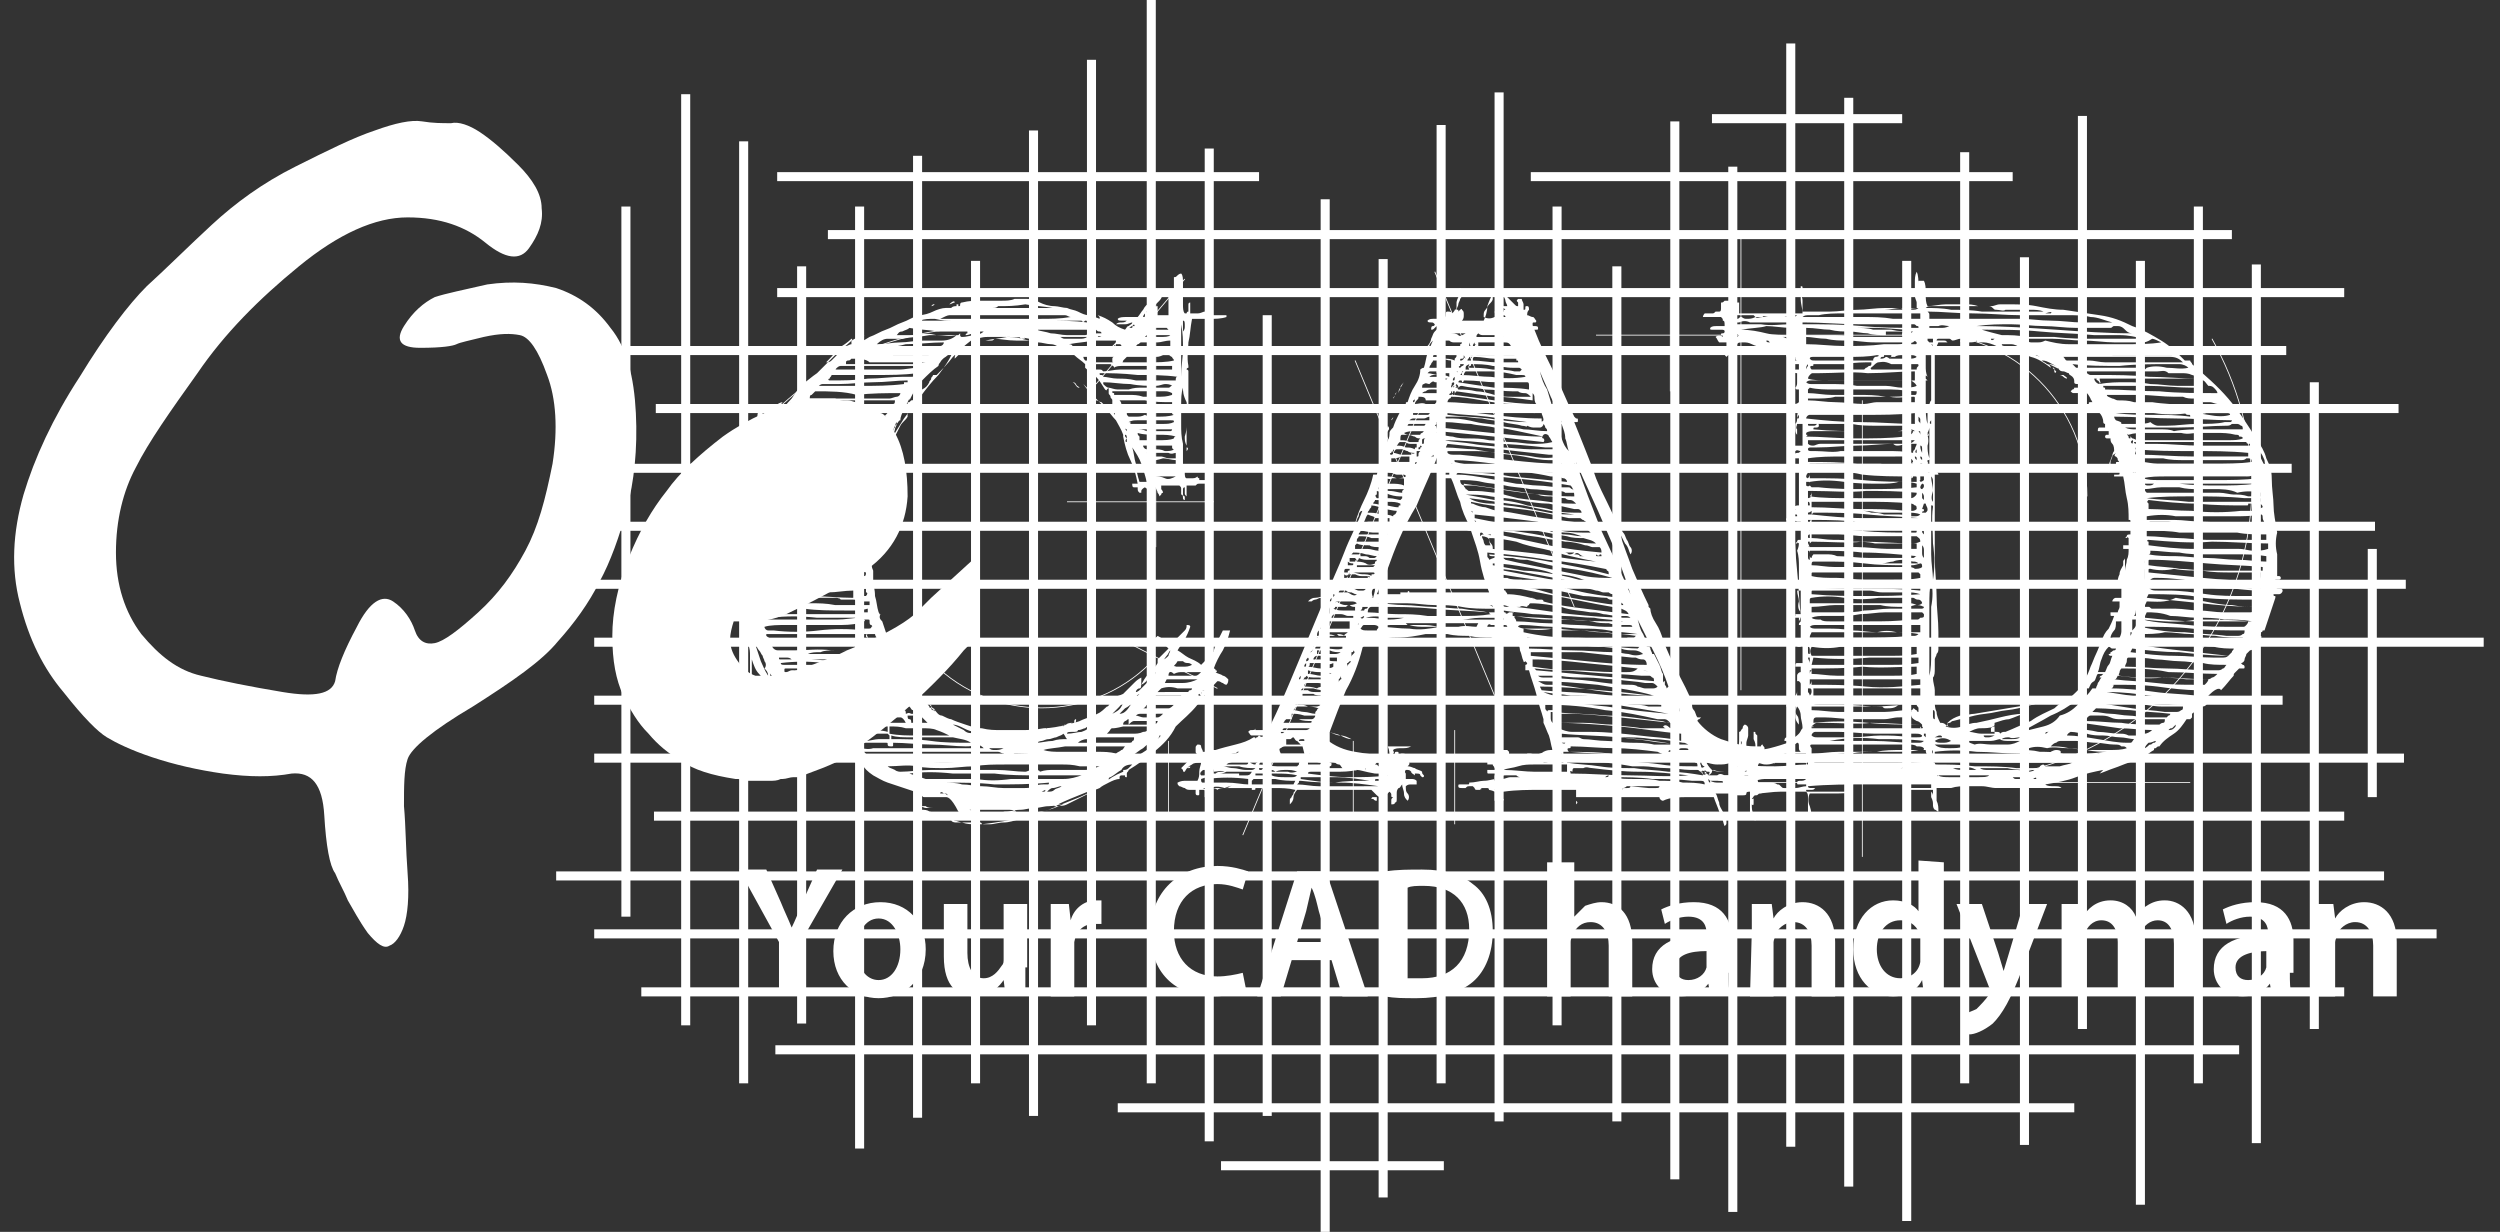
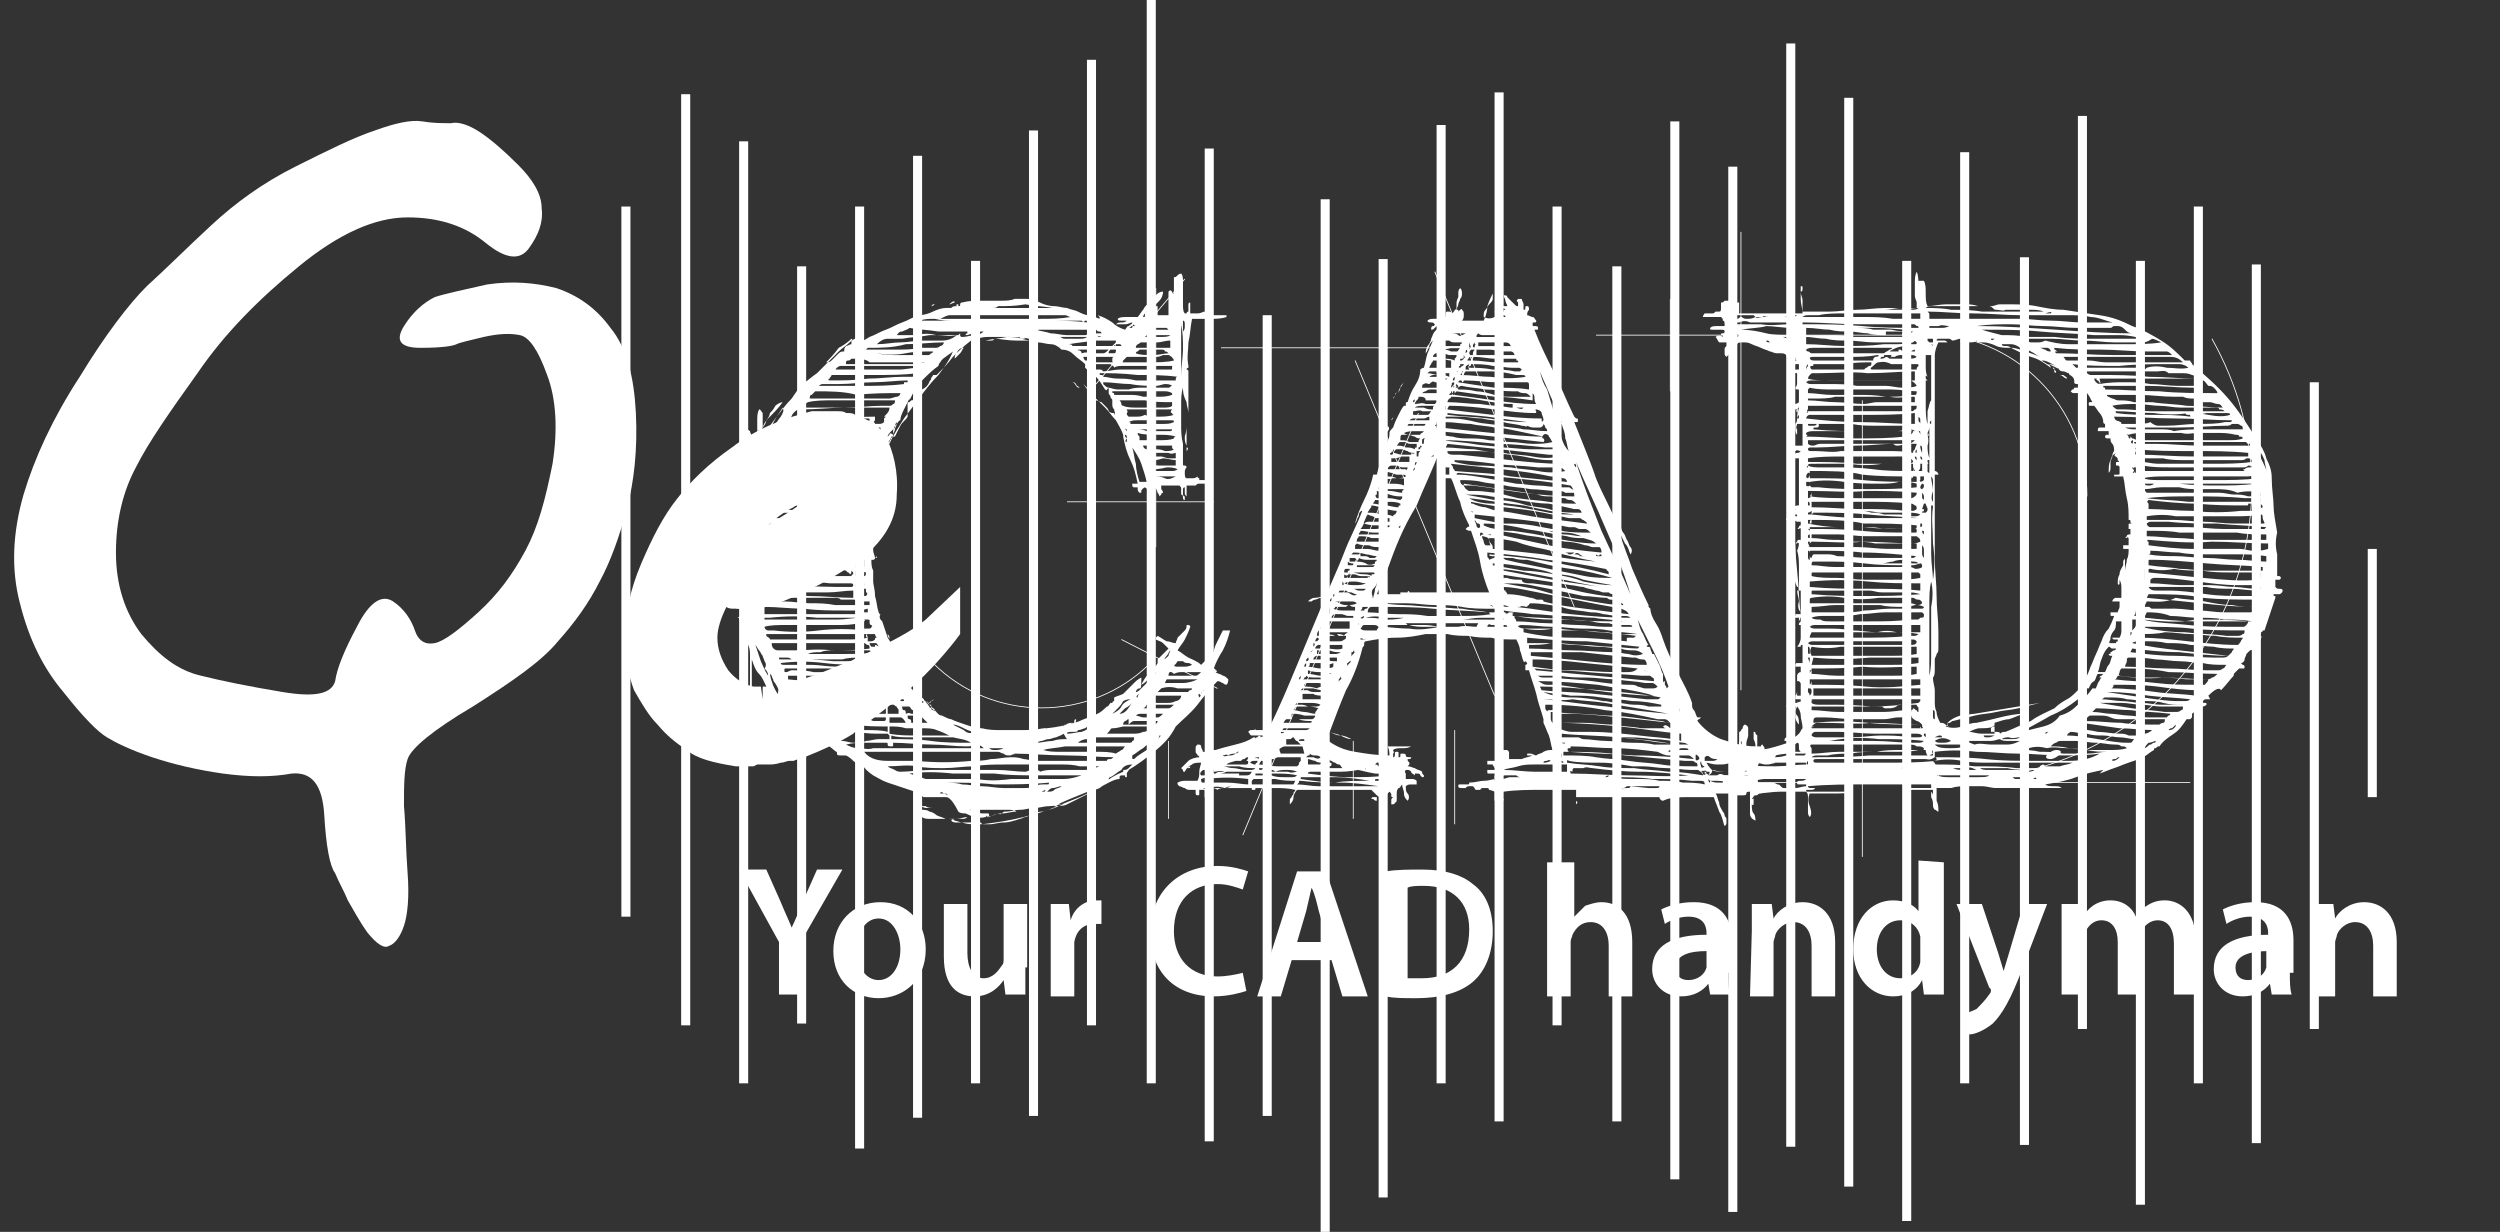
<svg xmlns="http://www.w3.org/2000/svg" version="1.1" id="Layer_1" x="0" y="0" viewBox="0 0 138 68" xml:space="preserve">
  <rect x="0" y="0" width="138" height="68" fill="#333333" stroke="none" />
  <style>.st0{fill:#fff}.st1{fill:none;stroke:#fff;stroke-width:4.481988e-02;stroke-miterlimit:22.926}</style>
  <path class="st0" d="M34.3 11.4h.5v39.2h-.5zM37.6 5.2h.5v51.4h-.5zM40.8 7.8h.5v52h-.5zM44 14.7h.5v41.8H44zM47.2 11.4h.5v52h-.5zM50.4 8.6h.5v53.1h-.5zM53.6 14.4h.5v45.4h-.5zM56.8 7.2h.5v54.4h-.5zM60 3.3h.5v53.3H60zM63.3 0h.5v59.8h-.5zM66.5 8.2h.5V63h-.5zM69.7 17.4h.5v44.2h-.5zM72.9 11h.5v57h-.5zM76.1 14.3h.5v51.8h-.5zM79.3 6.9h.5v52.9h-.5zM82.5 5.1h.5v56.8h-.5zM85.7 11.4h.5v45.2h-.5zM89 14.7h.5v47.2H89zM92.2 6.7h.5v58.4h-.5zM95.4 9.2h.5v57.7h-.5zM98.6 2.4h.5v60.9h-.5zM101.8 5.4h.5v60.1h-.5zM105 14.4h.5v53h-.5zM108.2 8.4h.5v51.4h-.5zM111.5 14.2h.5v49h-.5zM127.5 21.1h.5v35.7h-.5zM124.3 14.6h.5v48.5h-.5zM121.1 11.4h.5v48.4h-.5zM117.9 14.4h.5v52.1h-.5zM114.7 6.4h.5v50.4h-.5zM130.7 30.3h.5V44h-.5z" />
-   <path class="st0" d="M35.4 54.5h94v.5h-94zM32.8 51.3h101.7v.5H32.8zM30.7 48.1h100.9v.5H30.7zM36.1 44.8h93.3v.5H36.1zM32.8 41.6h99.9v.5H32.8zM32.8 38.4H126v.5H32.8zM32.8 35.2h104.3v.5H32.8zM32.8 32h100v.5h-100zM32.8 28.8h98.3v.5H32.8zM32.8 25.6h93.7v.5H32.8zM36.2 22.3h96.2v.5H36.2zM32.8 19.1h93.4v.5H32.8zM42.9 15.9h86.5v.5H42.9zM45.7 12.7h77.5v.5H45.7zM42.8 57.7h80.8v.5H42.8zM42.9 9.5h26.6v.5H42.9zM84.5 9.5h26.6v.5H84.5zM94.5 6.3H105v.5H94.5zM61.7 60.9h52.8v.5H61.7zM67.4 64.1h12.3v.5H67.4z" />
  <path class="st0" d="M61.4 39.1c-.1.1-.3.2-.4.3-.1.1-.3.1-.4.1-.2 0-.3.1-.5.2-.1.1-.3.1-.5.1.2-.1.5-.2.8-.3.3-.2.7-.3 1-.4m4-16.3V22.8zm-6.2-1.7c.1 0 .1 0 .2.1 0 .1.1.1.2.2-.1 0-.1 0-.2-.1-.1-.2-.2-.2-.2-.2zm-8.5 23.4c.2 0 .3.1.4.1h.4c-.1 0-.3 0-.4-.1h-.4zm1.2-.7h.2s.1 0 .2.1c0-.1-.1-.1-.2-.1-.1-.1-.2-.1-.2 0zm5.6-.1c.2 0 .2 0 .2-.1l-.2.1zm.3 0c.2 0 .3 0 .4-.1.1-.1.3-.1.4-.2-.2 0-.3.1-.5.1-.1 0-.2.1-.3.2zm-5.7-.5c.3 0 .7 0 1 .1.4 0 .7.1 1.1.1.4 0 .8.1 1.2.1h1.1c.2 0 .4 0 .6-.1.2-.1.4-.1.5-.1h.2c.1 0 .1 0 .1-.1-1 .1-2 .1-3 .1-.9-.1-1.8-.1-2.8-.1zm-1.9-.5l.9.3h2.8c.6.1 1.2.1 1.9 0H58.7c.4 0 .7-.1 1-.2h-2.4c-.8 0-1.6 0-2.4-.1h-2.3c-.9-.1-1.7-.1-2.4 0zm8.4-.5h-3.1c-.6 0-1.2 0-1.7.1-.6 0-1.1.1-1.7.1-.5 0-1 0-1.5-.1s-1 0-1.6 0c.1.1.2.1.4.2.1.1.3.1.3.1.5 0 1.1-.1 1.7-.1H55c.6 0 1.1.1 1.6.1.1 0 .2-.1.4-.1s.4 0 .4.1c.3-.1.5-.1.8-.1H59.9c.3 0 .5-.1.8-.2h-1.1c-.4-.1-.7-.1-1-.1zm-2.6-.6c0 .1-.1.1 0 0-.2.1-.2.1-.3.1-.1 0-.2 0-.3-.1-.1 0-.2-.1-.3-.1h-7.4c.3.4.8.5 1.3.5h1.6c1 .1 2 .1 3 0 .4 0 .7 0 1.1-.1.4 0 .7-.1 1.1-.1.2 0 .4 0 .7.1.2 0 .4.1.6.1h4c0-.1.1-.1.2-.1s.1-.1.2-.1c-.8 0-1.7-.1-2.6-.1-1.1 0-2-.1-2.9-.1zm1.6-.2c.3.1.6.1 1 .1h2c.3 0 .7 0 1 .1.1-.1.2-.1.3-.2.1 0 .1-.1.2-.2H58.8c-.5.1-.9.1-1.2.2zm-2.2-.1h-.8c.1.1.2.1.3.1.2 0 .3 0 .5-.1zm-2.1-.1c-.6 0-1.2-.1-1.9-.1S50 41 49.3 41v.1c0 .1 0 .1-.1.1s-.2 0-.2-.1 0-.1-.1-.1h-1.1c-.4 0-.7 0-1.1.1.2.1.4.2.7.2s.5.1.8 0H54.3c-.1-.1-.2-.2-.5-.2-.1.1-.3.1-.5.1zm10.4-.4c-.2.2-.4.3-.6.5-.2.1-.4.3-.6.4v.1c0 .1 0 .1.1.1.2-.2.4-.3.7-.5.2-.2.4-.4.4-.6zm-4.2.2h2.8c.1 0 .2 0 .2-.1.1 0 .1-.1.1-.2h-1.8c-.3 0-.6 0-.8.1-.2 0-.4.1-.5.2zm-10.3-.4v.2c.7 0 1.5 0 2.2.1s1.4.1 2.2.1c-.3-.2-.6-.2-1-.3h-2.4c-.3 0-.7 0-1-.1zm-2.9.2c-.1 0-.1-.1-.2-.1 0-.1-.1-.1-.2-.1v.1l.1.1.1.1c.1-.1.2-.1.2-.1zm17.6 0s0-.1 0 0c.2-.2.2-.2.1-.2 0 0 0 .1-.1.2 0-.1 0-.1 0 0zm-5.2-.3c-.1.1-.2.1-.4.2-.1 0-.3.1-.4.1-.2 0-.3.1-.4.1-.1 0-.3.1-.3.1.3 0 .6-.1.9-.1.3-.1.5-.1.8-.1-.1-.1-.1-.2-.2-.3.1 0 .1 0 0 0zm-12.2.4c.2 0 .4.1.6.1.2 0 .5 0 .7-.1.2 0 .5-.1.7-.1h.6v-.2l-.1-.1H48.7c-.5 0-.9 0-1.3-.1-.4 0-.8 0-1.2-.1v.1c.1 0 .2.1.2.2-.1.2 0 .3.1.3zm17.8-.5c.1 0 .1 0 0 0 .1-.1.1-.2.2-.2l-.2.2c0-.1 0 0 0 0zm-2.9-.2c-.1 0-.1.1-.2.2l-.1.1h1.4c.2 0 .4 0 .6-.1.2 0 .3-.1.4-.3H62c-.4.1-.5.1-.6.1zm-1.9.1c0 .1 0 .1 0 0 .1.1.1.1 0 0 .1 0 .1 0 0 0 .1 0 .1 0 0 0 0 .1-.1.1-.3.1s-.3 0-.3.1c.3 0 .6-.1.8-.1.3-.1.4-.2.5-.4-.1.1-.2.1-.3.2-.1 0-.2.1-.4.1zm-5.6.1c-.3 0-.5-.1-.7-.2-.2-.1-.4-.2-.6-.2l.6.3c.2.2.4.2.7.1zm-4.8-.3v.4c.5.1 1 .1 1.6.1h1.7c-.2-.1-.4-.2-.7-.3-.2-.1-.5-.1-.8-.1H50c-.3-.1-.6-.1-.9-.1zm-3 0c0 .1 0 .1 0 0 0 .1 0 .1 0 0 .6.1 1.1.2 1.6.2s1 0 1.3.1v-.3c-.6 0-1.2 0-1.9-.1-.7 0-1.3-.1-1.8-.1.1.1.2.1.4.1.1.1.2.1.4.1zM62 40h1.6c.2 0 .3-.1.3-.2h-1.3c-.1 0-.2.1-.3.2v-.1-.1-.1c0-.1 0 0 0 0-.1 0-.1.1-.2.1-.1.1-.1.1-.1.2zm-12.9-.4v.3h.9c-.1-.2-.2-.3-.3-.3h-.6zm-4.2 0c.4.1.9.1 1.4.1h1.4c.2 0 .3 0 .5.1H48.8c.1 0 .1-.1.1-.1v-.1h-1.1c-.3 0-.7 0-1-.1h-.9c-.3.1-.6.1-1 .1zm5.8-.2c-.1 0-.2 0-.3.1h-.3c0 .1 0 .2.1.2s.1.1.1.2h.9l-.2-.2-.3-.3zm12 .1c.1 0 .3.1.4.1h.8c.1 0 .2-.1.3-.2H63c-.1 0-.2 0-.3.1zm-18-.3c-.1 0 0 .1 0 0 .7.1 1.4.1 2.1.2h2.1v-.5h-3.3c-.3 0-.7 0-1.1-.1 0 .1 0 .2.1.2.1.1.1.2.1.2zm18.6-.3s0 .1 0 0c-.1.2-.2.2-.2.2h1.4c.1 0 .2-.1.3-.2h-1.5zm-13.3.5c.1 0 .1-.1.3 0h.2c0-.1-.1-.2-.1-.2-.1 0-.1-.1-.2-.2h-.4c0 .1 0 .2.1.2s.1.1.1.2zm-1-.4v.4h.6v-.2c0-.1-.1-.1-.1-.2-.1 0-.1-.1-.2-.1s-.2 0-.3.1zm12.8.4c.2 0 .3-.1.4-.2.1-.1.2-.3.3-.4-.1.1-.2.2-.4.3l-.3.3zm-.1-.3l-.3.3c.2-.1.4-.2.5-.4s.3-.3.5-.4c-.1 0-.2 0-.4.1-.1.2-.2.3-.3.4zm-12.8-.4h.4c0-.1 0-.1-.1-.1v-.1h-.4l.1.2zm.8 0h.2c0-.1 0-.1-.1-.1 0 0-.1 0-.1.1 0-.1 0-.1 0 0 0-.1 0-.1 0 0zm14-.3c0 .1-.1.1-.2.2-.1 0-.1.1-.2.2.2 0 .3-.1.5 0h.6c.2 0 .3 0 .5-.1.1 0 .3-.1.3-.3h-1.5zm2.5.1c0-.1 0-.1 0 0 .1-.1.1-.1 0-.2 0 0-.1 0 0 .2-.1 0-.1 0 0 0zm-3.4 0c0-.1 0-.1.1-.2.1 0 .1-.1.1-.1s0 .1-.1.1c-.2.1-.2.2-.1.2zm-18.6.2c.6.1 1.3.1 1.9.1.7 0 1.3 0 1.9-.1h.7c.1 0 .1-.1.1-.2-.3 0-.6-.1-1-.1h-2.5c-.4 0-.8 0-1.2-.1 0-.1 0-.1-.1-.1 0 .1 0 .1.1.2 0 .1 0 .2.1.3zm.6-.5c.2.1.5.1.9.1h3.1c-.2 0-.5-.1-.9-.1h-2.1c-.4.1-.7 0-1 0zm4.1 0c0 .1.1.1 0 0 .2.1.2.1.3.1v-.1h-.3zm17.4.1c.1 0 .1 0 0 0 .1-.2.1-.2.2-.2h-.1c0 .1-.1.1-.1.2zm-3.3-.1s.1 0 0 0c.1-.1.1-.1 0 0 .1-.1.1-.1 0 0zm1.1-.2s-.1 0 0 0l-.2.2H65.6c0-.1.1-.1.1-.1.1 0 .1-.1.1-.1H65c-.3-.1-.6-.1-.9 0zm-15.2 0h.2c0-.2-.1-.3-.2-.3V38zm-5.3-.3c0 .1.1.1.1.2s.1.1.1.2c.8-.1 1.6-.1 2.5 0h2.4v-.2-.2h-5.1zm20.8-.2c0 .1 0 .1 0 0l-.1.2h1c.3 0 .6-.1.8-.2H64.4zm-16.7-.2h-4.2v.2c.9.1 1.8.1 2.6.1.9 0 1.7-.1 2.5-.2-.1-.1-.3-.1-.4-.1h-.5zM44 39.4c-.1-.2-.2-.3-.3-.4-.1-.1-.2-.2-.4-.3l-.3-.6c-.1-.2-.2-.4-.3-.5 0-.1-.1-.2-.1-.3-.1-.1-.1-.1-.1-.2 0 .3.1.5.2.8.1.2.2.4.4.6l.5.5c.1.1.3.2.4.4zm20.5-2.1H66c.1 0 .2-.1.3-.2h-1c-.2 0-.3 0-.5.1-.2-.2-.3-.1-.3.1zM48.1 37c-.7 0-1.5 0-2.3-.1h-2.2-.2c-.1 0-.1 0-.1.1s0 .1.1.1.2-.1.3-.1c.4 0 .8 0 1.2.1h2.5c.4 0 .8 0 1.1-.1 0-.1-.1-.1-.2-.1 0 .1-.1.1-.2.1zm16.7-.2h.5c.2 0 .3 0 .5-.1 0 0-.1-.1-.2-.1s-.2 0-.3-.1H65c-.1.2-.2.2-.2.3zm-17-.1c-.7 0-1.5 0-2.3-.1s-1.6-.1-2.4 0c0 .1.1.1.2.1h1.5c.4 0 .9.1 1.4.1l1.6-.1c.1.1.2.1.4.1s.3 0 .4-.1c-.1-.1-.3-.1-.4-.1-.2.1-.3.1-.4.1zm.5-.3c-.1-.1-.2-.1-.4-.1h-.4c-.3 0-.7 0-1 .1h-2c-.3 0-.6 0-.9-.1.8.1 1.6.1 2.4.2.9 0 1.6 0 2.3-.1zm.3 0c0-.1 0-.1 0 0-.2.1-.2.1 0 0zm-4.9 0c-.1-.1-.2-.1-.3-.1H43c0 .1 0 .1.1.1H43.7zm20.5 0c.1 0 .2-.1.3-.2 0-.1.1-.2.1-.3-.1.1-.1.2-.2.3s-.1.2-.2.2zm-16-.3s.1.1.2.1V36l-.2.1zm-.5-.2h-1.6c-.3 0-.6 0-.8.1-.3 0-.5 0-.7.1h1.9c.6 0 1.3 0 1.9-.1-.3 0-.3 0-.4-.1h-.3zm-5.3 1.4c0-.2-.1-.3-.2-.4.1-.1.1-.3 0-.4 0-.1-.1-.2-.1-.3-.1-.1-.1-.2-.2-.3-.1-.1-.1-.2-.2-.3l.3.9c.1.2.2.5.4.8zm4.9-1.8H42.6c0 .1 0 .2.1.3s.2.1.3.1h.8c.7 0 1.4-.1 2.1 0 .7 0 1.4 0 2.1-.1 0-.1 0-.2-.1-.2s-.1-.1-.2-.1h-.4zm1.2.2c-.1-.2-.1-.2-.2-.2v.1c.1 0 .2.1.2.1zm-.4 0h.2v-.2H48s0 .1.1.2zm2.4 1.8c-.2-.4-.4-.7-.6-1.1-.2-.3-.4-.7-.6-1v.4c0 .1.1.3.2.4.1.1.1.3.2.4.1.1.1.2.2.4.1 0 .1 0 .1.1s0 .1.1 0c0 .1.1.2.1.3.1.1.2.2.3.4 0-.1 0-.2-.1-.2 0 0-.1-.1-.1-.2s.1-.1.2.1c-.1 0 0 0 0 0zM49 35c0 .2.1.2.1.3v-.1c0-.1-.1-.2-.1-.2zm-.7 0H48c-.1 0-.2 0-.2.1 0 0 0 .1.1.1v.2h.2s.1 0 .2-.1c0-.1 0-.1.1-.1-.1-.1-.1-.2-.1-.2zm-5.8.3h4.1c.4 0 .9 0 1.3-.1 0-.1-.1-.2-.1-.2h-5.5v-.1.2c.1.1.2.1.2.2zm4.9-.9c-.4.1-.8.1-1.2.1h-2.8c-.4 0-.9 0-1.2.1 0 .1.1.2.2.2h.3c.8.1 1.7.1 2.5 0s1.7-.1 2.5 0c0-.1 0-.2-.1-.3s-.1-.2-.2-.1c0-.1 0-.1 0 0zm.2-.1v.2s.1.1.1.2h.2c.1 0 .2 0 .2-.1-.1 0-.1 0 0 0 0 0 .1 0 0-.1-.1 0-.1-.1-.1-.2s0-.1-.1-.1h-.2c.1.1 0 .1-.1.1zm0-.2c.1 0 .1 0 0 0 .1 0 .1 0 0 0 .1-.1.1-.1 0 0 0-.1 0-.1 0 0zm-5.1 0H42.2v.1H46.2c.5 0 .9-.1 1.3-.1h-2.4c-.9-.1-1.7-.1-2.6 0zm-1.1-.3c0-.1 0-.1 0 0-.1-.1-.1-.1 0 0-.1 0-.1 0 0 0zm6-.2c0 .1 0 .1 0 0v.2h.5v-.2c-.1 0-.2.1-.3 0h-.2zm-2.7.3h2.5c.1 0 .2 0 .2-.1s0-.1-.1-.1h-.7c-.7 0-1.5 0-2.2-.1-.8 0-1.5-.1-2.2-.1v.4h2.5zm2.7-.8c0 .2.1.2.1.3h.5v-.2h-.6v-.1zm-1.2-.1h-4.1c-.1 0-.2 0-.2.1.4.1.9.1 1.4.1s.9.1 1.4.1.9 0 1.4.1h1.2v-.2c-.1-.1-.1-.1-.2-.1h-.6c-.1 0-.1 0-.2-.1 0 0 0 .1-.1 0 .1.1.1 0 0 0 .1 0 .1 0 0 0zm1.6-.5h-.5v.4h.5c.1-.1.1-.2 0-.2v-.2zm-5.9 0V32.8c1 0 1.9 0 2.7.1.9 0 1.7.1 2.5.1v-.4c-.5 0-.9.1-1.4.1h-2.6c-.2-.2-.7-.2-1.2-.2zm5.3-.4c0 .1.1.1 0 .2v.1h.4l.1-.1v-.1h-.5v-.1zm-1 .3h.8c.1 0 .1-.1.1-.1 0-.1-.1-.1-.2-.1h-1.1c-.7-.1-1.4-.1-2-.2-.6 0-1.3-.1-2-.1v.3c0 .1 0 .2.1.2.6 0 1.3.1 2 .1.8-.2 1.6-.1 2.3-.1zm-5 0v-.3c0-.1 0-.2-.1-.2v.3s0 .1.1.2zm6-.6h.5c.1 0 .1-.1.1-.2-.1 0-.2-.1-.3-.1h-.3v.3zm-.5-.3c-.4-.1-.8-.1-1.3 0-.5 0-.9.1-1.3.1h-1c-.4 0-.7 0-1.1.1.8.1 1.7.1 2.6.1H47s0-.1.1-.1c0-.1 0-.1-.1-.2 0 .1 0 .2-.1.2 0-.1-.1-.1-.1-.1l-.1-.1zm.5-.2h.5v-.2-.2h-.4l-.1.4zm-5.4-.2v.2c.1.1.3.1.4 0h2.7c.7 0 1.4 0 2-.1V31h-2.5c-.7 0-1.6 0-2.6.1zm6.6-.3V30.5v.2c-.1.1-.1.1 0 .1zm-1.2 0c.1 0 .1 0 .2-.1h.3v-.2h-.4v.2c-.2 0-.2.1-.1.1zm-5.5-.4v.4h4.9c.1 0 .2 0 .3-.1.1 0 .1-.1.1-.2h-2.6c-.8 0-1.7 0-2.7-.1zm5.5-.2c.1 0 .2 0 .2-.1s0-.1-.1-.1h-.1c.1.1.1.1 0 .2zm-5.5-.2c0-.1 0-.1 0 0 .3.1.7.2 1.1.2.4 0 .8 0 1.3.1H47c.1 0 .1 0 .2-.1.1 0 .1-.1.1-.2h-5.6zm-.7 1.1c0-.2.1-.3 0-.4v-.4c-.1 0-.1-.1-.1-.2l.1-.1c.1 0 .1-.1 0-.2h-.2s-.1 0-.1-.1v1.1c.2.2.2.3.3.3zm6.4-1.3c0-.1 0-.1-.1-.1l.1.1-.1.1c.1 0 .2-.1.1-.1.1-.1 0-.2 0-.2v.2c.1 0 .1 0 0 0zm-.2-.1v-.1-.1h-.1v.1c.1 0 .1 0 .1.1zm-5.3-.3h-.2c-.1 0-.1.1-.1.2.5.1.9.1 1.4.1h4c0-.1-.1-.1-.1-.2v-.2h-1.3c-.4 0-.9 0-1.3-.1-.4 0-.9 0-1.3-.1-.3.3-.7.3-1.1.3zm5.3-.1c.1 0 .1 0 .1-.1 0 0 0-.1.1-.1h-.2v.2zm-6.3-.3c0 .1-.1.2-.1.4s0 .3.1.4c0-.1 0-.1.1-.1s.1 0 .2-.1c-.1-.1-.1-.2 0-.3v-.4h-.1c-.1 0-.1 0-.2.1zm.8-.1v.4h5.2c.1 0 .2 0 .2-.1-.9-.1-1.7-.2-2.6-.2-.8-.1-1.8-.1-2.8-.1zm5.5-.1c.1 0 .1.1 0 0 .1 0 .1.1.2.1v-.2-.2h-.1v.1c-.1.1-.1.2-.1.2zm-6.3-.8c0 .1-.1.2-.1.3v.3-.1s0-.1.1-.1v.4c.1 0 .2 0 .3-.1v-.3-.3c-.1 0-.2.1-.2 0s0-.1-.1-.1zm.8 0v.6h1.5c.5 0 .9 0 1.4.1.4 0 .9.1 1.3.1h1.3v-.1-.2c-.8 0-1.5 0-2.3-.1s-1.6-.1-2.3-.1H42l-.1-.1c.7-.1 1.5-.1 2.3 0s1.6.1 2.4.1h.3c.1 0 .2 0 .2-.2V28H46.8s0-.1.1-.1h.2v-.1c-.4.1-.9.1-1.4.1h-1.4c-.5 0-.9 0-1.4-.1-.2.2-.7.2-1.2.2zm-.4-.2v-.2-.1.1s0 .1-.1.1l.1.1c-.1-.1-.1 0 0 0zm.5-.4s-.1.1-.1.2v.2c.9 0 1.7 0 2.5.1s1.5.1 2.2.1h.5c.2 0 .3 0 .5-.1.1 0 .1 0 0-.1v-.2c-.9 0-1.8 0-2.8-.1-.8-.1-1.8-.1-2.8-.1zm-1.1.9c0-.2.1-.4.1-.6s.1-.4.1-.6c-.1.2-.1.4-.2.6-.1.2-.1.4 0 .6zm.3-.5c.1 0 .2-.1.2-.2v-.4s.1 0 .1-.1V27h-.2c0 .1-.1.1-.1.2v.6zm1.6-.7c.4 0 .8 0 1.2.1.4 0 .9.1 1.3.1h1.3c.4 0 .8 0 1.1-.1h-.1l.1-.1v-.2H43.3c-.5 0-1 .1-1.5.1.1.1.2.1.4.1h.4zm-.5-.6c-.1.1-.1.2-.1.2h4.4c.4 0 .9-.1 1.3-.1h-4c-.7 0-1.1 0-1.6-.1zm-.9.3h.2v-.3h-.1c0 .1-.1.1-.1.3 0-.1 0-.1 0 0zm22.5-.5c.2 0 .4 0 .6.1.2.1.4 0 .6-.1h-1.2zm-18.1-.1c-1.1-.1-2.1-.1-3.1 0h-.3c-.1 0-.1 0-.1.1h.2c.5.1 1.1.2 1.7.2.6 0 1.2-.1 1.8-.1H47.4c.1 0 .1 0 .1-.1-.3-.1-.6-.1-1-.1h-.9zm18-.3c0 .1.1.1.2.1h.8c.2 0 .3 0 .4-.1-.2-.1-.4-.1-.6-.1-.4.1-.6.1-.8.1zm-22.4.4c0-.1.1-.2.1-.3 0-.1.1-.2 0-.3 0 .1-.1.1-.1.3v.3zm1.6-.6h-.4c-.1 0-.2.1-.2.3h2.3c.8 0 1.5.1 2.3.1h.6c.2 0 .3-.1.4-.3-.7-.1-1.5-.1-2.4-.1h-2.6zm20.7-.2v.1c.2.1.4.1.7.1h.7v-.3c-.2 0-.5-.1-.7-.1-.3.1-.5.1-.7.2zm-21.6.1v-.2h-.1v.1l.1.1zm1.3-.3h-.4c-.1 0-.1 0-.2.1-.1 0-.1.1-.1.2h5.1c.1 0 .2 0 .3-.1.1 0 .1-.1.1-.1-.8-.1-1.6-.1-2.4-.1-.9-.1-1.6-.1-2.4 0zm20.1-.3c.1.1.2.2.3.2h.5c.1 0 .3.1.4.1h.4V25c-.1 0-.2.1-.4 0h-.9c-.1-.1-.2 0-.3 0zm-.4 1.6h.4c-.1-.4-.2-.7-.3-1s-.3-.6-.5-.9c.1.3.1.6.2.9 0 .3.1.7.2 1zm-21.3-1.2c.1-.1.1-.2.1-.3v-.4c0 .1-.1.2-.1.3-.1.1-.1.3 0 .4zm2-.7H43c-.1 0-.2.1-.2.1-.1.1-.1.1-.1.2H48v-.2-.3H44.7c-.3.2-.7.2-1.1.2zm19.5-.1c0 .1.1.2.2.2h.4c.2 0 .4 0 .6.1.2 0 .4 0 .5-.1 0 0-.1 0-.1-.1v-.1h-1.4-.2zm-14.6 1.7c0-.4.1-.7.2-1 .1-.3.2-.6.2-.9l-.3.9c0 .3-.1.6-.1 1zm-3.6-2.1H44c-.3 0-.6 0-.9.1 0 .1 0 .1-.1.2s-.1.1 0 .1h5.2v-.4h-3.3zm3.3.2v-.1s.1 0 .1-.1h.1v-.1c-.1 0-.2 0-.3.1 0 0 0 .1.1.2zm-6.3-.3c0 .2 0 .3-.1.4s0 .2 0 .3c0-.1.1-.2.1-.3.1-.1.1-.2.1-.2s-.1 0-.1-.2c.1 0 0 0 0 0zm20.3.3v-.2c0-.1 0-.2-.1-.2 0 .1 0 .1.1.2-.1.1-.1.2 0 .2v0zm.7-.1h1c.4 0 .7 0 .9-.1 0 0 0-.1.1-.1-.3-.1-.6-.1-1-.1s-.8 0-1.1-.1c0 .1 0 .1.1.2v.2zm-.2-.6c.2 0 .4 0 .6.1h1.3c.1 0 .1-.1.1-.1h-2.2.2zm-.5.1v-.1s-.1 0-.1-.1c0 0 0 .1.1.2zm-14 .1c.1 0 .1-.1.2-.1h.2v-.2h-.4l-.1.1c0 .1.1.2.1.2zm-1-.3H43.8c-.1 0-.3 0-.4.1-.1.1-.2.1-.2.3H47c.4 0 .8-.1 1.1-.1v-.1-.1h-.5c-.2-.1-.3-.1-.4-.1zm-5.3.2v-.1c0-.1 0-.1 0 0v.1c-.1-.1-.1 0 0 0zm7.1.3l.1-.1c0-.1.1-.1.2 0v-.2c0-.1 0-.1.1-.2 0-.1 0-.1.1-.2v-.1c-.1.1-.1.3-.2.4-.2.2-.3.3-.3.4zm15.6-.9H62.8c-.2 0-.3 0-.5.1h.1v.1H64.2c.2 0 .4 0 .6-.1 0-.1 0-.1-.2-.1.1 0 .1 0 0 0zm-16.4.2h.3c.1 0 .2 0 .3-.1v-.2l.1-.1h-.6v.2c-.1.1-.1.2-.1.2zm-3.4.1h1.6c.5 0 1-.1 1.6-.1v-.2c0-.1 0-.1-.1-.1-.6 0-1.2 0-1.7.1-.4.1-.9.2-1.4.3zm-2.7 1.3c0 .1 0 .1-.1.2-.1 0-.1.1-.1.1h.2c0-.1.1-.1.1-.2.1-.1.1-.1 0-.3.1-.1.2-.2.2-.3 0-.1.1-.2.3-.3v-.3s0-.1.1-.3c.1-.1.2-.3.3-.4.1-.2.2-.3.1-.5-.2.3-.4.6-.6 1-.2.3-.4.7-.6 1 .1 0 .1 0 0 .1 0 .2 0 .2.1.2-.1 0-.1 0 0 0-.1.1-.1.1 0 0zm20.1-2.2c0 .1.1.1 0 .2 0 .1 0 .1.1.2h.4c.2 0 .3 0 .5-.1.2.1.4.1.7.1.3 0 .6 0 .9-.1 0 0-.1 0-.1-.1-.1 0-.1-.1 0-.2h-2.5zm-13.1-.1h-4.6c-.2 0-.3 0-.4.1-.1 0-.2.1-.3.2s-.1.2-.2.4l.1.1h.4c.1 0 .1 0 .2.1.7-.2 1.5-.3 2.2-.3.7-.1 1.5-.1 2.3-.1.2-.2.3-.3.3-.5zm-5.6-.1l.1-.1c0-.1.1-.1 0-.1.1 0 0 .1-.1.2 0-.1 0 0 0 0zm18.3-.3s.1.1.1.2.1.1.1.1c.2.1.5.1.8.1h1.4c.2 0 .4 0 .5-.1v-.2c-.5 0-1 0-1.5-.1h-1.4zm-17.2.1c-.2.1-.3.2-.3.4.8 0 1.6-.1 2.3-.1s1.4-.1 2.1-.1h.4c.1 0 .1 0 .2-.1.1 0 .1-.1.1-.2h-3.5c-.4 0-.9 0-1.3.1zm16.9-.4h.8c.3 0 .5 0 .8.1h.8c.3 0 .5 0 .8-.1v-.1c-.2-.1-.3-.1-.4-.1h-2.9c0 .1 0 .1.1.1v.1zM45 21.6l-.2.2c-.1 0-.1.1-.1.2h4.4c.1 0 .3-.1.4-.1.1 0 .2-.1.2-.2-.8 0-1.6 0-2.4.1-.7-.2-1.5-.2-2.3-.2zm18-.2h1.5c.1 0 .1-.1.2-.1-.1-.1-.3-.1-.4-.1s-.3.1-.5.1c-.4 0-.9 0-1.4-.1-.5 0-1-.1-1.5-.1v.1c.1.1.2.2.3.2s.3.1.5.1h.6c.3-.1.5-.1.7-.1zm-16.7-.2H45.4c-.1 0-.2.1-.2.1h2.4c.7 0 1.5 0 2.3-.1v-.1h.2V21c-.6 0-1.2.1-1.9.1-.6 0-1.2.1-1.9.1zm14.4-.6c0 .1 0 .1.1.1 0 0 .1 0 .1.1.2 0 .5.1.8.1s.6 0 1 .1h2.2c0-.1 0-.2.1-.2-.7-.1-1.5-.1-2.2-.1-.9-.1-1.5-.1-2.1-.1zm-14.8.1c0 .1-.1.1-.1.2-.1 0-.1.1 0 .1.7 0 1.4 0 2.1-.1.7 0 1.3-.1 1.9-.1h.5c.2 0 .3-.1.3-.2-.7.1-1.5.1-2.3.1h-2.4zm14.5-.3h.3c.1 0 .1 0 .2.1.3 0 .6-.1.9-.1h2.9v-.2H62c-.2 0-.4 0-.5.1 0-.1-.1-.1-.2-.2h-.7c-.1 0-.2 0-.3.1 0 0 0 .1.1.1v.1zm-9.9-.2h-4.1s-.1 0-.2.1-.1.1 0 .1h3.4c.4 0 .7-.1 1.1-.1 0-.1-.1-.1-.2-.1.1 0 .1 0 0 0zm-3.5-.4c-.1.1-.1.1-.2.1 0 0-.1 0-.1.1v.1H50.5c.2 0 .4-.1.6-.1H48c-.2-.2-.6-.2-1-.2zm16.8-.1h-1.6l-.2.2c0 .1-.1.1 0 .1h1.4c.5 0 1 0 1.4-.1 0-.1-.1-.1-.1-.2-.1 0-.1-.1-.2-.1h-.3c-.2.1-.3.1-.4.1zm-3.7.3h1.4c-.1 0-.1 0-.1-.1v-.1s0-.1.1-.1h-1.7c0 .1.1.2.1.2.1 0 .2 0 .2.1zm-11.7-.5c.4.1.8.1 1.2.1H51.2c.1 0 .1 0 .2-.1.1 0 .1-.1.1-.1-.5 0-1 0-1.5.1s-1 .1-1.6 0zm12.8 0h.3c.1 0 .1-.1.1-.2h-.3c-.1.1-.1.1-.1.2zm-9.3.5c-.1.1-.1.2-.1.2-.3.2-.6.5-.9.8-.3.3-.5.7-.7 1.1V22l-.3.6c-.1.2-.2.4-.2.6-.1 0-.1.1-.2.2 0 .1-.1.2-.1.3 0 .1-.1.2-.1.3 0 .1-.1.2-.2.2.1 0 .1.1 0 .1 0 0-.1.1 0 .2.2-.5.5-.9.8-1.4l.9-1.2c.3-.4.6-.8 1-1.2.3-.4.6-.8.8-1.3-.1.1-.3.2-.4.3 0 0-.2.1-.3.3zm7.6-.7c0 .1.1.1 0 0 .2.1.2.1.2.2.1 0 .2-.1.4 0h.8c.1 0 .2-.1.3-.2h-1.7zm4.6 0h-1.2l-.1.1s-.1 0-.1.1c.2.1.6.1.9.1.4 0 .7-.1.9-.1-.1-.1-.1-.1-.2-.1 0-.1-.1-.1-.2-.1zm-11.4.5l.3-.3c.1-.1.1-.2.2-.3-.2 0-.3.1-.4.3-.1.1-.1.2-.1.3zm-4.8-.6l-.1.1c-.1 0-.1.1-.1.1v-.1h1.6c.6 0 1.1 0 1.5-.1h.8c.1 0 .2 0 .3-.1.1 0 .2-.1.2-.2-.7 0-1.4.1-2.1.1-.7.2-1.4.2-2.1.2zm13.6-.1h.4c0-.1-.1-.1-.1-.1h-.2v.1c-.1-.1-.1 0-.1 0zm-15.9.9c.1 0 .2 0 .3-.1l.2-.2.2-.2c.1-.1.2-.1.3-.1 0-.1 0-.2.1-.3.1 0 .2-.1.3-.1v-.2s.1-.1 0-.1c-.2.2-.5.4-.7.5-.3.4-.5.6-.7.8zM59 19c.2 0 .2.1.2.1h2.2l.1-.1c.1-.1.1-.1.1-.2h-1.3c-.4.1-.8.1-1.3.2zm5.6-.2c-.3 0-.5.1-.7.1H63c-.1 0-.1.1-.2.1-.1.1-.1.1-.1.2h1.9V19v-.2zm-10.2 0h.3c.1 0 .1 0 .2-.1.3 0 .7.1 1.2.1h1.2s-.1-.1-.2-.1h-.6c-.1 0-.2 0-.2-.1.1 0 .2 0 .3.1h.2c-.4-.1-.8-.1-1.2-.1-.5.1-.8.1-1.2.2zm6.4-.2c-.2-.1-.2 0-.2 0h.2zm-2.3 0c.1 0 .1.1.3.1h.8c.1 0 .3 0 .4-.1h-1.5zm-8.7.1H49c-.2 0-.4.1-.6.3.5 0 .9-.1 1.3-.1s.8-.1 1.3-.1h1c.3 0 .6-.1.8-.3h-1.5c-.5.1-1 .1-1.5.2zm3.3-.1h0zm10.1 0h.8c.3 0 .5 0 .6-.1H63.4c0-.1-.1 0-.2.1zm-2.4-.2c0-.1-.1-.1-.1-.1-.1 0-.1 0-.2-.1h-3.3c.3.1.5.1.8.2.3 0 .6.1.9.1h1c.3-.1.6-.1.9-.1zm-10.6-.3c-.1.1-.2.1-.4.2-.2 0-.2.1-.3.2h1.1c.4-.1.7-.1 1.1 0 .4 0 .7.1 1.1 0h.1l.1-.1v.1s0 .1.1.1c.3 0 .5-.1.7-.1s.4-.1.5-.2c-.2 0-.4 0-.5.1-.2 0-.3.1-.5.1 0 0 0-.1.1-.1v-.1h-1.6c-.6-.1-1.1-.1-1.6-.2zm13.4.1h.9l-.1-.1h-.7s-.1 0-.1.1zm1.6 2.6c0-.6.1-1.1.1-1.5 0-.5 0-.9-.1-1.4v2.9zm-2.9-2.7h.2c0-.1 0-.1.1-.1s0 0 0-.1l-.1.1c-.1 0-.1.1-.2.1zm-2.6-.4H52.6c-.3 0-.6 0-1-.1-.3 0-.6 0-.8.1h6.9c.8 0 1.6 0 2.3.1 0-.1 0-.1-.1-.1-.1.1-.1.1-.2 0zm5.6.6c.1-.1.1-.2.1-.3 0-.2 0-.3-.1-.3v.6zm-6.8-.9h-6.1c-.1 0-.3.1-.5.2h5.5c.6 0 1.1 0 1.7-.1-.1 0-.2-.1-.3-.1h-.3zm-3.4-.5c-.1.1-.2.1-.3.1H53.6h4.5c-.5-.1-1-.1-1.5-.2-.6.1-1 .1-1.5.1zm8.5-.1s0-.1 0 0c.1-.1.1-.2.1-.2l-.1.1c-.1 0-.1 0 0 .1zm-12.5 22c.1 0 .1.1.2.2 0 .1.1.1.1 0 0 .1 0 .2.1.2 0 0 .1 0 .1.1 0-.1 0-.2-.1-.2-.1-.1-.1-.1-.1-.2h-.1s0-.1-.1-.1c0-.1 0-.1-.1 0 .1-.1.1-.1 0 0zm14.2-17.4c-.1.3-.1.6-.1 1v1c0 .4 0 .7.1 1.1v1.1c0 .1 0 .1.1.1 0 0 .1 0 .1.1-.1.1-.1.2-.1.3 0 .1 0 .3.1.3h.3c.1 0 .2 0 .3-.1 0 .1.1.1.1.1v.1h.4v.2h-.4c-.1 0-.1 0-.2.1h-.5v.6c-.1-.1-.1-.1-.1-.2v-.3c-.1 0-.1.1-.1.1v.2c0 .1 0 .2.1.2v.2c-.1 0-.1-.1-.1-.1 0-.1 0-.2-.1-.2V27c0-.1 0-.1-.1-.2h-1v.2s.1.1.1.2c0 0-.1 0-.1.1l-.1.1c0-.1-.1-.2-.1-.2 0-.1-.1-.2-.1-.3-.1 0-.2 0-.3.1-.1 0-.2 0-.3-.1-.2.1-.2.2-.2.2v.1h-.1c-.1-.1-.1-.1-.1-.3h-.2c-.1 0-.1-.1-.1-.2h.3c-.1-.5-.2-.9-.4-1.3s-.3-.8-.4-1.3V24c-.1-.3-.3-.6-.4-.8-.2-.2-.4-.5-.6-.7l-.6-.6c-.2-.2-.4-.4-.6-.7l.4.4c.2.1.3.3.3.5.1 0 .2.1.3.1l.2.2c.1.1.2.2.2.3.1.1.2.1.3.1v.1c.1-.1 0-.2 0-.3-.1-.1-.1-.2-.1-.3v-.2c0-.1-.1-.1-.1-.2s-.1-.1-.1-.2v-.2c0-.1 0-.1-.1 0 0 0 0 .1-.1 0-.2-.3-.3-.5-.5-.7s-.4-.3-.6-.5v-.2c-.2-.2-.4-.3-.6-.5-.2-.2-.4-.3-.7-.3-.2-.2-.4-.3-.6-.3-.2 0-.5-.1-.7-.1-.3-.1-.6-.1-.9-.2-.3-.1-.6-.1-1-.1h-.9c-.3 0-.6.1-.9.2-.4.3-.7.6-1 .9-.3.4-.6.7-.9 1h-.1-.1c0 .1-.1.1-.1.2s-.1.1-.1.2c-.1.2-.2.3-.4.4l-.4.4-.1.1c0 .1 0 .1-.1.1l-.1.1c-.1 0-.1 0-.1.1v.7c-.1.2-.3.3-.4.5l-.3.6h-.1-.1c-.1.3-.2.5-.3.7l-.3.6c0 .1 0 .1-.1.3 0 .1-.1.3-.1.4s-.1.3-.1.4V27.1h-.1s0 .1-.1.1v.3c0 .1-.1.2-.1.2.1 0 .1.1.1.1v.1c-.1.1-.1.3-.1.5v.6h.1v.2c0 .2.1.3.1.4v.8c0 .1.1.3.1.4 0 0 0 .1-.1.1h-.1c0 .2 0 .4.1.6v.6c0 .2.1.4.1.8.1.3.1.6.2.9 0 0 .1.1 0 .1h.1c-.1.2 0 .3.1.4l.3.9c.2.3.3.5.5.8s.3.5.5.8.3.6.4.9l-.1.1h-.1c0 .1.1.2.2.3l.2.2.2.2c.1.1.1.2.1.3.1 0 .1-.1 0-.1 0-.1-.1-.1-.1-.1.1-.1.1-.1.2 0 0 .1.1.1.2.2.1 0 .2 0 .2-.1 0 0 .1-.1.2-.1-.1 0-.1.1-.2.1 0 0-.1.1-.2.1l.2.2c0 .1.1.2.2.2.1.1.2.3.4.3.2.1.4.2.5.2.2.1.5.2.8.3s.6.2.9.2c.4.1.7.1 1.1.1h1c.4 0 .8 0 1.3-.1.4 0 .9-.1 1.3-.2s.8-.2 1.2-.4c.4-.1.7-.3 1-.6.1 0 .1-.1.2-.2h.1s0-.1.1-.1v-.2c.2-.1.3-.1.5-.2l.3-.3.3-.3c.1-.1.2-.2.4-.3 0 .5 0 .6-.1.6s-.2.1-.2.2c.1 0 .2-.1.3-.2l.3-.3.3-.3c.1-.1.2-.2.2-.3-.1 0-.3.1-.4.3-.1.2-.2.3-.4.4.1-.2.2-.4.4-.6.2-.2.4-.4.5-.6v-.2l.3-.3.3-.3-.3-.3c-.1-.1-.2-.1-.4-.2v-.1l.1-.1c.2.1.3.2.5.3.2 0 .3.1.5.1 0-.1.1-.2.1-.3l.2-.2.2-.2c.1-.1.1-.2.1-.3.1 0 .2 0 .2.1-.1.3-.2.5-.3.7-.1.2-.3.4-.4.6.2.1.4.3.6.4.2.1.5.2.7.4l.3-.3c.1-.1.2-.3.2-.4h.1c.1 0 .1 0 .1-.1v.1c0-.2.1-.4.2-.6l.3-.6h.4c-.1.4-.2.7-.4 1.1-.2.3-.4.7-.5 1 0 0 .1 0 .1.1.1 0 .1.1 0 .1.1.1.3.1.4.2.1 0 .2.1.3.2 0 .1 0 .2-.1.3-.1 0-.2-.1-.2-.1-.1 0-.1-.1-.3-.1-.4.4-.8.9-1.1 1.3-.4.5-.8.8-1.2 1.2-.3.6-.7 1-1.2 1.4-.5.4-.9.7-1.4 1 0 .1-.1.1-.1.2v.2c-.1 0-.1 0-.1-.1h-.2s-.1 0-.1.1v.1c-.2 0-.4.1-.6.2-.2.1-.4.2-.5.3-.2.1-.4.1-.6.3l-.6.3-.6.3c-.2.1-.4.1-.7.1 0-.1.1-.1.2-.1h.2l1-.4c.2-.1.5-.2.7-.4.2-.1.5-.3.7-.4.2-.2.5-.4 1-.6v-.1c.1 0 .2 0 .3-.1l.2-.2c-.3 0-.5.1-.6.3-.2.1-.4.3-.6.4 0 0-.1 0-.1.1v.1c-.4.3-.9.5-1.4.7s-1 .4-1.4.6l-.1.1s-.1.1-.2.1c-.2.1-.4.2-.6.2-.2 0-.4.1-.6.2-.1 0-.2.1-.3.1s-.2.1-.3.1c-.3.1-.6.2-.9.2-.3 0-.5.1-.8.1h-.7c-.3 0-.5 0-.8-.1-.1 0-.3-.1-.4-.1-.1-.1-.3-.1-.4-.1h-1c-.1 0-.3 0-.4-.1-.1 0-.3-.1-.4-.2.1-.1.3-.2.4-.2.1 0 .3 0 .4.1.1 0 .3.1.4.2.2.1.3.1.5.2h.6c.2 0 .4-.1.6-.1-.1.1-.2.1-.2.1h-.4c-.1 0-.2 0-.3.1.1.1.2.1.3.1h1.3s.1 0 .1.1c.8-.1 1.5-.2 2.3-.4s1.5-.4 2.2-.7c-.2 0-.5.1-.8.1s-.5.1-.8.1-.5.1-.8.1-.5.1-.8.1c-.1 0-.1 0-.2.1s-.2 0-.2 0c-.2.1-.5.2-.8.2s-.5 0-.7.1c.1-.1.3-.1.5-.1h.5c.2-.1.4-.2.7-.2s.5-.1.8-.1c-.1-.1-.3-.1-.5-.1H53.5c.1 0 .2.1.3.1s.3.1.4.1h.3c.1 0 .1 0 .1.2h-.1c0-.1 0-.1-.1 0-.4.1-.7 0-1.1-.2-.1 0-.3 0-.4-.1-.4-.8-.6-.8-.7-.8H51c-.1 0-.1-.1-.2-.2l-.9-.3-.9-.3c-.3-.1-.6-.3-.8-.4-.3-.2-.5-.4-.6-.6-.2 0-.4-.1-.5-.2-.1-.1-.2-.2-.4-.3h-.3c-.1 0-.2 0-.2-.1v-.1s.1 0 .1.1c-.3-.2-.6-.5-.9-.7-.3-.3-.6-.6-.9-.8h-.3s.1 0 0-.1v-.1c-.3-.2-.6-.5-.9-.7-.2-.3-.5-.6-.7-.9v.8c.1.3.1.5.1.8-.1-.2-.1-.3-.2-.5 0-.2-.1-.3-.1-.5v-.5c0-.2 0-.3-.1-.5s-.2-.5-.4-.7-.3-.5-.4-.8v1.8-.1c0 .6.1 1.2.1 1.7v1.7c-.1-.2-.1-.4-.1-.7v-.9c0-.6-.1-1.3-.1-1.9v-1.8c0-.2 0-.4-.1-.6-.1-.2-.1-.4-.2-.5h-.2V35c0-.1.1-.1.1-.1v-.2c0-.1.1-.1.1-.1v-.2-.2H40.8c0-.1 0-.1-.1-.1 0 0 .2-.1.3-.1v-.2-.2h-.2c-.1 0-.2 0-.2-.1s0-.1.1-.1.1 0 .2-.1c-.1-.3-.1-.6-.2-1s-.1-.7-.1-1.1-.1-.8-.1-1.2c0-.4-.1-.8-.1-1.2v-.5-.6c0-.2.1-.4.2-.5.1-.2.2-.3.3-.3.1-.2.1-.3 0-.5l.3-.6c.1-.2.1-.5.1-.7v-.7c0-.3-.1-.5-.1-.7.1 0 .2.1.2.1 0 .1.1.2.1.3v.6c.1-.1.2-.3.2-.4 0-.2 0-.3.1-.5v-.6c0-.2 0-.4.1-.6.1 0 .1.1.2.2v.8c.1-.1.2-.3.2-.4.1-.1.2-.3.2-.4.1-.1.2-.2.3-.4.1-.1.3-.2.4-.2-.2.3-.5.6-.8.9s-.4.7-.4 1.2c.2-.4.5-.8.8-1.2.3-.4.6-.8.9-1.1.2-.3.4-.6.6-.8.3-.2.5-.4.8-.6l.6-.6.6-.6c.2-.2.4-.3.6-.5.2-.2.5-.3.8-.4 0 .1-.1.2-.2.3l-.3.3c.2-.2.5-.3.8-.5.3-.1.6-.3.9-.4.3-.1.6-.3.9-.4.3-.1.6-.3.9-.4.3 0 .6-.1.8-.2s.5-.2.7-.2h.3c.1-.1.2-.1.3-.1v-.1s-.1 0-.1.1c0-.1.1-.1.1-.1h.2-.1v.1c.1 0 .1 0 .1-.1 0 0 0-.1.1-.1.4-.1.7-.1 1-.1h1.2c.2 0 .5 0 .7-.1h.7c.3 0 .5.1.7.2s.5.2.8.2c.2 0 .5.1.7.1.2.1.4.1.6.2.2.1.4.2.6.2.2.1.4.1.6.2v-.1l-.1-.1c.3.1.5.2.8.4.2.2.4.3.7.4.1-.1.1-.2.2-.2.1-.1.2-.1.2-.2-.1 0-.2.1-.4.1h-.5c.1-.1.2-.1.3-.1s.2 0 .3-.1h-.3c-.1 0-.2 0-.2-.1.1-.1.3-.1.5-.1h.6c.1-.1.2-.3.3-.4.1-.2.2-.3.4-.4.1-.1.2-.3.3-.4s.2-.2.4-.2c0 .2-.1.4-.2.5l-.4.4c-.1.1-.2.1-.3.2s-.2.2-.2.3c.1 0 .1 0 .1-.1v-.2h.1s0 .1.1.1c.1-.1.2-.1.2-.2.1-.1.1-.2.3-.2v.5h.6v-.6-.7c.1-.1.1-.1.2 0 0 .1 0 .1.1.1v-.4-.5c.1 0 .1 0 .2-.1 0 0 .1-.1.2-.1.1.1.1.3.1.5v1.2c0 .2 0 .4.1.5h.1s0-.1.1-.1V17v-.2c0-.1.1-.1.1-.1v.6h.4c.2 0 .3-.1.4-.1s.1 0 .1.1c0 0 0 .1.1.1h1v.1c-.3.1-.6.1-.9.1h-1c-.1.5-.1.9-.2 1.3 0 .4-.1.8 0 1.3v.1s-.1 0-.1.1c0 0 .1 0 .1.1v2.3c0-.2-.1-.4-.1-.6-.2-.4-.2-.6-.2-.8zm-7.5 18.8c0 .1 0 .1 0 0-.1.1-.2.1-.2.1s0-.1.1-.1c.1.1.1 0 .1 0zm1.4-.3c0 .1-.1.1 0 0-.2.1-.2.1-.3.1h-.1s-.1 0-.1.1c-.1 0-.2 0-.3.1s-.2.1-.3.1c.2-.1.4-.2.6-.2.2-.2.4-.2.5-.2zm.2-.2c0 .1 0 .2-.1.2v-.1s0-.1.1-.1zm2-.6c0-.1 0-.2.1-.2h.1c0 .1-.1.2-.2.2zM48.5 28.6c-.1 0-.1 0 0-.1v-.1-.1V28.6zm-7.5-.5c.1.1.1.1 0 .2v.2c-.1 0-.1 0 0-.1v-.3zm7.5-.3v0zm17-3.1c.1 0 .1.1 0 .2v-.1-.1zm0-1.2v1.1c-.1-.2-.1-.3-.1-.5.1-.3.1-.5.1-.6zm-5.4-1.9c.1.1.2.1.2.2s.1.1.2.1c-.1.1-.2.1-.3 0-.1 0-.1-.1-.1-.3zm.1-4.2c0-.1.1-.1.1-.1h.1v.1h-.2c.1 0 .1 0 0 0zm-8.6-.6s0 .1 0 0c-.1.1-.2.1-.2.1l.1-.1h.1zm1.1-.1c-.1 0-.2.1-.3.1s-.2 0-.2.1c0-.1.1-.1.2-.1.2-.2.3-.2.3-.1zM77.1 21.6s0 .1-.1.2c0 .1-.1.2-.1.2 0-.1.1-.1.1-.2s.1-.1.1-.2m.4-.5c-.1.1-.2.2-.2.3 0 .1-.1.2-.1.3 0-.1 0-.2.1-.3.1-.1.1-.2.2-.3-.1-.1-.1-.1 0 0 0-.1 0 0 0 0zm16.8 21.7h2.2s0-.1-.1-.1h-.2c-.2 0-.5 0-.8-.1-.3 0-.6 0-.8-.1 0 0-.1 0-.1.1 0 0 0 .1-.2.2.1-.2.1-.2 0-.2s-.1 0-.2-.1v.2c.2 0 .2.1.2.1zm.1.3c.2.1.3.1.5.1h.5c-.1 0-.3-.1-.5-.1h-.5zm-.1-.1c0 .2.1.2.1.2 0-.1 0-.1-.1-.2.1 0 0 0 0 0zm-.4-.4c.1.2.2.2.3.1 0 0 0-.1-.1-.1 0 0 0-.1-.2 0 .2-.1.1-.1 0 0 .1-.1.1-.1 0 0zm-4.9.3c.4.1.8.1 1.3.1s.9 0 1.3.1c.4 0 .9 0 1.3.1.4 0 .8 0 1.2.1 0-.2-.1-.2-.3-.2h-.4c-.8-.1-1.5-.1-2.2-.1-.7-.1-1.5-.1-2.2-.1zm2 .6h.4c.1 0 .2 0 .2-.1H90l1 .1zm-1.4 0h.2c.1 0 .2 0 .2-.1h-.2c-.1.1-.2.1-.2.1zm0 0c-.1 0-.1 0 0 0-.1.1 0 .1 0 0zm-2.9-.8c1.1 0 2.2.1 3.3.1 1 0 2.1.1 3.2 0-.9-.1-1.8-.2-2.7-.2-.9 0-1.8-.1-2.6-.2-.2 0-.3-.1-.5 0h-.5c-.1 0-.1.1-.1.2-.2-.1-.1 0-.1.1zm1.9.2c.1 0 .2 0 .2-.1 0 0-.1 0-.2.1 0-.1 0-.1 0 0zm-2.1-.8c.6.1 1.2.1 1.8.2.6.1 1.2.1 1.9.1.6.1 1.2.1 1.9.2.7 0 1.3.1 1.9.2 0-.1 0-.2-.1-.2s-.1-.1-.2-.1h-.4c-.4 0-.8-.1-1.3-.1s-.9-.1-1.3-.1h-.6c-.6-.1-1.1-.2-1.8-.2-.6 0-1.2 0-1.7-.1-.1-.1-.1 0-.1.1zm-3.5.4c.6 0 1.2.1 1.7.1h1.8v-.2-.2h-1.8c-.3 0-.6 0-.9.1-.3.1-.6.1-.8.2zm1 .3H84c.1 0 .1 0 0 0 .1 0 0 0 0 0zm-1.1.2c.2 0 .3-.1.5-.1h.5s-.1 0-.2-.1h-.6c-.1 0-.2 0-.2.2zm2.7-1s-.1-.1-.2 0c-.1 0-.2 0-.2.1.1 0 .2 0 .4-.1 0 .1 0 .1 0 0zm-.3-3.1v.2c0 .1.1.1.1.2 0-.1.1-.1.1-.1h.2c.1 0 .1 0 .2.1.1 0 .1 0 .2.1h.5c.9 0 1.8.1 2.8.2 1 .1 1.9.2 2.8.3-.1-.1-.2-.2-.3-.2h-.4c-.9-.2-1.8-.4-2.9-.5-1-.2-2.1-.3-3.3-.3zm-.1-.3c0 .1 0 .1 0 0 1.2.1 2.3.3 3.5.4 1.2.2 2.3.3 3.4.4-.5-.1-1.1-.2-1.7-.3l-1.8-.3c-.6-.1-1.2-.1-1.8-.2-.5.1-1.1 0-1.6 0zm0-.4s-.1.1 0 0c-.1.1-.1.1 0 0 .4.2 1 .3 1.6.3s1.2.1 1.7.2c.3 0 .5.1.8.1s.6.1.9.1c.2 0 .5 0 .8.1h.8-.1v-.1c-.5-.1-1-.2-1.6-.2-.6-.1-1.1-.1-1.7-.2-.6-.1-1.1-.1-1.7-.1-.5-.1-1-.1-1.5-.2zm-.2-.3c0 .1 0 .1 0 0l.1.2c.9.1 1.9.1 2.9.2s2 .2 2.9.3H91.5c.1 0 .1-.1.2-.1-1.1-.2-2.2-.3-3.4-.4-1.1-.1-2.2-.2-3.3-.2zm-.1-.3c.2.1.3.2.5.2h.5c1 .1 1.9.3 2.8.4.9.1 1.8.2 2.6.2-1-.3-2-.4-3.1-.6-1.1-.1-2.2-.2-3.3-.2zm5.9.1c-.5-.1-1-.1-1.6-.2-.6 0-1.1-.1-1.6-.1s-1 0-1.5-.1h-1.2c.1.1.2.1.4.1h.4c.8.1 1.5.1 2.2.2.7.1 1.4.2 2.1.2.1 0 .3 0 .4.1.1 0 .3.1.4.1h.4c.1 0 .2 0 .3-.1-.1-.1-.2-.2-.3-.2h-.4zm-6-.7l3.3.3c1.1.1 2.1.2 3.2.3 0-.1 0-.2-.1-.2-.1-.1-.1-.1-.2-.1h-.4c-1-.1-2-.1-3-.2s-2-.1-2.9-.2l.1.1zm-.2-.6v.4c.7.1 1.4.2 2.2.2.8 0 1.5.1 2.3.1h.7c.2 0 .4 0 .6-.2-.9-.1-1.8-.2-2.9-.3-.9-.1-1.9-.2-2.9-.2zm-.1-.4s0 .1 0 0v.2c1.1.1 2.1.2 3.1.3s2.1.2 3.3.2c0-.2-.1-.3-.2-.3s-.2 0-.4-.1h-.1-.1c-1-.1-1.9-.2-2.8-.3h-2.8zm-.1-.4c0 .1 0 .1 0 0v.2c.8 0 1.6.1 2.4.1s1.5.1 2.3.1c.3 0 .6.1.8.1.3.1.5.1.8 0-.1-.1-.3-.2-.5-.2s-.5 0-.7-.1c-.4 0-.8-.1-1.3-.1-.4 0-.9-.1-1.3-.1s-.9-.1-1.3-.1c-.4.1-.8.1-1.2.1zm-.1-.4V35.5h1.6c.5 0 1 .1 1.5.1s1 .1 1.5.1 1 .1 1.6.1h-.1l.1-.1c-.9-.1-1.9-.2-2.9-.3-1.1 0-2.2-.1-3.3-.2zm-.2-.5c0 .1 0 .1 0 0v.2c.9.2 1.8.3 2.7.3 1 0 2 .1 3 .2v-.1c0-.1 0-.1.1-.1H90.2l.1-.1c-.6-.1-1.1-.1-1.6-.2-.5 0-1-.1-1.5-.1s-1-.1-1.5-.1c-.5.1-1 .1-1.6 0zm-.3-.1c.2.1.3.1.5.1h1.2c.2 0 .4 0 .6.1h1.1c.4 0 .7.1 1.1.1s.7.1 1.1.1h1c-.6-.1-1.1-.1-1.6-.2s-1-.1-1.5-.1-1-.1-1.6-.1-1.1-.1-1.7-.1c-.2 0-.2.1-.2.1zm-.1-.3c.6 0 1.2.1 1.7.1.6 0 1.1.1 1.7.1.5 0 1 .1 1.5.1h1.5c0-.1-.1-.1-.2-.1h-.2c-.3 0-.6 0-.9-.1-.3 0-.6 0-.9-.1-.7-.1-1.4-.1-2.2-.1-.8 0-1.5-.1-2.1-.2v.1c.1.1.1.2.1.2zm-.2-.5c.1 0 .1.1 0 0v.2c1 .1 2 .1 3.1.2 1 .1 2 .1 3 .1-.5-.1-1.1-.1-1.6-.2-.6 0-1.1-.1-1.7-.1s-1.1-.1-1.7-.1c-.6-.1-1.1-.1-1.6-.2 0 .1 0 .1.1.1 0 .1.1.1.2 0h.2zm-.3.4c.1 0 .1 0 0 0-.1-.1-.1-.1 0 0 0-.1 0 0 0 0zm-1.1.4h1.1c0-.1-.1-.1-.2-.1h-.7c-.1-.1-.2 0-.2.1zm-.6 0l.1-.2h-4l.1.1h.1c.3.1.6.1.9.1h1.8c.4-.1.7 0 1 0zm-5.4 0c.6 0 1.1.1 1.7.1.6.1 1.1 0 1.7-.1-.2 0-.5-.1-.8-.1h-1.8c-.2 0-.5 0-.8.1-.1-.1-.2-.1-.3-.1h-.5c-.1 0-.1.1-.2.2.1.1.2.1.4.1h.5c0-.1.1-.1.1-.2zm-.1.6H76.2 76c.1 0 .1 0 0 0zm-.7.1c.1 0 .1 0 0 0 .1 0 .1-.1 0 0 0-.1 0-.1 0 0-.2-.1-.2-.1-.2 0h.2zm-.2-1.2c.1.1.2 0 .2-.1l-.2.1c0-.1 0-.1 0 0zm-.7-1.6h.3c.1 0 .2.1.3.1h.2c.1 0 .1 0 .2-.1h-1zm.6 1.9c-.1.1-.1.1 0 0-.1 0-.1 0 0 0-.1.1 0 .1 0 0zm-1.4-.8c.2.1.4.1.6.1h.6v-.2c-.1 0-.2 0-.3-.1-.1 0-.1 0-.2.1H73.7s0 .1-.1.1zm1 2.7c0-.1 0-.1.1-.2s.1-.1 0-.2c0 .1 0 .1-.1.1v.3c0-.1 0-.1 0 0-.1-.1-.1-.1 0 0-.1 0 0 0 0 0zm-.2.5c0-.1 0-.1.1-.2s.1-.1 0-.1l-.1.1c-.1 0 0 .1 0 .2zm-1.1-1.4h.6c.1 0 .2 0 .3-.1.1 0 .1-.1.1-.2H73v.2h.3v.1zm.8.4v-.2h-1.3c-.1 0-.2.1-.2.2h.6c.4 0 .6.1.9 0zm-.2 1.9c0-.1 0-.1.1-.2.1 0 0-.1 0-.2 0 .1 0 .1-.1.2v.2zm-.1-1.2v-.2h-.4c-.1 0-.3 0-.4-.1h-.3c-.1 0-.2.1-.2.2h.6c.3.1.5.1.7.1zm-.2.3v-.2c-.2.1-.4.1-.6 0h-.7c0 .1 0 .2-.1.2.2 0 .5.1.7.1.3 0 .6 0 .7-.1zm-.1.4c0-.1 0-.1 0 0-.2-.1-.4-.2-.6-.1-.2 0-.4 0-.7-.1v.2c.3 0 .5.1.7.1.2-.1.4-.1.6-.1zm-.9.3h.7c-.2-.1-.4-.1-.6-.1-.3 0-.5 0-.6-.1 0 0 0 .1-.1.1 0 0 0 .1-.1.1h.7zm.7.4c0-.1 0-.1 0 0-.1-.1-.3-.2-.6-.2h-.6l-.1.1v.1c.2 0 .4 0 .7.1.1-.1.3-.1.6-.1zm-.7.3h.4c.1 0 .2 0 .2-.1-.2 0-.4 0-.7-.1h-.6l-.1.1h.4c.1.1.3.1.4.1zm.4.4c0-.1.1-.2.1-.2-.2 0-.5 0-.6-.1h-.6V38.6H73zm-1.5.3h.3c.1 0 .2 0 .4.1h.4c.1 0 .2 0 .3-.1-.2-.1-.4-.1-.6-.1h-.7l-.1.1zm1.4 2.9c-.1-.1-.2-.1-.3-.1-.1 0-.2 0-.3-.1 0 .1 0 .1-.1.1l-.1.1h.4c.2.1.3.1.4 0zm.1.3c-.1 0-.3 0-.4-.1-.1 0-.3-.1-.4-.1V42.2H72.8c.1 0 .1 0 .1-.1 0 .1 0 .1.1 0 .1.1.1.1.2 0h.2c.1 0 .1 0 .1.1s-.1.1-.1.1c-.1 0-.1 0-.2.1h.9c-.1-.1-.1-.2-.2-.2 0 0-.1 0-.2-.1-.1 0-.2-.1-.2-.1-.1 0-.1-.1-.2-.1s-.1 0-.1.1c-.1.1-.1.1-.2.1zm1.9.4c-.1 0-.1 0 0 0-.1 0-.1.1 0 0-.4.1-.8.1-1.2.1h-1.3c-.1 0-.2 0-.2.1.8.1 1.5.2 2.3.2.7 0 1.4 0 2.1-.1-.2-.1-.5-.1-.7-.1-.6-.1-.8-.2-1-.2zm.5-.1H75.1h.3c-.1.1 0 .1 0 0zm.8-.3H76l-.1.1c.1 0 .1 0 .2.1.1 0 .2 0 .1-.2.1 0 .1 0 0 0 .1 0 0 0 0 0zm-.3 1h.5c-.1 0-.2 0-.3-.1-.2 0-.2 0-.2.1zm.4.2c-.1 0-.1 0 0 0 0-.1 0-.1 0 0h-.2.2zm-4.7 0c.4 0 .8.1 1.2.1H76.1c-.7-.1-1.4-.2-2.1-.2s-1.4 0-2.2-.1c-.1 0-.1 0-.1.1l-.1.1zm4.4.9c0-.1 0-.1 0 0V44h-.2c-.1 0-.1.1-.1.1h.1c.1.1.1.1.2.1zm-5-1.3h.3c.1 0 .2 0 .3-.1-.4-.1-.8-.1-1.2-.1h-1.1v.1h.9c.2.1.5.1.8.1zm.4.4c0-.1 0-.1 0 0l.1-.2c-.3 0-.7 0-1.1-.1h-1.2l-.1.1v.2h2.3zm-3-.5h.4c.1 0 .2 0 .3-.2h-1.6c-.2 0-.3 0-.4.1h1.3v.1zm.5.5V43c-.8-.1-1.5-.1-2.3 0v.2h1.1c.5 0 .9.1 1.2.1zm-1.3.2c.1 0 .2 0 .3-.1.1 0 .1-.1.2-.1-.1.1-.3.1-.5.2-.3-.1-.6-.1-.8 0 .1 0 .3 0 .4.1.1-.1.3-.1.4-.1zm-1.2 0c.1.1.1.1 0 0l.2.1h.1v-.1H66.4zm-.1-.5c0 .1 0 .2.1.2h.2V42.9l-.3.1zm.2-.5c-.1 0-.1 0-.2.1 0 0-.1.1 0 .2h.2c.1-.2.1-.2 0-.3zm.5.1c0-.1 0-.1-.1-.2h-.1c-.1 0-.1 0-.1.1v.2h.5c.2 0 .3 0 .5-.1h.4-.5c-.2-.1-.4 0-.6 0zm.5-.9c-.1 0-.1 0 0 0-.1 0-.2 0 0 0 .1.1.2 0 .4 0s.3-.1.5-.2h-.1l-.1.1c-.1 0-.3 0-.4.1-.1-.1-.2 0-.3 0zm1.4.1c-.1 0-.1 0-.2.1-.1 0-.1 0-.2.1H68.8c.1-.1.1-.2.1-.2zm-1.2.4h1.1s.1 0 .1-.1 0-.1-.1-.1h-.6c-.3.1-.4.1-.5.2zm1.6.2c-.3 0-.6 0-.9-.1h-.9c.2 0 .3.1.6.1.2 0 .4.1.7.1h.3s.1 0 .2-.1zm-.3-.3c0 .1 0 .1 0 0 .2.1.2.1.3.1 0 0 0-.1.1-.1 0-.1 0-.1.1-.1h-.2c-.2 0-.2 0-.3.1zm.3-.3c0 .1.1.1 0 0 .2.1.2.1.2 0h-.2zm.5.6H69.5c0 .1 0 .1.1.1s.1-.1.2-.1zm.2 0c-.1 0-.1 0 0 0h-.2c0 .1 0 .1.2 0 0 .1 0 .1 0 0zm.4.2s-.1-.1-.2-.1-.1 0-.1.1H70.4zm1.2 0c-.2-.1-.4-.1-.6-.1s-.4 0-.6.1h.7c.2.1.4 0 .5 0zm-2-.6c0 .1-.1.1 0 0l-.1.2c.3 0 .7.1 1 .1h1.1l.1-.1c0-.1 0-.1.1-.2h-2.2zm.4-.3h-.2c-.1 0-.1.1-.1.1.1 0 .1 0 .3-.1-.1.1 0 .1 0 0zm.1.1h.5c-.1 0-.1 0-.3.1-.1 0-.2 0-.3.1h1.8v-.1-.1H70h.1zm1.8-.6H71c-.1 0-.2 0-.3.1-.1 0-.1.1 0 .3H72l-.1-.4zm-1.1-1.4c-.1.1-.1.2-.1.2 0-.1 0-.1.1-.2.1 0 .1 0 0 0zm.2-.5s0 .1 0 0l-.1.2s0-.1.1-.2c0 .1 0 0 0 0zm-.2 1h1.3c.1 0 .2-.1.2-.1h-1.4s-.1 0-.1.1c0-.1 0-.1 0 0zm.9.6h.3c0-.1 0-.1-.1-.1s-.2 0-.2.1zm-1-.5c0 .1.1.1.2 0h.3-.5zm.3.7h.8l-.2-.2c-.1 0-.1-.1-.2-.2-.1 0-.1.1-.2.1H71v.3zm4.6 2c-.6-.1-1.2-.2-1.9-.2h-1.9v.1c.7.1 1.3.2 1.9.2.5-.1 1.2-.1 1.9-.1zm-3.7-.8c.1-.2.1-.2.2-.2-.1 0-.1 0-.2.2 0-.1 0 0 0 0zm.5-2.5c-.2 0-.5 0-.7-.1H71l-.1.1s0 .1-.1.1h1.4c.2 0 .2 0 .2-.1zm-1-.6c.2 0 .4.1.6.1s.4.1.6.1c0-.1 0-.1.1-.2 0 0 0-.1.1-.1-.3-.1-.5-.1-.6-.1h-.6c-.1 0-.1.1-.2.2 0-.1 0 0 0 0zm-.1.2v.3h1.1c.1 0 .2-.1.2-.2H72c-.3-.1-.5-.1-.7-.1zm.5-2.1c-.1.1-.1.2-.1.2.1 0 .1-.1.1-.2zm.3-.7c0 .1 0 .1 0 0-.1.1-.1.1-.1.2.1 0 .1 0 .1-.2.1 0 .1 0 0 0zm.1-.3c-.1.1-.1.1-.1.2.1 0 .2-.1.1-.2.1 0 .1 0 0 0zm.3-.5c-.1 0-.1 0 0 0-.1.2-.2.2-.2.2.1 0 .1 0 .2-.2 0 .1 0 .1 0 0zm0-.1c.1 0 .1 0 0 0 .1-.1.1-.2 0-.2v.2zm1.5.3c-.2 0-.4 0-.6-.1h-.7v.2h1s.2 0 .3-.1zm-1.3-.8s-.1 0 0 0c-.1.1-.1.2-.1.2.1 0 .1 0 .2-.1 0 0 0-.1-.1-.1zm.1-.4s0 .1 0 0c-.1.1-.1.2-.1.3.1 0 .1 0 .1-.1v-.2zm.3-.4c-.1 0-.1 0 0 0-.1.2-.2.2-.2.3h.2v-.1-.2zm.3-.9c0 .1-.1.2-.2.3s-.1.2-.1.3c.1 0 .1 0 .2-.1 0-.1.1-.1.1-.2v-.3zm1.1 1.2v-.2-.2h-1.2c0 .1 0 .1-.1.2v.2h1.3zm-.3.4H73.9l-.1-.1c.1 0 .3 0 .4.1 0-.1.1-.1.2-.2H73.1v.2c.2-.1.4-.1.6 0h.5zm.5-1.1h-.3c-.1 0-.2-.1-.4-.1h-.3c-.1 0-.2.1-.2.2h1.2V34zm-1.1-1.2c0 .1 0 .2-.1.2 0 0-.1.1-.1.2.1 0 .1-.1.1-.2.2-.1.2-.2.1-.2zm.2.4c0 .1 0 .1 0 0-.1 0-.1.1 0 0 .1.1.3.2.5.2.3 0 .4 0 .6-.1-.1-.1-.2-.1-.3-.1H74h-.2zm1.1-.4c-.1 0-.1 0-.3-.1-.1 0-.2 0-.3-.1H74c-.1 0-.1.1-.1.1h.5c.3.2.4.2.5.1zm-.8-.7c0 .1 0 .1 0 0v.2c.1 0 .1-.1 0-.2zm.1-.4v.2c.1 0 .2 0 .2-.1s.1-.1.1-.2c-.1.2-.2.2-.3.1.1 0 .1 0 0 0zm.3-.3h-.2c-.1 0-.1.1-.1.2h.2v-.1c.1 0 .1 0 .1-.1zm-.1-.2h.2c.1 0 .1 0 .1-.1-.1 0-.2 0-.3-.1v.2zm.1-.4v.2h.3c.1 0 .1-.1 0-.2h-.1-.2zm.2-.3l-.1.1h.5v.1h.2c.1 0 .2 0 .3.1h.2c.1 0 .1 0 .2-.1-.2 0-.4-.1-.6-.1-.3-.1-.5-.1-.7-.1zm.2-.5l-.1.1v.2h.7c.2 0 .4.1.6.1v-.1l.1-.1c-.2 0-.5 0-.6-.1-.3 0-.5 0-.7-.1zm.1-.4c0 .1-.1.1-.1.2s0 .1-.1.1h1.4s0-.1.1-.1c0-.1 0-.1.1-.1h-.7c-.2-.1-.4-.1-.7-.1zm.1-.3c0 .1-.1.1-.1.2h1.5c.1 0 .1 0 0-.1h-.7c-.2 0-.4-.1-.7-.1zm.4-.9c-.1.1-.1.2-.2.4 0 .1-.1.3-.2.4h.7c.2 0 .4 0 .6-.1h.2c.1 0 .1 0 .1-.1H76c-.2 0-.4 0-.7-.1.1-.1.2-.1.3-.1h1.1v-.2h-.8c0-.1-.2-.1-.4-.2zm.2-.5c0 .1 0 .1-.1.2 0 .1-.1.1-.1.2.2 0 .5 0 .7.1.3 0 .5 0 .7.1 0-.1.1-.1.1-.1s.1-.1.1-.2c-.2 0-.5-.1-.7-.1-.2-.1-.5-.2-.7-.2zm.2-.3c0 .1-.1.1-.1.2.2 0 .4.1.7.1.2 0 .4.1.7.1 0-.1 0-.1.1-.1v-.1c-.2-.1-.4-.1-.7-.1-.3-.1-.5-.1-.7-.1zm.1-.5v.2c-.1 0-.1.1 0 .2h.7c.2 0 .5.1.6.1l.1-.1v-.1c-.2 0-.4 0-.7-.1-.2-.1-.4-.1-.7-.2zm.1-.1c.2 0 .4.1.6.1.3 0 .5.1.7.1v-.1l.1-.1h-.7c-.3 0-.5 0-.7-.1v.1zm.2-.6c0 .1 0 .1 0 0 0 .1-.1.2-.1.3h.6c.2 0 .5 0 .7.1v-.2-.2h-.7c0 .1-.2 0-.5 0zm.3-2.9c0 .1-.1.2-.1.3 0 .1-.1.2-.1.3.1-.1.1-.2.2-.3s.1-.2 0-.3zm1 2.8c0-.1-.1-.1-.2-.1h-.3c-.1 0-.2-.1-.3-.1-.1 0-.2-.1-.3 0v.2c.2 0 .4 0 .6.1.1 0 .3 0 .5-.1zm.1-.5h-.3c-.1 0-.2-.1-.3-.1h-.3c-.1 0-.2.1-.2.2h1c0 .1.1 0 .1-.1zm-.8-2.8c0 .1-.1.1-.1.2-.1.1-.1.2-.1.3 0-.1 0-.2.1-.3.1-.1.1-.1.1-.2zm-.1 2.1s.1 0 .1-.1.1-.1 0-.2c0 .1-.1.1-.1.2-.1 0-.1.1 0 .1zm1.3-.1c-.1 0-.3 0-.4-.1-.1 0-.2-.1-.3-.1h-.3c-.1 0-.1.1-.2.2.2 0 .3.1.5.1h.5V25c.1.1.2 0 .2 0zm.1-.5h-.3c-.1 0-.2 0-.3-.1h-.3c-.1 0-.1.1-.2.2.2 0 .3 0 .5.1.2 0 .3 0 .5.1 0-.1 0-.1.1-.1v-.2zm.2-.3c-.1 0-.2 0-.3-.1-.1 0-.2-.1-.4-.1h-.3c-.1 0-.1.1-.1.3.2 0 .3 0 .5.1h.5c0-.1 0-.1.1-.2zm.2-.4h-.5c-.2 0-.4 0-.6.1.1.1.2.1.4.1h.5c0-.1.1-.1.1-.1l.1-.1zm.1-.4H77.8c-.1 0-.1.1-.1.1h1c-.1.1-.1 0 0-.1zm.2-.4c-.1 0-.2.1-.3.1H78c-.1 0-.2.1-.2.1h1.1v-.1-.1zm-.9-.3v.2h.8c.1 0 .1-.1.2-.2h-.5c-.1-.1-.3 0-.5 0zm.1-.7s0 .1-.1.1v.1c.1 0 .1-.1.1-.2.1 0 .1 0 0 0zm.2-.1c0 .1 0 .1-.1.2 0 0-.1.1-.1.2.2 0 .4-.1.6 0h.5c.1-.1.1-.1.1-.2h-.6c0-.2-.2-.2-.4-.2zm1.3-.4H79c-.1 0-.2 0-.3.1-.1 0-.2.1-.2.1h1.1c-.1 0-.1-.1 0-.2zm-.7-.3c-.1 0-.2-.1-.3 0-.1 0-.1.1-.1.2h1.1l.1-.1v-.2h-.5c-.1-.1-.2 0-.3.1zm1-.3c-.1 0-.1 0-.2-.1-.1 0-.2 0-.3-.1h-.3c-.1 0-.2.1-.2.1h.6c.1.2.3.2.4.1zm-.6-.4H79c-.1 0-.1 0-.2.1.2 0 .4.1.6.1s.4 0 .6.1v-.2h-.7v-.1zm-.2-.6c0 .1-.1.1-.1.2 0 0-.1.1-.1.2h1.2v-.2-.2c-.2 0-.4-.1-.5-.1 0 .1-.2.1-.5.1zm1.3-.3H80c-.1 0-.2-.1-.4-.1h-.3c-.1 0-.2.1-.2.2.2 0 .4 0 .6.1.2 0 .4 0 .6.1v-.1c.1-.1.1-.1.1-.2zm-1-.4c0 .1 0 .1 0 0v.1h.3c.1 0 .2 0 .4.1h.3c.1 0 .1-.1.2-.2h-.5c-.3.1-.5.1-.7 0zm1.3-.3h-.4c-.1 0-.2 0-.3-.1h-.3c-.1 0-.1.1-.1.3h1V19c.1 0 .1-.1.1-.1zm.2-.5h-.8c.1 0 .3 0 .4.1s.2 0 .4-.1zm.1.9c-.1 0-.1.1-.1.2l.1-.1v-.1zm.1-.4v.4s0-.1.1-.1l-.1-.3zm.1.4s-.1.1-.1.2 0 .1.2.1c0-.1 0-.2.1-.3h-.2c.1 0 .1 0 0 0zm.2-.4c0 .1 0 .1 0 0-.1.1-.1.2-.1.2s0 .1.1.1c0-.1 0-.2.1-.2h-.1v-.1zm1.6.5c-.3 0-.5-.1-.8-.1h-.7V19.6h2.1c0-.1-.1-.2-.2-.2H83zm-1.4-.5v.2h1.8c-.1-.2-.2-.2-.4-.2H81.6zm0-.5c0 .1 0 .1 0 0-.1.1-.1.1-.1.2H83c-.1 0-.2-.1-.3-.1h-.8c-.1 0-.2 0-.3-.1zm2.1 1.4h-1.2c-.3 0-.7-.1-1.1-.1-.1 0-.1.1-.1.1v.1c.4 0 .9.1 1.3.1h1.2c0-.1 0-.1-.1-.1v-.1zm.3.6c-.1-.1-.1-.1-.2-.1h-.3c-.4 0-.7-.1-1.1-.1-.4-.1-.8-.1-1.2-.1 0 .1 0 .1-.1.1v.1c.4 0 .8 0 1.3.1.4 0 .8 0 1.2.1h.3l.1-.1zm.2.4c0-.1-.1-.1-.2-.1h-.3c-.4-.1-.9-.2-1.4-.2h-1.5s-.1 0-.1.1v.1c.5 0 1.1.1 1.6.1.7.1 1.3.1 1.9 0zm-3.6-.7v.1c-.1 0-.1.1 0 .1l.1-.1c.1 0 .1-.1.1-.1h-.2zm.2.6c0-.1.1-.2.1-.2h-.2c0 .1 0 .1-.1.2h.2zm.3-.6c-.1 0-.1 0 0 0-.1 0-.1 0 0 0-.2.1-.2.1-.2.3h.2c-.1-.2 0-.2 0-.3zm.1-.2v-.1s0-.1.1-.1h-.2c0 .1-.1.1-.1.2h.2zm-.4-.3c0 .1 0 .2-.1.2s-.1 0-.1.1c.1 0 .1 0 .2-.1 0-.1 0-.1.1 0l-.1-.2zm3.6 1.9v-.2c0-.1 0-.2-.1-.2h-1.7c-.6 0-1.1-.1-1.7-.1h-.1s0 .1-.1.1c0-.1 0-.1-.1-.1s-.1.1-.1.1c.6.1 1.3.2 2 .3.6 0 1.3 0 1.9.1zm-3.9 0c.3 0 .6 0 1 .1.3 0 .7.1 1 .2s.7.1 1 .1h1c-.1-.1-.2-.2-.3-.2-.1 0-.3 0-.4-.1h-.3c-.5 0-1-.1-1.5-.1-.5-.1-.9-.1-1.3-.2-.1 0-.1 0-.2.1 0 0-.1 0 0 .1zm4.1.2v.4c-.7-.1-1.4-.2-2.1-.2l-2.1-.3c-.1.1-.1.1-.1.2.8.1 1.5.2 2.2.3.7.1 1.5.2 2.3.2-.1-.1-.1-.3-.1-.4 0 0 0-.1-.1-.2zm1.6 1.6c-.2-.5-.4-1-.6-1.4-.2-.5-.4-.9-.6-1.4.1.4.2.7.4 1 .1.3.2.7.3 1 0 .1.1.1.1.2s.1.2.1.2c0 .1.1.1.2.2-.1.2 0 .2.1.2zm0 .1h-.3c.1.3.2.5.3.8.1.3.2.5.4.7-.1-.2-.1-.5-.2-.7 0-.3-.1-.5-.2-.8zm.7 4c0-.3-.1-.5-.2-.6-1.1-.2-2.1-.3-3.1-.4s-2-.2-3.1-.3c0 0-.1 0-.1.1h.1c.5 0 1 .1 1.6.2.5.1 1.1.2 1.6.3.4 0 .8.1 1.2.1.4 0 .8.1 1.3.1h.4c.1 0 .1.1.2.1 0 0 .1.1.1.2h-.5c-.1-.1-.3-.1-.4-.1-.6 0-1-.1-1.5-.1-.5-.1-1-.1-1.4-.2s-.9-.1-1.3-.2-.9-.1-1.2-.1c0 .2.1.3.3.3h.4c.9.1 1.9.3 2.8.4.8.1 1.8.2 2.8.2zm.1-1.6v-.1s0-.1-.1-.1c0 .1 0 .1.1.2 0-.1 0 0 0 0zm-4.1 7.6c.1.1.2.1.4.1h.4c1 .1 2 .3 3 .4 1 .1 2.1.2 3.3.2-.1-.1-.2-.1-.3-.1h-.4c-.3 0-.6-.1-.8-.1-.3-.1-.5-.1-.7-.1-.5-.1-1.1-.1-1.6-.3-.6-.1-1.1-.2-1.7-.2 0 0-.1 0-.1.1 0 0-.1 0-.1.1-.1 0-.3-.1-.4 0h-.6c-.2-.1-.3-.1-.4-.1zm-.2.7h-1c-.4 0-.7.1-1 .1H83c0-.1-.1-.2-.2-.2 0 .1 0 .1-.1.1zm-7.2-.3c.5 0 1 .1 1.6.1s1.1 0 1.7.1h1.8c.6 0 1.1 0 1.7-.1 0 0-.1 0-.1-.1h.4c.1 0 .2 0 .3-.1-.1-.1-.1-.1-.3-.1h-.3c-.5 0-1.1 0-1.6-.1s-1-.1-1.5-.1-1-.1-1.5-.1H76c.5 0 1 .1 1.5.1s1.1.1 1.6.1 1.1.1 1.6.1c.5.1 1 .1 1.4.2-1-.1-2-.1-3-.2s-2-.1-3-.1h-.4c-.1 0-.2.1-.2.3zm-.1.3c.3 0 .6 0 1 .1.4 0 .7 0 1.1-.1h-1c-.4-.1-.8-.1-1.1 0zm.1-.6h-.3c0 .1 0 .1-.1.2h.2s0-.1.1-.1c0 0 .1 0 .1-.1zm.1-1.7h-.4c-.1 0-.2 0-.4-.1h-.3c-.1 0-.1.1-.1.2h1.1v-.1c.1.1.1.1.1 0zm.3-.6h-1v.1H75.8l.1-.1zm-.1 1.8c0-.1.1-.3.1-.5.1-.2.1-.3.1-.4 0 .2-.1.3-.2.4-.1.1-.1.3 0 .5-.2-.1-.2-.1 0 0-.1-.1-.1 0 0 0zm.2-2.1h-.5c-.1 0-.3 0-.5-.1 0 .1 0 .1-.1.1 0 0-.1 0-.1.1.2 0 .4 0 .6.1.1.1.3.1.5 0V31c.1 0 .1-.1.1-.1zm0-.3c.1 0 .2 0 .2-.1-.1.1-.1.1-.2.1zm7.8-3.1c.6.1 1.1.1 1.7.2s1.1.1 1.5.1c-.1-.1-.2-.2-.3-.2-.1 0-.2 0-.3-.1-.3 0-.6-.1-.8-.1-.2 0-.5 0-.7-.1-.6-.1-1.3-.2-2-.3l-2.1-.3v.1c0 .1.1.1.1.2.1 0 .1.1.2.1h.4c.4 0 .8.1 1.2.1.3.1.7.2 1.1.3zm.5.4c.5.1 1 .1 1.5.3.5.1 1 .1 1.5.1 0-.1-.1-.2-.2-.2h-.2c-.4-.1-.9-.2-1.4-.3-.5 0-1.1-.1-1.7-.2-.4-.1-.9-.1-1.5-.2-.5-.1-1-.1-1.4-.1.5.1 1.1.2 1.6.3.6 0 1.2.1 1.8.3zm-3.2-.4c.3.2.8.3 1.3.3.5.1 1 .1 1.5.2.6.1 1.1.2 1.6.3.5.1 1 .1 1.4.1-.9-.1-1.9-.3-2.8-.5-1-.1-2-.3-3-.4zm.3.9l-.1-.1c0-.1-.1-.1-.1-.1l.2.2c-.1.1-.1.1 0 0zm1.4-.2c.8.1 1.6.3 2.4.4l2.4.3c0-.1-.1-.1-.2-.2-.1 0-.1-.1-.2-.1h-.6c-.9-.2-1.8-.4-2.7-.5-.9-.1-1.8-.2-2.7-.4 0 .1 0 .1.1.1.2.1.5.2.7.2.3.1.5.2.8.2zm1.8.8c.5.1 1.1.2 1.6.3.5.1 1.1.1 1.6.1-.1-.1-.2-.2-.3-.2h-.3c-.1 0-.2-.1-.3-.1h-.3c-.9-.2-1.7-.3-2.5-.4s-1.7-.2-2.7-.3v.2l1.5.3c.6 0 1.1 0 1.7.1zm.9.3c.3.1.6.2.9.2s.6.1.9.1c-.3-.1-.5-.2-.9-.2-.3 0-.6-.1-.9-.1zm-2 0c.7.1 1.5.2 2.2.4.7.1 1.5.3 2.4.3-.2-.2-.4-.2-.7-.3-.3 0-.6 0-.9-.1-.7-.1-1.5-.3-2.3-.4-.8-.2-1.6-.3-2.3-.3v.1c.2.1.5.2.8.2.2.1.5.1.8.1zm-.8.2c.9.2 1.9.4 2.8.6s1.9.3 2.9.4c0-.1 0-.2-.1-.3h-.4c-.1 0-.2-.1-.4-.1-.3-.1-.7-.2-1.1-.2-.4-.1-.8-.1-1.2-.2-.4-.1-.8-.1-1.2-.2-.4-.1-.8-.1-1.2-.2 0 .1 0 .1.1.1-.1.1-.2.1-.2.1zm5.4 1.1c0 .1 0 .1.1.1h.2c0-.1 0-.1-.1-.1 0 .1-.1.1-.2 0zm-6-1.1c.1 0 .2.1.2 0h-.2c0-.1 0-.1 0 0zm4.8 1.1c.1 0 .3 0 .3.1h.3c-.1 0-.2 0-.3-.1s-.2-.1-.3 0zm0-.1h-.5c-.1 0-.1 0 0 0 0 0 .1 0 .2.1.1 0 .2 0 .3-.1zm1.2.5c-.5-.1-1-.2-1.4-.3-.5-.1-1-.3-1.5-.4s-1-.2-1.5-.4c-.5-.1-1-.2-1.5-.2 0 .1 0 .2.1.3.1.1.1.2.1.3 1 .1 1.9.2 2.8.3.9.2 1.9.3 2.9.4zm-5.8-.8c0-.1-.1-.2-.1-.4 0-.1-.2-.2-.4-.2 0 .1.1.2.1.3 0 .1.1.2.1.2h.3v.1zm-.9-1.5c0 .1.1.2.1.3 0 .1.1.2.2.1 0-.1 0-.2-.1-.2s-.1-.1-.2-.2zm.5.8l-.1-.1c-.1 0-.1 0-.1.1v.1c.1-.1.1-.1.2-.1zm.5 4c0-.1-.1-.1-.2-.1H82h.2s.1 0 .2.1zm3.4-1.8c.6.1 1.1.2 1.6.4.5.1 1.1.2 1.6.2-.6-.1-1.1-.2-1.6-.3-.5-.2-1-.3-1.6-.3-.4-.2-1-.3-1.6-.4s-1.2-.2-1.8-.2v.1c.6.1 1.1.2 1.7.3.5 0 1.1.1 1.7.2zm-3.3-.3c1 .2 2.1.4 3.2.6s2.2.3 3.2.5c-.6-.1-1.1-.2-1.6-.3l-1.5-.3c-.5-.1-1-.2-1.6-.3-.5-.1-1.1-.2-1.7-.2zm2.1.8c.8.1 1.6.2 2.4.4s1.6.3 2.4.4c-.1-.1-.2-.2-.3-.2-.1 0-.2 0-.3-.1h-.3c-.1 0-.2-.1-.4-.1-.3-.1-.5-.1-.7-.2-.2 0-.5-.1-.7-.1-.6-.1-1.2-.2-1.9-.3-.7-.1-1.4-.2-2-.3v.1c0 .1.1.1.2.1h.2c.2.1.5.1.8.1 0 .2.3.2.6.2zm1.6.7c.6.1 1.1.2 1.7.3s1.1.2 1.7.2c0-.1-.1-.1-.2-.2-.1 0-.2-.1-.2-.1h-.3c-.1 0-.2-.1-.2-.1-.4 0-.9-.1-1.3-.1-.5-.1-.9-.2-1.4-.3l-1.5-.3c-.5-.1-1-.1-1.5-.1.6.1 1.1.2 1.7.3.4.1 1 .3 1.5.4zm-1.6.1c0 .1.1.1 0 0 .2.1.2.1.3.1h.2s.1 0 .1.1h-.1.1c.7.2 1.5.3 2.3.4l2.4.3c-.1-.2-.2-.2-.4-.3-.2 0-.3 0-.5-.1-.6-.1-1.1-.2-1.6-.3l-1.5-.3-1.5-.3c-.5-.1-1-.2-1.4-.2 0 .1 0 .2.1.2 0 .1.1.1.1.2.5 0 .9.1 1.3.2h.1c-.1 0 0 0 0 0zm-1.9-2.3h-.3c-.1 0-.2 0-.2-.1 1.1.1 2.3.2 3.3.4 1.1.2 2.2.4 3.3.7 0-.1 0-.2-.1-.2 0-.1-.1-.1-.1-.1-1-.2-2.1-.4-3.2-.5-1.1-.2-2.2-.3-3.3-.4v.2c0 .1.1.1.1.2.2-.1.3-.1.5-.2.2.1.3.1.4.2.4.1.9.2 1.4.3l1.5.3 1.5.3c.5.1 1 .1 1.5.1-.7-.2-1.5-.4-2.3-.5s-1.6-.3-2.4-.5c-.3 0-.5 0-.8-.1-.4 0-.6 0-.8-.1zm-3.4-7.3s0 .1 0 0l-.1.1s.1 0 .1.1c0 0 0 .1.1.1 0 0 .1 0 0-.1v-.1l-.1-.1c.1 0 .1 0 .1-.1h-.1v.1zm.3-.2v-.1c0-.1 0-.1-.1-.1-.1.1-.1.1-.1.2h.2zm.1-.4c-.1 0-.1 0 0 0l-.1.1h.1v-.1zm-.2.8c.9.1 1.9.2 2.9.3 1 .1 1.9.2 2.8.2-.5-.1-.9-.2-1.4-.3-.5-.1-.9-.2-1.3-.2-.4-.1-.9-.1-1.3-.2-.5 0-.9-.1-1.4-.1-.3.1-.3.2-.3.3zm.1 2.4v-.2c0-.1-.1-.2-.2-.2 0 .1.1.1.1.3 0 0 0 .1.1.1zm1.5-1.8c.3 0 .7 0 1.1.1.4 0 .8.1 1.2.1.4 0 .8.1 1.2.1.4 0 .7 0 1.1-.1-.1-.1-.1-.2-.2-.3 0-.1-.2-.2-.3-.1-.1.1-.1.2 0 .2 0 0 .1.1 0 .2l-2.7-.3c-1-.1-2-.2-3.1-.3l-.1.1c.1 0 .1 0 .1.1.3 0 .6.1.8.1.3.1.6.1.9.1zm-1.4.1c.5.1 1 .1 1.6.2.5.1 1.1.1 1.6.2.5 0 1.1.1 1.6.1H86c-.1-.1-.2-.1-.3-.1h-.4c-.9-.1-1.9-.2-2.7-.2-1-.1-1.9-.2-2.9-.2zm.1.4c.5 0 1.1.1 1.6.1.5.1 1.1.2 1.6.2.5.1 1.1.1 1.6.2s1 .1 1.5 0c-.1-.1-.2-.1-.3-.1h-.3l-2.7-.3c-1-.1-1.9-.2-2.9-.3l-.1.2zm.8.4c1 .1 1.9.2 2.8.3.9.1 1.9.2 2.8.2-.1-.1-.2-.2-.3-.2h-.4c-.4 0-.9-.1-1.4-.2s-1-.1-1.5-.2-1-.1-1.4-.1h-1.3v.1c.1.1.2.1.4.1h.3zm2.8.7c.5.1 1 .1 1.5.2s1 .1 1.5 0c-.1-.1-.2-.2-.3-.2H84.9c-.8-.1-1.6-.1-2.4-.2s-1.6-.2-2.2-.2h-.1c.1 0 .1 0 .1.1.4.1.9.2 1.4.2.7 0 1.2.1 1.7.1zm-3.1-.4s0-.1-.1-.1h-.1.2v.1zm5.3.9c-.9-.2-1.8-.3-2.7-.4-.9-.1-1.8-.2-2.8-.3 0 .1.1.1.1.2s.1.1.1.2c1.1.1 2.1.1 3.1.3 1 .1 2.1.2 3.1.3 0-.1-.1-.2-.2-.2s-.2-.1-.3-.1h-.4c.2 0 .1 0 0 0zM84 23.5c-.3-.1-.7-.1-1-.2-.4-.1-.8-.1-1.2-.2-.4 0-.8-.1-1.2-.1h-1c.1.1.2.1.3.1h.3c.4 0 .9.1 1.3.2s.9.1 1.3.2.9.1 1.3.2c.4 0 .8.1 1.3.1 0-.1 0-.1-.1-.2 0-.1-.1-.2-.1-.2 0 .1-.1.2-.2.2h-.3c-.1 0-.2 0-.4-.1 0 .1-.1 0-.3 0zm.3-.2c-.7-.1-1.5-.2-2.2-.3-.8-.1-1.5-.1-2.2-.2v.1c.8.1 1.5.1 2.3.2.6.1 1.4.2 2.1.2zm-4.3-.9s0 .1 0 0c-.1.1-.1.2-.1.2.8.1 1.6.2 2.5.3.8.1 1.7.2 2.7.2v.1c0 .1 0 .1.1 0 0-.2-.1-.3-.1-.4s-.2-.2-.3-.2c0 0-.1 0 0 .1 0 .1 0 .1-.1.1-.7 0-1.4-.1-2.2-.2-.8-.1-1.6-.2-2.5-.2zm.1-.8v.1s-.1 0-.1.1c.1 0 .2 0 .2-.1-.1 0 0-.1-.1-.1zm.1-.3c.1-.1.1-.2 0-.2-.1.1-.1.1 0 .2-.1-.1-.1 0-.1.1l.1-.1c-.1 0-.1 0 0 0-.1 0-.1 0 0 0zm0 .1l.1-.1v-.1.1c-.1 0-.1.1-.1.1zm0 .4c.1 0 .1 0 .1-.1v-.1h-.1v.2c0-.1 0 0 0 0zm3.9.7h-.6v-.1-.1c-.6 0-1.1-.1-1.7-.2s-1.1-.2-1.7-.2c0 0 0 .1-.1.1 0 0-.1.1-.1.2.6 0 1.2.1 1.8.1.6.1 1.1.1 1.7.2h.3c.3.1.3.1.4 0zm-3.7-1.3s-.1.1 0 .1c0 0 0 .1-.1.1h.2c0-.1 0-.1-.1-.2zm0-.7v0c.1.1.1 0 0 0zm-.1.3c0 .1 0 .1 0 0-.1.1-.1.1-.1.2.1 0 .1 0 .1-.2.1.1 0 0 0 0zm-.5 1.2c-.1.1-.1.2-.1.2 0-.1 0-.1.1-.2zm-.1.4v.2h.1v-.1c0-.1 0-.1-.1-.1zm-.7 2.9c0-.1 0-.1.1-.1s0-.1 0-.1 0 .1-.1.1v.1zm.2-2.2c-.1 0-.1 0 0 0l-.1.1.1-.1zm-.1-.5v-.1s0-.1.1-.1h-.6c-.2 0-.4 0-.5.1h.5c.2.1.3.1.5.1zm-1 3.2c-.1 0-.1 0 0 0-.1.1-.1.2-.1.2.1-.1.1-.1.1-.2zm0-.1s0-.1 0 0c.1-.1.1-.2.1-.2-.1 0-.1.1-.1.2zm.4-1.2c.1 0 .1 0 .1-.1s0-.2.1-.2c-.1 0-.2 0-.2.1v.2zm-.1.1s0 .1-.1.1v.1c.1 0 .1 0 .1-.1.1 0 .1-.1 0-.1zm-.2.4v.2c.1 0 .1 0 .1-.1s0-.1.1-.2h-.2v.1zm-1.4.3v.2h1v-.1-.2h-.5c-.1.1-.3.1-.5.1zm.4 3.8v.1-.1c.1.1.1 0 .1-.1l-.1.1c.1-.1 0 0 0 0zm-.7 1.8s0 .1 0 0v0zm.1.5c-.1.3-.2.5-.3.7-.1.2-.2.5-.3.7H77.3v-.1h.4-.2.2c0-.1.1-.1.1 0h-.1 4.5c-.2-.5-.4-1.1-.5-1.7s-.3-1.1-.5-1.7c-.1 0-.2 0-.3-.1l.1-.1s.1 0 .1-.1c-.2-.4-.4-.8-.5-1.3-.2-.4-.3-.9-.5-1.3h-.4l-.1-.1c.1-.1.2-.1.2-.1h.2V26v-.2h-.2c-.1-.2-.2-.3-.2-.5s-.1-.3-.1-.5c-.4 1.1-.9 2.1-1.3 3.1-.8 1.3-1.2 2.4-1.6 3.5zm-.2-.2c0 .1-.1.1-.1.3-.1.1-.1.2-.1.3.1-.1.2-.1.2-.2v-.4zm-.3-.8c.1 0 .2 0 .2-.1v-.2c-.1 0-.1 0-.1.1s0 .1-.1.2zm-1.4 1.2c-.1 0-.1 0 0 0s.3.1.5.1.4 0 .5.1c0-.1 0-.1.1-.1s.1-.1 0-.1h-1.1zm-.5.6c.1 0 .1.1 0 0 .2.1.4.1.6.1s.4 0 .6-.1c-.2 0-.4-.1-.6-.1-.3 0-.4 0-.6.1zm15.8.6c-.4-1.3-.9-2.6-1.4-3.7-.5-1.2-1.1-2.4-1.6-3.6.4 1.3.9 2.5 1.4 3.8.5 1.1 1.1 2.3 1.6 3.5zm1 4.3c0-.1 0-.1 0 0 0-.1 0-.1 0 0l-.2-.1h-.1c.1 0 .1 0 .3.1-.1 0-.1 0 0 0zm1.1.8c-.2-.6-.5-1.3-.8-1.9l-.9-1.8c.1.3.1.5.3.8.1.2.2.5.3.6 0 0-.1 0-.1.1.1 0 .2 0 .2.1s.1.2.1.3h.1l.3.6c.1.2.1.4.2.5v.5s0-.1.1-.1v.2s.1.1.1.2l.1-.1zm.6 1.4c0-.1 0-.3-.1-.4-.1-.1-.1-.2-.2-.2.1.1.1.1.2.3 0 .1.1.2.1.3zm-.5.9H92c-.1 0-.1 0-.2-.1.1-.1.2-.1.4.1.1-.1.2 0 .3-.1-.1-.1-.2-.2-.4-.2-.1 0-.3-.1-.4-.1-1-.1-2-.3-3-.3-1-.1-2-.1-3.1-.2v.3c0 .1 0 .2.1.3h1.7c.6 0 1.1.1 1.6.1.5.1 1.1.1 1.6.2h1.6zm.6.7v-.2-.2c-1.2-.1-2.3-.3-3.4-.4-1.1-.1-2.3-.2-3.5-.2v.2l.1.1c.3.1.5.2.8.2h1c.9 0 1.8.1 2.7.2.7.1 1.5.1 2.3.3zm.4.2c0-.1 0-.1 0 0-.2-.1-.2-.1-.3-.1-.6-.1-1.1-.2-1.7-.2-.6-.1-1.1-.1-1.7-.1.5.1 1 .1 1.5.2s1 .1 1.6.2h.6zm-.6.3h.6c0-.1-.1-.1-.3-.1-.1 0-.2 0-.3.1zm.9.5c0-.1 0-.1 0 0-.1-.1-.2-.2-.3-.2h-1.1c-.2 0-.4-.1-.6-.2-.8-.1-1.6-.2-2.4-.2s-1.6-.1-2.4-.1c0 .1 0 .1-.1.1s-.1.1 0 .2c1.2.1 2.3.1 3.6.2 1.2 0 2.3.1 3.3.2zm.3 0c0-.1 0-.1-.1-.2 0 0-.1-.1-.1 0v.2c0 .1.1.1.2 0zm-7.5.2c0-.1-.1-.1-.2-.1h-.3c0 .1.1.1.2.1h.3zm-.1-.3v-.2h-.1s-.1 0-.1.1l-.1.1h.3c-.1-.1 0 0 0 0zm0-.8c.2.1.2 0 .2 0h-.2zm6.3.5s-.1 0-.2-.1c-.1 0-.2 0-.2.1h.4zm-6.3-1v.2s-.1 0 0-.2c-.1 0-.1 0 0 0-.1.2-.1.2 0 .2H87.1c.1 0 .2.1.3.1.4 0 .8.1 1.3.1.4 0 .9.1 1.3.1s.9 0 1.3.1h1.2c-1-.2-2-.3-3.1-.4-1.1-.1-2.2-.1-3.2-.2zm.1 1v.2c.6 0 1.3 0 1.8.1.6.1 1.2.1 1.8.2.6.1 1.2.1 1.8.2.6.1 1.3.1 2 .1 0-.1 0-.2-.1-.2 0 0-.1-.1-.2-.1H93l-3.3-.3c-1.2-.2-2.3-.2-3.4-.2zm7.6.5c-.1 0-.1 0 0 0-.1 0-.1 0 0 0-.1.2 0 .2 0 .3 0 .1.1.1.2 0-.1 0-.2-.1-.2-.3zm.2.2l.2.2-.2-.2zm.7-.3c-.1 0-.3 0-.4-.1s-.2-.1-.3 0v.2h.4c.1 0 .2 0 .3-.1zm.7.2c-.2.1-.4.1-.7.1-.3 0-.5-.1-.6-.1.1.2.2.3.3.4.2.1.4.1.6.1H96.4v-.3h-.5c-.1-.1-.2-.1-.4-.2zm-13 1.5h.2c-.1-.1-.1-.1-.2 0zm0-.8v.2c0 .1 0 .1.1.1 0-.2 0-.3-.1-.3zm-1 .7c.1 0 .2.1.3.1h.4c0-.1-.1-.1-.1-.1H81.8c-.1.1-.2.1-.3 0zm-16-1.1c.2 0 .2 0 .2-.1l-.2.1c.1 0 .1 0 0 0zm32.5-.3c0 .1 0 .1 0 0-.1 0-.1.1 0 0-.3.1-.4.1-.5.1s-.2 0-.4-.1c-.1.2-.1.4-.1.6s0 .4.1.6c0 .1.1.1.1.1h.2s.1 0 .1.1c0 .2-.2.3-.4.3-.1.1-.1.1-.2.1s-.1.1-.2.2c.1 0 .1 0 .1-.1v.3c0 .1 0 .2-.1.1 0 .2 0 .4.1.5s.1.3.1.4c-.2-.1-.3-.2-.3-.4v-.5-.3-.4c-.1 0-.2 0-.2.1s-.1.1-.2.1h-.3c-.1-.1-.3-.1-.5-.1h-.7c.1.1.1.3.2.5 0 .2.1.3.2.5 0 0 .1.1.1.2s.1.1.1.2v.2c0 .1 0 .1-.1.2-.1-.2-.1-.5-.3-.8-.1-.3-.2-.5-.3-.8h-1.4c-.5 0-1 0-1.4.2-.1 0-.2-.1-.2-.2H87v.2c.1.1.1.1 0 .2v-.8h-1.9c-.7 0-1.4 0-2.1.1h-.4v.4h.4c0 .1 0 .1-.1.1h-.2l-.1-.1v-.2.2c0 .1 0 .1-.1.1V44v-.3c-.2-.1-.3-.1-.5-.1h-.5c-.1 0-.1-.1-.1-.1l-.1-.1h-.2c-.1 0-.1 0-.2.1h-.2c-.1 0-.2 0-.2-.1s0-.1.1-.1h.4c.1 0 .1 0 .1-.1.3 0 .6-.1.8-.1.3 0 .5-.1.7-.1v-.3h-.4c-.1 0-.1 0-.1-.1v-.1h.5s0-.1-.1-.1c0-.1-.1-.1-.1-.2H82.1V42h.6v-.7c.1 0 .1.1.1.2s0 .2.1.2c0 0 .1-.1 0-.2 0-.1 0-.1.1-.1h.2l.1.1v.4h.7c.2-.1.4-.1.6-.2H84.3v-.1h.2c.1 0 .2.1.3.1.1-.1.3-.1.4-.2.2-.1.3-.1.5-.1-.1-.3-.1-.5-.2-.8-.1-.2-.2-.5-.3-.7v-.1-.1c-.1-.4-.3-.9-.4-1.4-.1-.4-.3-.9-.4-1.3h-.1-.1v-.2-.2s.1 0 0 0v.1c.1 0 .1-.1.1-.1l-.1-.1c0-.1 0-.1 0 0 0 0-.1.1-.1 0-.1-.2-.1-.4-.2-.6 0-.2-.1-.4-.2-.6-.5 0-1 0-1.4-.1-.4 0-.8 0-1.2-.1-.4 0-.8 0-1.2-.1h-1.2c-.5.1-1 .2-1.6.2s-1.2.1-1.7.2c-.1 0-.1.1-.1.2s-.1.1-.1.2c-.2.8-.5 1.6-.9 2.3-.3.7-.6 1.5-.9 2.3.2.1.4.2.6.2s.4.1.6.2c-.2 0-.4-.1-.6-.2-.2-.1-.4-.1-.6-.2-.1 0-.1.1-.1.2s0 .2-.1.2c.5.4 1 .6 1.6.7.6.1 1.2.2 1.9.2 0-.1 0-.3-.1-.5H77.9c-.2.1-.3.1-.5.1s-.4 0-.5.1c0 .1.1.1 0 .2v.2c.1 0 .1-.1.1-.2s0-.1.1-.1.1 0 .1.1v.2c.1 0 .1 0 .1-.1s0-.1.1-.1.2 0 .2.1.1.1.3.1c0 0 0 .1-.1.1h-.1c0 .1 0 .1.1.2 0 .1 0 .1-.1.2.2 0 .3.1.4.1.1.1.3.1.4.2 0 .1 0 .1.1.2 0 .1 0 .1-.1.1l-.1-.1c0-.1-.1-.1-.2-.1h-.1v.1c-.1-.1-.2-.1-.2-.2-.1-.1-.1-.1-.3-.1 0 0-.1.1 0 .2v.3h.3c.1 0 .2 0 .3.1v.2h-.3c-.1 0-.2 0-.3.1 0 .2 0 .3.1.4.1.1.1.3 0 .4-.1-.1-.2-.2-.2-.4s-.1-.3-.1-.5c-.1.1-.1.2-.2.2-.1.1-.1.2-.1.3v.3c0 .1 0 .2-.1.2 0 .1-.1.1-.2.1v-.2c0-.1 0-.1.1-.2-.1 0-.1 0-.1-.1s0-.1-.1-.2l-.2.2c0 .1-.1.2-.2.2-.1-.1-.2-.1-.3-.2l-.3-.3h-4.1c-.1.1-.2.3-.2.4 0 .2-.1.3-.2.4v-.2c0-.1 0-.1.1-.2 0-.1.1-.1.1-.2s.1-.1.1-.2c-.4-.1-.8-.1-1.1-.1h-1.1c0 .1 0 .1-.1.1h-.1v-.1h-2.4c-.1.1-.1.1 0 .3.1.1 0 .2-.1.2h-.1v-.2-.1c0-.1 0-.1-.1-.1h-.2v.2c0 .1 0 .1-.1.1s-.1-.1-.1-.1v-.2h-.3c-.1 0-.2 0-.3-.1-.1 0-.2-.1-.3-.1-.1-.1-.1-.1-.1-.2.2-.1.3-.1.5-.1h.6c.1-.2.1-.3.1-.5s.1-.4.1-.5c-.2 0-.4 0-.5.1-.2.1-.3.2-.4.4-.1 0-.1 0-.1-.1l-.1-.1.4-.4c.1-.1.4-.2.6-.2 0 0 0-.1-.1-.1 0-.1-.1-.1-.1-.2v-.2c0-.1 0-.1.1-.2.1 0 .2 0 .2.1s.1.2.1.3h.3c.1 0 .2-.1.2-.1h.2c.3-.1.7-.2 1.1-.3s.7-.2 1-.4c.1 0 .1 0 .1.1 0 0 0-.1.1-.1l.1-.1c.1.1.2.1.3 0h-.7c-.1 0-.1-.1-.2-.2.1-.1.1-.1.2-.1s.2 0 .2-.1v.1h.7c.6-1.2 1.1-2.4 1.6-3.6l1.5-3.6c-.1-.1-.2-.1-.2-.1-.1 0-.2.1-.3.1-.1 0-.2.1-.2.1h-.2c.1-.1.2-.2.4-.2s.4-.1.6-.1c.3-.8.7-1.6 1-2.4s.7-1.5 1-2.3c-.1 0-.2.1-.2.3-.1.1-.1.3-.2.4.1-.4.3-.9.5-1.3s.4-.9.5-1.4h.2c.1-.4.2-.7.3-1l.3-.9c.1-.1.1-.3.1-.4s.1-.2.2-.3c.1-.3.2-.5.3-.7.1-.2.2-.4.3-.5h.1v-.1c0-.1 0-.1.1-.1 0-.1 0-.1 0 0 .1-.3.2-.6.4-.9.2-.3.3-.6.3-.9 0 0 .1-.1.2-.1.1-.3.1-.5.2-.8.1-.2.2-.5.3-.7-.1.1-.2.2-.2.3-.1.2-.1.3-.2.4 0-.1 0-.2.1-.4.1-.1.2-.3.2-.4.1-.2.1-.3.2-.4s.2-.2.2-.3c-.1 0-.1 0-.2.1s-.1.1-.2.1c0-.1 0-.2.1-.2s.1-.1.1-.1c-.1-.1-.1-.1-.2-.1s-.2 0-.2-.1c.1-.1.2-.1.4-.1h.5s.1-.1.1-.2 0-.2.1-.2.2 0 .3.1c0-.1.1-.1.1-.2.1 0 .1-.1.1-.2v-.2s0-.1.1-.3V16.2c0-.1 0-.2.1-.3.1.1.1.2.1.3s0 .2-.1.3c0 .1-.1.2-.1.3 0 .1-.1.2-.1.3h.1v.1l.1-.1s.1-.1.1 0c.1.1.1.1.1.3 0 .1 0 .2-.1.3h1.2c.1-.2.2-.5.2-.8.1-.3.2-.5.3-.7v.3c0 .1-.1.2-.2.3-.1.1-.1.2-.2.3-.1.1-.1.2-.1.3v.1c.2.1.4.1.6 0h.6c0-.1-.1-.1-.1-.1h-.2c-.1 0-.1 0-.2-.1-.1 0-.1-.1-.1-.1h.5c0-.1 0-.1.1-.1-.1-.1-.1-.1-.2-.1h-.2c0-.1.1-.1.2-.1h.3c0-.1-.1-.2-.1-.3 0-.1-.1-.2-.1-.3.1 0 .2 0 .2.1l.2.2.2.2c.1.1.1.1.2.1v-.2c-.1-.1-.1-.1 0-.2h.2c0 .1.1.2.1.3v.3c.1 0 .1 0 .1-.1s0-.1.1-.1.1.1.1.2c-.1.1-.1.2-.1.3.1 0 .2.1.3.1.1 0 .1.1.2.2 0 .1 0 .1-.1.1s-.1 0-.1.1 0 .1.1.1.2 0 .2.1 0 .1-.1.1h-.1c.3.8.7 1.6 1.1 2.4s.7 1.6 1.1 2.4l.1.1c.1 0 .1 0 .1.1s0 .1-.1.1h-.1l.6 1.5c.2.5.4 1 .6 1.6.2.5.4.9.6 1.3s.4.9.7 1.3c.1.1.1.3.2.4s.1.2.2.4c.1.1.1.3.2.4s.1.3 0 .4c-.1-.2-.1-.4-.3-.6l-.3-.6c.2.7.5 1.4.7 2 .3.7.6 1.4.9 2v.1l.1.1c0 .2.1.5.3.8.2.3.3.6.4.9.2.6.5 1.2.8 1.8s.6 1.1.8 1.7c0 .2 0 .3.1.4.1.1.1.3.2.4h.2l-.1.1s-.1 0-.1.1c.3.4.8.8 1.3 1 .6.2 1.2.4 1.9.4 0-.1 0-.2-.1-.4v-.4c.1 0 .1 0 .1.1l.1.1v.6h.2s0-.1.1-.1c0 .1.1.1.1.2v.1c0 .1.1.1.2.1h.5c-.2.5-.2.6-.1.6z" />
  <path class="st0" d="M115.4 22s.1 0 .2.1.2.2.2.3c0-.1-.1-.1-.2-.2s-.2-.1-.2-.2m-1.7-1.3h.2c.1.1.2.1.2.2-.1 0-.2-.1-.2-.1-.1-.1-.2-.1-.2-.1zm-.4-.4c.1 0 .1 0 .1.1l.1.1c0 .1-.1.1-.1 0s0-.1-.1-.2zM112.2 43c.1 0 .1 0 0 0h.2c0-.1 0-.1-.2 0 .1-.1.1 0 0 0zm-1.1-.1c.1.1.1.1.2.1h.5c-.1-.1-.2-.1-.3-.1h-.4zm-15 .2c.2.1.3.1.5.1h1c.2 0 .4 0 .5.1.1 0 .1 0 .2.1s.1.1.2.1h.6c.2 0 .4-.1.6-.1v-.1h-.4c-.1 0-.1 0-.1-.1s.1-.1.2-.1.2 0 .3-.1h-2.3c-.2 0-.5.1-.6.1v-.2s0-.1-.1-.1h-.4c0 .1-.1.2-.2.3zm10.9-.3c-.1 0-.1.1 0 0-.1.1-.1.1 0 0 .1.1.4.1.6.1h1.6c.3 0 .5 0 .6-.1H107zm-10.7-.2h.4c.1 0 .2 0 .3-.1h-.4c-.1 0-.2 0-.3.1zm13-.2c.1.1.3.1.4.1h1.5c.2 0 .4 0 .6.1.2 0 .4 0 .5-.1-.6 0-1.1 0-1.5-.1h-1.5zm-.2.1c0-.1.1-.1 0 0 .1 0 .1 0 0 0-.2-.1-.4-.2-.7-.1h-.6c.2.1.4.1.6.1h.7zm-4.2-.1h.3c.1 0 .1 0 .2-.1h-.3c-.1.1-.1.1-.2.1zm-1.5.1H104.7 103.4c0-.1 0-.1 0 0zm-3.6-.3V42c-.1.1-.1.2 0 .2zm-.6-.1h-1.5c-.5 0-1 .1-1.4.1.6.1 1.1.1 1.7.1s1.2-.1 1.7-.1c0-.1 0-.1-.1-.1h-.4c.1-.1.1 0 0 0zm10.6 0c-.5 0-1 0-1.5-.1s-1-.1-1.5 0c-.1 0-.1.1 0 .1 0 .1.1.1 0 .1.7 0 1.4 0 2.2.1.8 0 1.6 0 2.3.1h1.2s.1 0 .1-.1c0 0 .1-.1.2-.1l.1.1h.8c.3-.1.5-.1.7-.2h-4.6zm-3.5-.2h-5.8-.2c-.1 0-.2 0-.2.1s.1.1.2.1H104c1 0 1.9 0 2.9-.1 0-.1 0-.2-.1-.2-.3.2-.4.1-.5.1zm10.3.1c.2 0 .3-.1.4-.2-.1 0-.1 0-.2.1-.2 0-.2 0-.2.1zM98 41.7c-.2 0-.3.1-.5.1-.2.1-.3.1-.5 0-.1 0-.3 0-.4-.1-.1 0-.2 0-.3.1h1.5c.3 0 .5 0 .8-.1H99.6l.1-.1h-.8c-.2 0-.5 0-.9.1zm8.5 0h.2v-.2-.1s-.1.1 0 .2l-.2.1zm-5.6 0h-.5c-.2 0-.3 0-.4.1 1 0 2.1 0 3.2-.1h3.2s-.1-.1-.1-.3H105c-.5 0-1 0-1.4.1-.5 0-1 0-1.4.1-.5 0-.9 0-1.3.1zm5.9-.2v.3c1 0 1.9 0 2.8.1s1.8.1 2.8.1h1.8c.6 0 1.2-.1 1.7-.4-.7.1-1.4.1-2.2.1-.7 0-1.5-.1-2.3-.1s-1.5-.1-2.3-.1c-.8-.1-1.5-.1-2.3 0zm5.2-.2c-.1 0-.1 0 0 0 0-.1-.1-.1 0 0h-.3c-.1 0-.2 0-.2.1.3 0 .7 0 1.1.1.4 0 .8 0 1.3.1h1.3c.4 0 .8-.1 1.1-.1-.3 0-.7 0-1.1-.1-.4 0-.7-.1-1.1-.1s-.7-.1-1.1 0c-.4-.1-.7-.1-1 0zm-5.2-.2c.2.2.5.2.8.2s.6 0 .8-.1c-.1-.1-.2-.1-.3-.1h-1.3zm-1.4 0H100c-.1 0-.1.1 0 .2v.3c.5 0 1-.1 1.5-.1h3c.5 0 1 0 1.4-.1h.2c.1 0 .1 0 .1-.1-.1-.1-.2-.1-.4-.1-.1-.1-.3-.1-.4-.1zm-6.7.4h.7c-.1-.1-.1-.1-.1-.3 0-.1 0-.2-.1-.2-.1.1-.2.1-.3.2 0 .1-.1.2-.2.3zm19.7-.2c.2-.1.2-.2.3-.2s.1-.1.2-.1.1-.1.1-.1c-.1 0-.2.1-.4.1-.1.1-.2.2-.2.3zm-22.3-.2s.1 0 0 0c.1-.1 0-.2 0-.2v.2c0-.1 0-.1 0 0zm10.7-.2c.1.1.2.1.4.1s.3 0 .5-.1c-.3-.2-.6-.2-.9 0zm9.9.2c-.3 0-.7-.1-1-.1-.4 0-.7-.1-1.1-.1h-.8c-.1 0-.2 0-.3.1-.1 0-.2.1-.3.2.3 0 .6 0 1 .1.4 0 .7.1 1.1.1h1.1c.4 0 .7 0 1-.1-.1-.1-.1-.1-.3-.1-.1-.1-.2-.1-.4-.1zm-15.7-.2h2.4c.8 0 1.5.1 2.1.1h.4c.1 0 .2 0 .3-.1-.8-.1-1.6-.1-2.5-.1-.8-.1-1.7-.1-2.7.1zm9.5-.1h.5c.2 0 .4 0 .5-.1-.2 0-.4.1-.6 0-.1 0-.3 0-.4.1zm-.6.3h.9c.3 0 .5-.1.7-.2h-.6c-.2 0-.4 0-.5-.1-.1 0-.3.1-.5.1h-1.2c-.2 0-.3 0-.4-.1.2.1.4.2.7.3.3-.1.6 0 .9 0zm.2-.5h-.6c0 .1.1.1.1.1h.2s.1 0 .3-.1c-.1 0 0 0 0 0zm-3.3.1h.4c0-.1-.1-.1-.1-.1-.1 0-.1 0-.3.1-.1-.1-.1-.1 0 0zm-.5 0v-.2h-.1v.1l.1.1zm8-.3s-.1 0 0 0c-.2.1-.2.2-.2.2.5 0 1.1.1 1.7.2.6.1 1.1.2 1.6.2h.2c.1 0 .1-.1.2-.2-.2 0-.5-.1-.8-.1s-.6-.1-.9-.1-.6 0-.9-.1c-.4 0-.6-.1-.9-.1zm-8.9.1h-1.9c-.7 0-1.3-.1-2-.1h-1.3c-.1 0-.2.1-.2.2.1.1.2.1.3.1h2c.5 0 1-.1 1.5-.1s1 0 1.6.1h.4c.2 0 .3 0 .3-.1-.1-.1-.2-.1-.4-.1h-.3zm7.5 0c.1 0 .1-.1.2-.1s.1-.1.1-.1c0 .1 0 .1-.1.1s-.2 0-.2.1zm-4.2-.1c.2 0 .4.1.7.1h.7v-.2-.2c-.3.1-.5.1-.8.1-.2 0-.4.1-.6.2zm11-.1c.1 0 .2 0 .3-.1.1-.1.1-.1.1-.2l-.2.2c-.1 0-.1 0-.2.1zm-4.8-.4c0 .1-.1.1 0 0-.1.1-.1.1-.1.2l-.1.1c.4.1.7.1 1.1.2.4 0 .8.1 1.2.1.2 0 .3 0 .5.1h.5c.2 0 .3 0 .4-.1.1 0 .3-.1.4-.2-.6 0-1.2-.1-1.8-.1l-2.1-.3zm-14.2 0h-.4c-.1 0-.2.1-.3.2 0 0 .1.1.1 0-.1 0-.1 0-.1.1h6c.1 0 .1 0 0 0v-.1s.1.1 0 .1h.1s.1 0 0-.1V40c-1 0-1.9-.1-2.8-.1-.8.1-1.7 0-2.6 0zm4.8-.4c-.2.1-.5.1-.7.1-.3 0-.5.1-.8.1h-1.7c-.5 0-1.1-.1-1.6-.1h-.4c-.2 0-.2.1-.2.3 1-.1 2-.1 3 0s2 .1 3 .1c-.1-.1-.2-.2-.3-.2-.2-.1-.3-.2-.3-.3zm11.5.2c-.1 0-.3 0-.5-.1s-.4-.1-.6-.1h-.5c-.1 0-.2.1-.3.3.7 0 1.4.1 2 .1.6.1 1.3.1 2.1.1 0 0 .1-.1.2-.1s.1-.1.1-.2H117zm-10.2 0v-.3c0-.1 0-.2-.1-.2v.3c0 .1 0 .2.1.2zm8.9-.6l-.2.2c.4 0 .7.1 1 .1s.7.1 1 .1.7.1 1 .1h1.1l.1-.1c.1 0 .1-.1.1-.1-.8-.1-1.5-.1-2.2-.2-.5 0-1.2-.1-1.9-.1zm-11.6 0c-.1 0-.1 0-.2-.1H100v.2c.5 0 1 .1 1.5.1h2.5c.4 0 .9-.1 1.3-.1h-.1.2l.1.1v-.1s.1 0 .1-.1c.1 0 .1.1.2.1 0 .1.1.1.1.1v-.2c0-.1-.1-.1-.1-.2h-1c-.2.2-.4.2-.7.2zm11.8-.3c0 .1 0 .1 0 0 0 .1-.1.1 0 0 .5.1 1.2.2 1.8.3.6.1 1.2.1 1.8.2h.6c.1 0 .2 0 .3-.1.1 0 .1-.1.1-.2h-1.2c-.4 0-.7-.1-1.1-.1s-.7-.1-1.1-.1h-1.2zm-16.7 0c0-.1.1-.1 0 0 .2-.1.2-.1.2 0v-.2h-.3v.2h.1zm.7.1v-.2-.1.3c0-.1 0 0 0 0zm.1-.3c0 .1.1.1 0 0v.2c.1.1.3.1.4.1h.4c.8 0 1.6 0 2.5.1.9 0 1.8-.1 2.6-.2l.1-.1v-.1h-6zm16.4-.1h-.2c-.1 0-.1.1-.2.1.4 0 .8.1 1.1.1.4 0 .7.1 1.1.1s.7.1 1.1.1h1.2c-.4 0-.7 0-1.1-.1-.3-.1-.7-.1-1-.1s-.7-.1-1-.1c-.3-.1-.6-.1-1-.1zm-.1-.3c0 .1 0 .1 0 0 .6.1 1.3.2 2 .3s1.3.2 1.9.2h.4c.1 0 .2 0 .3-.1-.8-.1-1.5-.1-2.3-.2-.6-.1-1.4-.2-2.3-.2zm-1.2 0l-.2.2-.2.2c-.5.4-1 .7-1.5.9-.5.3-1.1.6-1.6.9l1.2-.3c.4-.1.7-.3.9-.6.4-.1.7-.3 1-.6s.6-.6.8-.9h-.4v.2zm-15.2.2s.1-.1.1-.2 0-.2-.1-.2h-.1v.2c.1.1.1.2.1.2zm.2-.4v.4h5.9V38h-5.9zm16.6-.2c-.1 0-.1.1 0 0-.1.2-.1.2-.2.2.9 0 1.8.1 2.5.2s1.5.1 2.2.2l.1-.1s.1-.1.1-.2c-.8 0-1.6-.1-2.3-.2-.8-.1-1.6-.1-2.4-.1zm-17.5.6h.2v-.2-.2-.2c0-.1 0-.1-.1-.2h-.1v.8zm.7-.6c.1-.1.1-.2.1-.3h-.1V37.8zm.1-.3v.3c1 0 2 0 3 .1s2 0 3-.1v-.3h-6zm16.9-.2s0 .1 0 0c-.1.2-.1.2-.2.2.8.1 1.5.1 2.3.2.8.1 1.5.1 2.2.1h.5c.1-.1.2-.2.2-.3-.9 0-1.7-.1-2.5-.1-.9.1-1.7 0-2.5-.1zm-1.6.7h.4c0-.1.1-.2.1-.3.1-.1.1-.2.2-.3h-.1c0-.1.1-.1.1-.1l.1-.1H115.8c-.1.1-.1.3-.2.4-.2.1-.2.2-.3.4zm-15.4-.7c0-.2 0-.2.1-.3h-.1v.3c-.1 0-.1 0 0 0zm17.2-.4s-.1.1-.1.2-.1.1 0 .2c.6.1 1.2.1 1.8.1.6 0 1.2 0 1.9.1h1c.2 0 .3 0 .4-.1.1 0 .2-.1.3-.2-.9 0-1.8-.1-2.7-.1-.9-.2-1.8-.2-2.6-.2zm-17.1 0v.3c.4 0 .9.1 1.4.1h3c.5 0 1 0 1.4-.1V37v-.2c-1 0-2 .1-3 0-.9.1-1.8.1-2.8.1zm-.1-.2v-.2-.2h-.1c0 .1.1.2.1.3v.1zm.2-.4l-.1.4h4.4c.5 0 .9 0 1.5-.1v-.3h-2.7c-1.1.1-2 .1-3.1 0zm17.4 0c-.1 0-.1.1-.1.2s-.1.2-.1.3c.8 0 1.6.1 2.3.1.8 0 1.5.1 2.2.1h.6c.1 0 .2 0 .3-.1.1 0 .1-.1.2-.2-.5 0-.9 0-1.3-.1-.4 0-.9-.1-1.3-.1s-.9-.1-1.3-.1c-.6-.1-1-.1-1.5-.1zm.2-.5s-.1 0 0 0l-.1.2c.8.1 1.6.2 2.4.2s1.5.1 2.2.1h.4c.2 0 .3 0 .4-.1-.9 0-1.8-.1-2.7-.2-.9 0-1.8-.1-2.6-.2zm-1.3-.1c-.2.2-.3.4-.4.7-.1.2-.1.5-.2.7h.4c.1-.2.1-.3.2-.4.1-.1.1-.3.2-.5h-.1s-.1 0-.1-.1c.1 0 .1 0 .1-.1.1 0 .1-.1.2-.1s.1-.1.1-.1h-.2c-.1 0-.1-.1-.2-.1zm-16.5.4v-.2c0-.1 0-.2-.1-.2v.2c0 .2 0 .2.1.2zm.1-.4c-.1.2-.1.3 0 .5h4.4c.5 0 .9 0 1.4-.1v-.2-.2H101.6c-.5.1-1 .1-1.6 0zm18.5-.3h-.4c-.1 0-.3 0-.4.1.9.2 1.7.3 2.6.4l2.7.3.2-.2c0-.1.1-.1.1-.2-.3 0-.7 0-1.1-.1-.4 0-.8-.1-1.3-.1-.4-.1-.9-.1-1.3-.1-.4-.1-.8-.1-1.1-.1zm-13.2 0H100.1c-.1 0-.2 0-.3.1.1.1.2.1.3.1h5.4c.1 0 .3 0 .3-.2-.1-.1-.1-.1-.3-.1 0 0-.1.1-.2.1zm12.3-.3s.1 0 0 0c.1-.2.1-.2 0-.2v.2zm.5-.1c-.1 0-.1 0 0 0-.1.1-.1.1-.1.2 1 0 1.9.1 2.8.2.9.1 1.8.2 2.7.2.1 0 .1-.1.2-.2 0-.1.1-.1.1-.2-.5 0-1 0-1.5-.1-.5 0-.9-.1-1.4-.1-.4 0-.9-.1-1.4-.1-.4.1-.9.1-1.4.1zm-18.1-.1c-.1 0-.1 0 0 0-.1.2-.1.2-.1.3h2.8c.9 0 1.8 0 2.7-.1h.3c.1 0 .2-.1.2-.1-.5-.1-1-.1-1.5-.1H100zm18.2-.3c0 .1 0 .1 0 0-.1.1-.1.1 0 0 .8.2 1.6.3 2.4.3.8.1 1.6.1 2.3.2h.6c.1 0 .2 0 .3-.1.1 0 .1-.1.1-.2-1 0-2 0-2.9-.1-.9-.1-1.8-.1-2.8-.1zm-17.3-.1h-.6c-.2 0-.3 0-.4.1.1.1.2.1.4.1h.5c.5 0 .9 0 1.4.1.5 0 1 .1 1.4.1.4-.1.7-.1 1.1 0h1.3v-.2-.2h-5.1zm17.4-.3c.7.2 1.6.2 2.5.3.9.1 1.8.1 2.6.1h.4c.1 0 .1 0 .2-.1 0 0 .1-.1.1-.2-.9-.1-1.9-.1-2.9-.1-.9.2-1.9.1-2.9 0zm-.6.6c.1 0 .1 0 0 0 .1-.1.2-.2.2-.3v-.2c0-.1 0-.1.1-.1h-.1-.2v.6zm-1.3.7h.4c0-.1.1-.1.1-.1v-.1h-.2c-.1 0-.1-.1-.1-.1h.4c.1-.2.1-.3.1-.4v-.5H116.8c0 .2 0 .4-.1.5s-.2.3-.2.4c0 .1 0 .1-.1.3 0 0-.1 0 0 0 0-.1 0-.1 0 0 .1-.1.1 0 0 0zm-17.1-1.2s.1 0 0 0c.1-.2.1-.2 0-.2v.2zm1.7 0h2.2c.8 0 1.5 0 2.2-.1h.4c.1 0 .1 0 .2-.1.1 0 .2 0 .2-.1v-.1l-.1-.1h-2c-.5 0-.9.1-1.4.1-.5.1-.9.1-1.3.1h-.7c-.2 0-.5 0-.7.1.1.1.3.1.5.1.1.1.3.1.5.1zm17.5-.5c-.1 0-.1 0 0 0-.1.2-.1.2-.1.3 1 .1 1.9.2 2.9.2h3c-.5-.1-1-.1-1.5-.1-.5-.1-1-.1-1.5-.1s-1-.1-1.5-.1c-.5-.2-1-.2-1.3-.2zm-13.4-.3c-.5 0-.9 0-1.3-.1h-2.5c-.4 0-.8.1-1.3.1V33.8h1.5c.5 0 1 0 1.4-.1.5 0 .9-.1 1.4-.1H106c.1 0 .2 0 .2-.1-.2-.1-.3-.1-.5-.1-.3.1-.5.1-.6.1zm12.7.5h.3c0-.2 0-.3.1-.4.1-.1.1-.2.1-.4-.1 0-.2 0-.2.1 0 0-.1.1-.1.2s-.1.2-.1.2c0 .2-.1.3-.1.3zm.7-.8c-.1.2-.1.2-.1.3h.2c.1 0 .1.1.2.1h1.3c.4 0 .9.1 1.3.1s.9.1 1.3.1h1.5c.1 0 .1 0 .2-.1 0 0 .1-.1.1-.2-.4 0-.8 0-1.3-.1-.5 0-1-.1-1.5-.2s-1.1-.1-1.6-.2c-.6.3-1.1.2-1.6.2zm-12.9-.2H103.7c-.7.1-1.3.1-1.9 0s-1.2-.1-1.8 0c0 0-.1 0-.1.1v.2h5.5c.1 0 .2 0 .4.1.1 0 .2 0 .3-.1 0-.1-.1-.2-.2-.2-.2 0-.2-.1-.3-.1zm12.5 0c.1 0 .1 0 0 0l.1-.2h-.2c.1.1.1.2.1.2zm.5-.2s-.1 0 0 0l-.1.2c1.1.1 2 .2 3 .3.9.1 1.9.2 3 .2v-.2c0-.1.1-.2.1-.2-1 0-2 0-3-.1-.9-.2-2-.2-3-.2zm-19.2 1v-1.2h-.1-.1c0 .2.1.4.1.6-.1.3 0 .5.1.6zm3.8-1.2H100.1c-.1 0-.1 0-.1.1v.1c1.1.1 2.1.1 3 .1s1.9 0 3-.1c-.3-.1-.5-.1-.7-.1h-1.4c-.3 0-.5-.1-.7-.1zm15.4-.2s0 .1 0 0c0 .1-.1.1 0 0 .1.2.3.2.5.2h.6c.7 0 1.4.1 2.1.2.7.1 1.4.1 2.1.1h.5c.1 0 .1 0 .2-.1.1 0 .1-.1.1-.2-.6 0-1.1-.1-1.5-.1-.5 0-1 0-1.4-.1h-3.2zm-.4.3s.1-.1 0 0c.1 0 .1-.1 0 0l.1-.2c0-.1 0-.1-.1-.1 0 0-.1 0-.1.1.1 0 .1.1.1.2zm-11.6-.6c-.1.4-.1.8-.1 1.3V37.3c.1-.4.1-.8.1-1.2v-1.3-1.3c.1-.5.1-1 0-1.4zm-6.7 0v.3c1.1.1 2.1.1 3.1.1s2 0 3 .1v-.2-.2c-1 0-1.9 0-2.9-.1s-2-.1-3.2 0zm24.3.2h-.7c-.7 0-1.5-.1-2.2-.2-.8-.1-1.5-.2-2.2-.2h-.2c-.1 0-.2.1-.2.1v.2c.6 0 1.2.1 1.7.1h1.6c.5 0 .9.1 1.3.1s.8.1 1.2.1H124.8v-.1c-.1-.1-.2-.1-.3-.1h-.3zm-18.7-.7h-5.4c-.1 0-.1 0-.1.1v.1c.4.1.9.1 1.4.1s1 .1 1.5.1h1.6c.5 0 1 0 1.5-.1v-.2l-.1-.1h-.4zm13.2-.2c-.1 0-.1 0-.1.1v.1l3 .3c1.1.1 2.1.2 3.1.1.1-.1.1-.2.1-.4h-1.6c-.5 0-1.1 0-1.6-.1-.5 0-1.1 0-1.6-.1-.4.1-.9.1-1.3 0zm-.4.8c0-.1.1-.2.1-.4v-.4s-.1.1-.1.2V32.2zm-12.7-1h-.4c-.8 0-1.5 0-2.3-.1s-1.5-.1-2.2-.1H100.1c-.1 0-.1.1-.1.2.4 0 .8.1 1.3.1h4c.1 0 .3 0 .4.1.1 0 .3 0 .4-.1 0-.1 0-.2-.1-.2-.3.1-.4.1-.4.1zm-2-.1zm1.6-.2c-.2 0-.5 0-.7.1-.2 0-.4.1-.6.1h2c-.1-.1-.2-.1-.3-.1-.1 0-.3-.1-.4-.1zm13.5 0c-.1 0-.1 0-.1.1v.2c.6.1 1.2.1 1.7.2.5 0 1 .1 1.5.1h3.1v-.2c-1-.1-2-.1-3.1-.2s-2.1-.2-3.1-.2zm-.4.3c.1 0 .1 0 0 0 .1 0 .1-.1.1-.1v-.2c0 .1-.1.1 0 .2 0 0 0 .1-.1.1zm-18.4-.3v-.3c0-.1 0-.2-.1-.2v.3c0 .1 0 .2.1.2zm18.8-.5v.1s0 .1-.1.1c.5.1 1 .1 1.5.1s1.1.1 1.7.1 1.1.1 1.7.1 1.1.1 1.6.1v-.3c-.6-.1-1.1-.1-1.7-.1h-1.6c-.5 0-1 0-1.5-.1-.6 0-1.1-.1-1.6-.1zm-18.8 0v.2c0 .1 0 .2.1.2 0-.1.1-.2.1-.2h.7c.2 0 .4 0 .6.1.6 0 1.2.1 1.8.1h2.4c.1 0 .1-.1.2-.1-1-.1-2-.2-3-.2-.8-.1-1.8-.1-2.9-.1zm6.3.4v-.4c0-.1 0-.2-.1-.3v.4c0 .1 0 .2.1.3zm-6.3-.6v-.3h-.1c0 .1 0 .1.1.3-.1-.1-.1 0 0 0zm.1-.3l-.1.1v.2h2.6c.6 0 1.2.1 1.7.1h1.6V30c-1.1 0-2.1-.1-3-.1-.8.1-1.8 0-2.8 0zm18.6-.1c-.1 0-.1.1 0 .1v.2c.8.1 1.6.2 2.5.2h2.5c.3 0 .5.1.8.1s.5 0 .8-.1V30c-1 0-2.1-.1-3.1-.1-1.2.1-2.3 0-3.5-.1zm-13.1-.2H103c-.5 0-1-.1-1.5-.1H100v.2c.4 0 .8.1 1.2.1.4 0 .8 0 1.1.1.4 0 .8 0 1.2.1h1.9c.2 0 .4 0 .6-.1 0-.2-.1-.2-.2-.3h-.3zm-5.6.1v-.1-.1s-.1 0-.1.1 0 .1.1.1zm18.6-.4V29.6c.6 0 1.2.1 1.7.1s1.1.1 1.6.1h3.3v-.3c-.6 0-1.1 0-1.6-.1h-3.2c-.5-.1-1.1-.1-1.8-.1zm-.2.3c0-.1 0-.2-.1-.3 0 0 0 .1.1.3-.1-.1-.1 0 0 0zm-12.1-.1v-.1c0-.1 0-.1-.1-.1 0 .1 0 .1.1.2-.1 0-.1 0 0 0zm-.9-.3c-.7 0-1.5 0-2.4-.1h-3v.1c.9 0 1.8 0 2.8.1s1.9.1 2.8.1h.2c.1 0 .1 0 .1-.1s0-.1-.1-.1H105.4h-.1zm-5.4.1v-.1h-.1l.1.1c-.1 0-.1 0 0 0zm6.3-.2c-.1 0-.1 0-.1-.1s0-.1-.1-.1v.2c.2-.1.2-.1.2 0zm13.5-.3h-1c-.1 0-.2.1-.2.1 0 .1.1.2.2.2h2.1c.7 0 1.3.1 1.9.1H125l.1-.1c-.9-.1-1.8-.1-2.7-.2-.9 0-1.8 0-2.7-.1zm-20.8-.1v1c0 .3.1.6.1.9v1c0 .3.1.6.2.8h.1v-1.1c0-.3 0-.6-.1-.9 0 0 .1-.2.1-.4 0 0-.1-.1-.1 0-.1 0-.1 0 0-.1 0 0 0-.1.1-.1h.1v-.6s0-.1-.1 0c-.1 0-.1 0 0-.1 0-.1.1-.1.1-.1v-.2h-.2c-.2-.1-.3-.1-.3-.1zm1.1 0v.1c0 .1 0 .1-.1.1 0-.1 0-.2.1-.2h-.2v.2c.5.1 1.1.2 1.7.2h1.7c.4 0 .7.1 1.1.1H105.7s.1 0 .1-.1V29c-.9-.1-1.8-.1-2.9-.1-.9-.2-1.9-.2-2.9-.2zm18.5-.2v.2h1.5c.5 0 1.1.1 1.6.1.6 0 1.1.1 1.7.1h1.7c0-.1-.1-.2-.1-.3 0-.1 0-.2-.1-.2-.5.1-1 .1-1.5.1h-3.2c-.5-.1-1-.1-1.6 0zm-19.6-.1c0 .1 0 .1.1.1h.2c0-.1 0-.1-.1-.1h-.2zm.9-.1v.1h.2v-.2c-.1.1-.2.1-.2.1zm.3 0c-.1 0-.1 0 0 0l-.1.1c.9.1 1.9.2 2.9.2h3c-1-.1-1.9-.1-2.8-.2-1-.1-2-.1-3-.1zm2.6-.1c.2 0 .3 0 .6.1.2 0 .4 0 .7.1h.7c.2 0 .4 0 .6.1h.4c.1 0 .2 0 .3-.1-.2-.1-.5-.1-.7-.1h-1.6c-.5-.1-.7-.1-1-.1zm3.9-.3v2.7c0 .5.1 1 .1 1.4.1-.6.1-1.3 0-2 0-.7-.1-1.4 0-2 0-.1 0-.1-.1-.1zm-.5.2c.1 0 .1 0 .1.1 0 0-.1.1-.1 0v.1h.2c.1-.1.1-.1.1-.2s-.1-.2-.1-.3h-.1l-.1.3zm-.6-.3c-.9-.1-1.7-.1-2.7-.1H100V28c.9 0 1.8.1 2.7.1.9 0 1.7 0 2.5.1h.3c.1 0 .2 0 .3-.1 0-.1 0-.2-.1-.2-.1-.1-.2-.1-.2-.1zm-5.7-.1v.2h.1c0-.1 0-.2-.1-.2.1 0 .1 0 0 0zm24.2.2c-.9 0-1.8 0-2.7-.1-.9 0-1.9-.1-2.7-.2-.1.1-.1.1 0 .2v.3c.7 0 1.6.1 2.4.1.9.1 1.8.1 2.7 0h.6c.2 0 .4-.1.6-.2 0-.1-.1-.2-.2-.2h-.6c0 .1 0 .1-.1.1zm-1.1-.2h1.8c.1 0 .1 0 .1-.1s0-.1-.1-.1h-.8c-1-.1-2-.1-2.9-.1s-1.7 0-2.5.1c.7.1 1.5.1 2.3.2h2.1zm-16.8-.2l.1.1v-.2s0-.1-.1-.2v.3zm-6.1-.4c0 .1 0 .2-.1.3.7.1 1.5.1 2.3.1H105.4c.1 0 .2 0 .3-.1.1-.1.1-.1.1-.2-1-.1-1.9-.1-2.8-.1-.9.1-1.9 0-3 0zm18.3.1c0-.1 0-.2.1-.2h-.1c-.1 0-.1.1 0 .2-.1 0-.1 0 0 0zm-18.5.3c.1 0 .2-.1.2-.1v-.3h-.1-.1v.4zm22.4-.5h-.9c-.3 0-.6 0-1-.1h-1c-.3 0-.6.1-.9.1 0 .1 0 .1.1.2h4c.3 0 .6.1.8.1.3 0 .5 0 .8.1h.7v-.2c-.4-.1-.9-.1-1.3 0-.4-.2-.9-.2-1.3-.2zm-16.1 0c.1 0 .1 0 0 0 .1-.1.1-.1.1-.2s-.1-.1-.1-.1-.1.1-.1.2c0 0 0 .1.1.1zm14.5-.3h-.5c-.1 0-.1 0 0 0h.2c.8.1 1.5.1 2.1.1.7 0 1.4 0 2.1-.1h-3.9zm-2.2 0c0 .1.1.1.2.1s.2 0 .3-.1h-.5zm-.1 0s0-.1-.1-.1l.1.1c-.1 0-.1 0 0 0zm-18.4.1v-.1c0-.1 0-.1-.1-.1h-.1v.2s.1.1.2 0zm3.9-.1c-.7 0-1.3 0-2-.1s-1.3-.1-1.9 0v.2l.1.1h.4c.9.1 1.8.1 2.7.1.9 0 1.8 0 2.7-.1v-.2c-.3-.1-.7-.1-1-.1-.3.1-.7.1-1 .1zm14.4-.2v-.1h-.1c0 .1 0 .1.1.1zm5.8-.2h-4.4c-.5 0-.9 0-1.3.1.3.1.5.1.8.1H122.3c.8 0 1.6 0 2.3-.1 0-.1-.1-.2-.2-.2-.1.1-.3.1-.4.1zm-17.3 1.4v-.3-.4-.4c0-.1 0-.2-.1-.3 0 .3.1.5.1.8-.1.3-.1.5 0 .6zm-.7-1.1c.1 0 .2-.1.2-.1v-.2h-.2v.2c-.1 0 0 0 0 .1zm-6.2-.2s.1-.1.1-.2 0-.1-.1-.1c0 0-.1.1-.1.2 0 0 0 .1.1.1zm.1-.4v.4c1 0 2 0 2.9.1 1 .1 2 .1 3 .1v-.2c0-.1 0-.1-.1-.1h-.1s0 .1-.1.1v-.1c-.9 0-1.8 0-2.7-.1-.8-.2-1.8-.2-2.9-.2zm18.2.1l-.1-.1v-.2h-.2v.2s0 .1.1.1c.1.1.2 0 .2 0zm-.3 0v-.2c0-.1-.1-.1-.1-.1 0 .1.1.1.1.2-.1.1-.1.1 0 .1zm6-.3h-4.1c-.4 0-.9 0-1.4-.1h-.1V26H123.9c-.1-.1-.1-.1 0-.1 0 0 .1-.1.2-.1H124.4c-.1-.1-.2-.1-.3-.1-.1.1-.2.1-.3.1zm-18.1.2v-.2-.1.2c-.1.1 0 .1 0 .1zm-5.9-.2c0-.1 0-.1.1-.1h-.1c-.1.1-.1.1 0 .1zm6.1.2h.2v-.4h-.1v.2c0 .1-.1.2-.1.2zm-2-.4c-.6.1-1.2.1-1.8 0H100c-.1 0-.2 0-.2.1.2.1.4.1.7.1h.7c.7 0 1.4 0 2.2.1.7.1 1.4.1 2.2.1 0 0 .1-.1 0-.2v-.2H103.9zm19.8-.2h-3.1c-.4 0-.8 0-1.2-.1h-1.2v.2c.3 0 .6.1.9.1h3c.8 0 1.5 0 2.2-.1 0-.2-.1-.2-.3-.2-.1.1-.2.1-.3.1zm-17.6 0v-.1s0-.1-.1-.1c0 .1 0 .1.1.2-.1 0-.1 0 0 0zm-.3 0v-.1s0-.1-.1-.1c0 .1 0 .1.1.2-.1.1-.1.1 0 0zm-.7-.2H101.7c-.6 0-1.3 0-1.9.1v.2c.9 0 1.8 0 2.7.1h2.9c.1 0 .2-.1.2-.1 0-.1-.1-.2-.2-.2-.1-.1-.2-.1-.3-.1zm20 .8c0-.2-.1-.4-.1-.6-.1-.2-.1-.3-.3-.5 0 .2.1.4.2.6.1.2.2.4.2.5zm-26.3 2.2c.1 0 .3 0 .3-.1-.1 0-.1-.1-.1-.1.1-.1.2-.1.3-.1v-.2-.2s0-.1 0 0v-1.1-1.1H99s-.1-.1 0-.1v-.1s.1-.1.2-.1.1 0 .2-.1c-.1 0-.2-.1-.3 0h-.3v3.3zm19.3-3.1c.9 0 1.9.1 3 .1h3v-.1-.1c-1-.1-2-.1-3.1-.1s-2.1 0-3.1-.1v.2c.1 0 .2.1.2.1zm-.1 0V25v-.2s-.1-.1-.2-.1c.1 0 .1.1.1.2-.1.2 0 .2.1.2zm-12.2-.1v-.2-.1.1c-.1.1-.1.2 0 .2zm.3 0v-.2c0-.1 0-.2-.1-.2 0 .1 0 .2.1.4-.1 0-.1 0 0 0zm-1.4-.4c-.1 0-.1 0 0 0-.1 0-.2-.1-.2-.1-.6 0-1.3.1-2 .1s-1.4.1-2.2.1h-.3c-.1 0-.2 0-.2.1s.1.1.2.1h.2c.5 0 1 .1 1.4 0h2.6c.4 0 .9 0 1.4.1 0-.1 0-.1.1-.2 0-.1.1-.2.1-.3h-.6c-.3.1-.4.1-.5.1zm20.1.1l-.1-.1-.1-.1s0 .1.1.1c0 0 0 .1.1.1zm-7.1-.2s.1 0 0 0c.1-.2 0-.2 0-.2-.1.1-.1.1 0 .2zm6.3-.1H117.8c0 .1.1.1.2.1h1c.8 0 1.6.1 2.5.1h2.7v-.1c-.1 0-.2 0-.2-.1zm-24.2-.1v.2c.1.1.2.1.3.1.1 0 .2-.1.4-.1h4.8c.2 0 .3-.1.4-.2h-5.9zm17.8-.1c0-.1 0-.1-.1-.2-.1 0-.1-.1-.1-.1s0 .1.1.2c0 .1 0 .1.1.1zm5.8-.2c-.4-.1-.7-.1-1-.1h-1.1c-.3 0-.5.1-.9 0h-2c-.3 0-.6 0-.9.1l.2.2c.1 0 .2.1.3.1h5c.3 0 .6 0 .8-.1 0-.1-.1-.1-.2-.1 0-.1-.1-.1-.2-.1zM106 24v-.1c0-.1 0-.1-.1-.1 0 0 .1.1.1.2-.1 0 0 0 0 0zm-1.4-.2h-4.5c-.1 0-.3 0-.4.1v.1c.1 0 .1 0 0 .1.8 0 1.7.1 2.7.1s1.9 0 2.7-.1c.1 0 .2 0 .3-.1.1 0 .2-.1.2-.2-.2-.1-.3-.1-.5-.1-.1.1-.3.1-.5.1zm1.8.1c0 .2.1.4 0 .7 0 .2 0 .4.1.7 0 .1 0 .1-.1.1v.1s.1.1 0 .1v.4c0 .1.1.1.1.1v-1.4-1.1s0 .1-.1.3c.1 0 0 .1 0 .2.1-.1.1-.1 0-.2.1 0 0 0 0 0zm16.5-.4c-.8 0-1.7.1-2.7.1h-2.9c.2.1.4.1.6.1h1.4c.2 0 .5 0 .7.1.5-.1 1.1-.1 1.7-.1h2.1c0-.1 0-.2-.1-.2 0 0-.1-.1-.2-.1h-.3c-.1.1-.2.1-.3.1zm-17.9 0h-1.4c-.5 0-.9 0-1.4-.1H99.8c0 .1 0 .1.1.1h.2c.1 0 .1 0 .2-.1.1 0 .1 0 .1.1s-.1.1-.2.1-.1 0-.1.1c1 .1 1.9.1 2.8.1h2.8c-.1-.1-.2-.1-.4-.1-.1-.2-.2-.2-.3-.2zm12.1-.1h.8c.3 0 .6 0 .8-.1.1.1.3.2.4.2h.5c.6 0 1.1-.1 1.7-.1s1.1 0 1.5-.1h.3c.1 0 .1-.1.1-.1-1 0-2-.1-3.1-.1s-2.2-.1-3.4-.1c0 .1.1.2.1.2.3.1.3.1.3.2zm-11.1 0v-.2c0-.1 0-.1-.1-.2v.2c0 .1.1.1.1.2zm-6.8-.3c.1 0 .1 0 .1-.1v-.1c-.1.1-.1.2-.1.2zm7.4.3v-.2-.2-.1.3c-.1.1-.1.2 0 .2zm-6.3-.5h-.4c-.1 0-.2.1-.2.2.9.1 1.9.2 3 .2 1 0 2 .1 3 .1v-.3-.3c-.9.1-1.9.1-2.7.1h-2.7zm16.5-.1c.7.1 1.4.1 2 .1.7 0 1.4 0 2.1.1 0-.1 0-.1-.1-.1s-.1 0-.2-.1c.4 0 .8 0 1.3.1s.9.1 1.2 0c0-.1-.1-.1-.2-.1h-1.1c-.3.1-.7 0-1 0-.6.1-1.3.1-1.9 0-.7 0-1.4-.1-2.1-.1h-.1c.1 0 .1 0 .1.1zm-17 0v-.2s-.1 0 0 .2c-.1-.1-.1 0 0 0zm-.5 0c-.1 0-.1-.1 0-.2v-.2c0 .1 0 .1-.1.2s0 .2.1.2zm.5-.4v.3h5.7c.1 0 .1 0 .2-.1.1 0 .1-.1.1-.2h-6zm22.5.1H120.4c-.4 0-.8-.1-1.2-.1-.4 0-.8-.1-1.3-.1-.4 0-.9 0-1.3.1.1.1.2.2.3.2h.4c.5 0 1 .1 1.4.1h4.1c-.1-.1-.2-.1-.3-.1 0-.1-.1-.1-.2-.1zm-15.7.3v-.3-.2.5zm-6.5-.8H99.8v.1c.5 0 1 .1 1.5.1s1.1.1 1.6.1c.2 0 .5-.1.7-.1H105.7V22c0-.1 0-.1-.1-.1-.4 0-.8.1-1.3 0h-3c-.3.1-.8.1-1.2.1zm21 0c-.2 0-.4 0-.6-.1h-.5c-.6 0-1.3-.1-1.9-.1h-1.8c0 .1.1.1.3.2.1 0 .2.1.3.1.3 0 .6 0 .9.1h1c.6.1 1.3.1 1.9.2.7 0 1.3.1 2 .1-.1-.1-.1-.2-.3-.2-.1 0-.3-.1-.4-.1h-.4c-.1-.2-.3-.2-.5-.2zm-21.2-.6l-.1.1v.2c.4 0 .9.1 1.3.1h1.5c.5 0 .9 0 1.5.1.5 0 1 0 1.4-.1h.2c.1 0 .1-.1.1-.2-.4 0-.9-.1-1.4-.1h-3.2c-.4 0-.9 0-1.3-.1zm21.1 0c-.8 0-1.6-.1-2.4-.1h-2.5c0 .1 0 .1.1.1v.1c1 0 2 .1 3 .1 1 .1 2.1.1 3.2.1 0-.1-.1-.2-.2-.3-.1-.1-.2-.1-.3-.1h-.4c-.2.1-.3.1-.5.1zm-16-.4h-5c-.1 0-.2 0-.3.1.1.1.2.1.3.1H100.9c.6 0 1.1 0 1.6.1h1.6c.3 0 .6.1.9.1s.6 0 .8-.1c-.1-.2-.2-.2-.3-.3-.2.1-.4 0-.5 0zm10.9.2c0-.1 0-.1-.1-.2-.1 0-.1-.1 0-.2 0 .1.1.1.1.1 0 .2.1.2 0 .3.5-.1 1-.1 1.4-.1.5 0 .9 0 1.4.1.5 0 1 .1 1.5.1h1.7c-.1-.1-.2-.3-.3-.3-.1-.1-.3-.1-.4-.1h-5.6c0 .1.1.2.1.2s.1.1.2.1zm-15.5-.6h-.3c-.1 0-.1 0-.2.1 0 0-.1.1-.1.2.3.1.7.1 1.1.1h4.8v-.5c-.8 0-1.6.1-2.6.1-.9-.1-1.8 0-2.7 0zm18.7-.1h-4c.1.1.2.2.3.2h.4c1 0 1.9 0 2.8.1.9 0 1.8.1 2.7.1-.1-.1-.2-.2-.3-.2-.2-.1-.4-.1-.6-.1h-.7c-.2-.2-.4-.1-.6-.1zm-4.5-.2h3.7c.1 0 .1.1.1.1l.1-.1c.3-.1.7-.1 1.1 0 .4 0 .8.1 1.2 0-.1-.1-.3-.2-.5-.2h-.6c-.9 0-1.8 0-2.7.1-.9 0-1.8 0-2.6-.1l.2.2c0-.1 0-.1 0 0zm-15.7 1.5s-.1-.1 0 0l-.1-.1v.4c0 .1 0 .2.1.2v-.2-.3l.1.5c.1 0 .2 0 .3-.1v-.4-.3h-.1s-.1 0-.1-.1c.1-.1.1-.2.1-.3v-.5c-.2 0-.2-.1-.1-.2h.2v-.3H99c-.1.3-.1.6-.1.9v.8zm-.1-.4v.1c0 .1 0 .1.1 0-.1.1-.1.1-.1-.1 0 .1 0 0 0 0zm1-1c-.1 0-.1-.1 0-.2v-.1s-.1.1-.1.2c0 0 0 .1.1.1zm.3-.3c0 .1 0 .1-.1.1s-.1.1 0 .2H102.9l.1-.1c.1 0 .1-.1.2-.1s.1-.1.1-.1V20c-.4 0-.9 0-1.5.1h-1.7zm3.6-.1c-.1 0-.2.1-.3.2-.1.1-.2.1-.1.2h2.5c0-.1 0-.1.1-.2 0-.1 0-.1-.1-.1h-1.4c-.4-.2-.6-.1-.7-.1zm-4.7-.1h.2c-.1 0-.1-.1-.1-.1 0-.1 0-.1-.1-.1v.2zm15.5 0h.8c.3 0 .6.1.9.1h4.3c-.2-.2-.4-.3-.7-.3h-5.9c.1.1.1.2.2.2h.4zm-7.9 2.2v-1.2-1.3h-.3v.6c0 .2 0 .4.1.6-.1-.1-.1-.1-.1 0v.2h.2-.1l-.1-.1v1.4c0 .4 0 .8.1 1.1v-.7c.1-.3.1-.5.2-.6zm-2.3-2.3h1.1c.1 0 .3 0 .4-.1-.1-.1-.2-.1-.4-.1h-.4c-.1 0-.3 0-.4.1-.2 0-.3 0-.3.1 0-.1.1-.1.1-.1v-.1h-.4c0 .1 0 .1-.1.1s-.1.1-.1.1c.1 0 .2 0 .3-.1 0 0 .1 0 .2.1zm-.7-.2c-.5.1-1 .1-1.6.1H100.1c-.1 0-.2 0-.2.1.1.1.1.1.3.1H103.4c0-.1 0-.1.1-.2.2 0 .3-.1.1-.1zm-4.8.2c.1-.1.1-.1.1-.2s-.1-.1-.2-.2v.2c.1.1.1.2.1.2zm14.7-.3c1.1 0 2.1.1 3.2.1h3.2c-.1-.1-.2-.2-.3-.2h-1.1c-.8 0-1.7-.1-2.5-.1-.9 0-1.7 0-2.6-.1v.1c.1 0 .1.1.2.1-.2 0-.2 0-.1.1zm-.3-.1c0-.1-.1-.2-.2-.2h-.4c.1 0 .2.1.3.1.1.1.2.1.3.1zm-7.7 0c.1 0 .1 0 0 0h.2v-.1s-.1 0-.2.1c0-.1-.1-.1 0 0zm-.4-.1h-.2c.1.1.2.1.2 0 .1 0 .2 0 .3-.1h-.2c.1.1 0 .1-.1.1v-.1h.1l.1-.1c-.4 0-.7.1-1 .3h.5v-.1h.2c.1-.1.1-.1.1 0zm-4.7.2h3.6c.1-.1.2-.1.3-.2.1 0 .2-.1.1-.1h-4.3c-.1 0-.3 0-.4.1 0 .1.1.1.1.1.1 0 .1.1.2.1h.4zm6.3-.4c0-.1-.1-.1-.1-.1l.1.1c-.1 0-.1 0 0 0 0 .1 0 .1 0 0zm-1.3-.1h.3c.1 0 .1 0 .1-.1-.1-.1-.1-.1-.2 0-.1 0-.2.1-.2.1zm-7.7-.1l-.1-.1h-.1c0 .1.1.1.2.1 0 .1 0 .1 0 0zm8.8 0h.2v-.2h-.3v.1l.1.1zm3.6-.2h-.4.2c0 .1.1.1.2 0zm3.5 1.6c-.1-.1-.3-.2-.5-.3-.2-.1-.3-.1-.4-.1.1.1.2.1.3.2.1 0 .2.1.2.2-.4-.3-.7-.5-1.1-.6-.3-.1-.7-.3-1.1-.5.3 0 .5.1.8.2s.6.2.8.3c-.2-.1-.3-.2-.5-.3-.2-.1-.4-.2-.6-.2-.1-.1-.3-.2-.5-.2h-.5c0 .1.1.1.2.1s.2 0 .3.1c-.3 0-.6 0-.8-.1-.2-.1-.5-.2-.7-.2h-.2c-.1 0-.2 0-.2-.1-.1.1-.2.1-.4.1-.1 0-.3 0-.4.1v-.1s-.1 0-.1-.1h.2c.1 0 .2 0 .2-.1h-.4c-.1 0-.3.1-.4.1s-.1-.1-.2-.1h-.6c-.1 0-.1.1-.1.1h.4c.1 0 .1 0 .2.1h-.5c-.1.2-.2.5-.2.7V26c.1 0 .2.1.2.2h-.2v4.6c0 .7.1 1.4.1 2.1s.1 1.3.1 2v.9c0 .1 0 .2-.1.3 0 .1-.1.2-.1.3v.5c0 .2 0 .4-.1.5 0 .3.1.5.1.7v.6c0 .2 0 .4.1.6 0 .2.1.4.2.6.1 0 .2 0 .3.1.1.1.1.1.2.1 0 0-.1 0-.1-.1v-.1c.2-.2.4-.3.7-.4.3 0 .6-.1.8-.1l1.8-.3 1.8-.3-1.2.3c-.4.1-.8.1-1.2.2-.4.1-.8.1-1.2.2l-1.2.3c-.1 0-.1.1-.2.1s-.1.1-.2.2c.3.1.6.1.9 0s.5-.2.8-.2c.5-.1.9-.2 1.3-.3s.9-.2 1.3-.2c-.3.1-.5.2-.8.3-.2 0-.5.1-.8.2v.1s0 .1-.1.1l-.1.1v.2h.3c.1 0 .2 0 .2.1 0 0 .1-.1.2-.1h.1c.5-.2.9-.4 1.4-.6.4-.3.9-.5 1.3-.7.2-.2.5-.4.7-.5s.4-.3.6-.5.3-.4.4-.6c.1-.2.2-.4.3-.7.1-.2.2-.5.3-.7.1-.2.2-.5.3-.7.1-.3.2-.5.4-.7.1-.2.2-.4.3-.7h-.1c-.1 0-.1 0-.1-.1v-.1h.4c0-.1.1-.2.1-.3v-.3h-.4c0-.1.1-.2.2-.2h.3v-.5c0-.2 0-.3-.1-.5v.2c0 .1-.1.1-.1 0 0-.2 0-.3.1-.5 0-.2.1-.3.2-.5V31c0-.1.1-.1.1-.2v.7c0-.2.1-.4.1-.6.1-.2.1-.4.1-.6H117.2v-.2h.3v-.2-.2s-.1-.1-.1 0c-.1 0-.1 0 0-.1 0-.1.1-.1.2-.1v-.3h-.1V29c0-.1 0-.1.1-.1h.1s-.1 0-.1-.1 0-.1-.1-.1c0-.4 0-.8-.1-1.2-.1-.4-.1-.8-.2-1.2h-.5v-.1h.2c.1 0 .1 0 .1-.1V26v-.2s0-.1-.1-.1-.1 0-.1-.1 0-.1.1-.1.1 0 0-.1c0-.1 0-.1-.1-.2-.1 0-.1-.1 0-.2-.1.1-.2.1-.2.2s-.1.2-.1.3v.3c0 .1 0 .2-.1.3 0-.3 0-.5.1-.7s.1-.4.2-.5c0-.1 0-.3-.1-.4s-.1-.2-.1-.3h-.2s-.1 0-.1-.1c0 0 0-.1.1-.1h.1v-.1-.1h-.6c0-.1 0-.2.1-.2h.3v-.2c-.1 0-.1-.1-.1-.1 0-.2-.1-.4-.2-.5s-.2-.3-.3-.4h-.2c-.1 0-.1 0-.1-.1s0-.1.1-.1h.1c-.1-.2-.2-.4-.3-.5h-.7c-.1 0-.1 0-.2-.1l.1-.1c.1 0 .1-.1.1-.1h.4c0-.1-.1-.2-.2-.2s-.2 0-.2-.1 0-.2-.1-.3c-.1-.1-.2-.1-.2-.2-.1 0-.2-.1-.3-.1-.1 0-.2 0-.3-.2-.1-.1-.3-.2-.5-.2.6.3.6.3.5.2.1.1 0 .1 0 0zm4.6-1.4h-1.5c-.5 0-1.1-.1-1.7-.1s-1.2-.1-1.7-.1h-1.8c.1 0 .2.1.3.1.1 0 .2.1.3.1h.4c.1 0 .2 0 .4-.1.4.1.8.2 1.3.2h3.2c.6 0 1.3 0 1.9-.1-.2-.1-.4-.2-.5-.2-.3.2-.4.2-.6.2zm-16.2-.1c-.4 0-.8 0-1.2-.1-.4 0-.8-.1-1.1-.1v.4c.7 0 1.4.1 2.1.1s1.4 0 2.2-.1h.7c.2 0 .4 0 .5-.1h-1.7c-.6 0-1-.1-1.5-.1zm-3.6-.2c.1 0 .2.1.3.1.1.1.2.1.3.1v-.2h-.6zm-2.8.1c.1 0 .1-.1.2-.1s.1 0 .2-.1c-.1 0-.1-.1-.2-.1h-.2v.3zm10.9-.5h.4-.4c.1 0 .1 0 0 0zm-2.4.3c-.3 0-.7 0-1-.1-.3 0-.7-.1-1-.1-.4 0-.7 0-1.1-.1-.4 0-.8-.1-1.3-.1v.4h1.3c.4 0 .9 0 1.3.1h2.7c.1 0 .1 0 0-.1v-.1h.3c.1 0 .2 0 .3-.1h-1.5v.2zm7.7.1h1.6c.8.1 1.6.1 2.4.1h2.5c-.4-.1-.8-.2-1.3-.2h-1.4c-1-.1-2-.1-3-.2s-2.1-.1-3.1-.1h-.1c.3.1.7.2 1.1.3.5 0 .9 0 1.3.1zm-6.3-.4c-.7 0-1.3-.1-2-.1h-2.1 1c.3 0 .7 0 1 .1h1c.4.1.7.1 1.1 0zm-9.4 0c.5 0 1 .1 1.4.2s.9.1 1.4.1v-.2-.2c-.5 0-1-.1-1.4-.1-.3.1-.8.1-1.4.2zm10.4-.1h.6c.2 0 .3 0 .5-.1-.2 0-.4-.1-.6 0h-.5v.1zm10.4-.1h-.2c-.1 0-.1.1-.2.1h-1.9c-.6 0-1.2-.1-1.8-.1-.6 0-1.2-.1-1.8-.1-.6 0-1.2 0-1.9.1 1.5 0 2.9.1 4.4.2 1.4.1 2.8.2 4.2.2-.2 0-.3-.1-.4-.2s-.2-.2-.4-.2zm-11.3-.1h-3c-1 0-2-.1-3-.1h-.1v.1c1.2 0 2.2 0 3.3.1 1 .1 2.1.1 3.1.1 0-.1 0-.1-.1-.1-.1-.1-.1-.1-.2-.1zm-9.6-.1h-.2l-.1.1h1.5c.6.1 1.1 0 1.6 0h.1c.1 0 .1 0 .1-.1H96.6c-.2-.1-.4-.1-.6 0zm2.5-.3h.4c.1 0 .2 0 .3-.1h-.4c-.1 0-.2.1-.3.1zm-1.6 0s0-.1 0 0l-.1-.1h-.9c-.2 0-.3 0-.3.2h.3c.1 0 .1-.1.2-.1s.1.1.3.1c.2 0 .3 0 .5-.1.1.1.2 0 .4 0h.3c-.1 0-.3-.1-.3 0h-.4zm9.6-.1v.2h5c.6 0 1.1.1 1.7.1s1.2.1 1.7.1h1.7c-.4-.1-.8-.3-1.2-.3-.4-.1-.8-.1-1.3-.1h-2.6c-.8 0-1.7-.1-2.6-.1s-1.7-.1-2.5-.1c.1.1.1.1.1.2zm-6.1 0h-.5c-.2 0-.3 0-.4.1h3.4c.5 0 1 0 1.6.1h1.5v-.3h-4.2c-.5 0-1 0-1.4.1zm12.5-.1h.3c.1-.1 0-.1-.3 0zm-16.5-.1h-.2.2zm7.6-.1h1.5c.2 0 .3 0 .4-.1-.3 0-.6.1-1 0-.2 0-.6.1-.9.1zm6.2 0c-.1 0-.1 0-.2-.1 0 0-.1-.1-.2-.1H106.6c-.1 0-.2 0-.3.1.4 0 .9 0 1.4.1.5 0 1.1 0 1.7.1H112.8c-.2-.1-.5-.1-.7-.1h-1.4c-.1.1-.3 0-.5 0zm11.7 21.3c0 .1 0 .1 0 0l.1.2h-.2c-.1 0-.1 0-.2.1 0 .1 0 .1.1.1s.1 0 .1.1c0 0-.1.1-.2.1h-.1c0 .1-.1.2-.2.2-.1.1-.2.1-.3.2v.2l-.1.1h-.2c-.2.3-.4.6-.7.8-.3.2-.6.4-.8.7-.1 0-.1 0-.2.1-.1 0-.1 0-.1.1-.2.1-.4.3-.6.4-.2.1-.5.2-.8.3s-.5.2-.8.3-.5.2-.8.3l.1-.1.1-.1c-.5.1-1 .2-1.5.4s-1.1.3-1.7.4c.1.1.3.1.5.1s.3 0 .4.1h-3.6c-.3 0-.5-.1-.8-.1h-.8c-.3 0-.6 0-.9.1h-.8v.7c.1.2.1.4.1.6-.1 0-.1-.1-.2-.1-.1-.1-.1-.2-.1-.3s0-.2-.1-.4v-.3s.1.1.1.2v-.1-.2h-1.6c.1 0 .2-.1.4-.1h1.1v-.2h-3.4c-1.2 0-2.3 0-3.4.1 0 .1.1.1.2.1h.2c-.1.1-.1.1-.2.1h-.3c0 .1 0 .1.1.1h2.5c-.3.1-.7.1-1.1.1h-1.3c-.1.2-.1.5 0 .7.1.3.1.5 0 .6-.1-.1-.1-.2-.1-.3v-.4-.4c0-.1 0-.2-.1-.3h-1.4c-.5 0-.9.1-1.4.1-.1 0-.1-.1-.1-.2l.1-.1c.1 0 .1 0 .2-.1H96v.4h-.1-.1c-.1-.1-.1-.3 0-.4 0-.1-.1-.1-.2-.1h-.4c-.1 0-.1-.1-.1-.2h.7c0-.1-.1-.1-.2-.1h-.3c-.1 0-.2 0-.3.1-.1 0-.2 0-.2-.1v-.2c.1-.1.2-.1.4 0h.6v-.3c0-.1 0-.1.1-.2h-.2c-.1 0-.2 0-.2-.1s0-.2.1-.2h.3c0-.1-.1-.1-.1-.1-.1 0-.1-.1-.2-.1s-.1-.1-.2-.1-.1-.1-.1-.2h.6l-.1-.1v-.2s.1 0 .1.1c.1-.1.1-.3.1-.5v-.4c.1 0 .1-.1.1-.1v.1c0-.1 0-.1.1-.2 0-.1 0-.1.1-.2.1 0 .2.1.2.2v.4c0 .1-.1.3-.1.4v.4c.5 0 .9 0 1.3-.1s.7-.2 1-.3c0-.1 0-.1-.1-.1h-.1c0-.2.1-.2.2-.2h.3c.1 0 .2-.1.3-.2.1-.1.1-.2.2-.3 0-.3-.1-.5-.1-.7s-.1-.4-.2-.5c-.1.2-.1.4 0 .5s.1.3.1.5c-.1-.1-.2-.3-.2-.4V39h-.5c0-.1.1-.2.2-.2h.3v-.2-.2c.1-.1.1-.2.1-.3v-.4-.4c0-.1.1-.2.2-.2v-.3H99.1c0-.1 0-.2.1-.2h.3v-1c-.1 0-.1 0-.1.1h-.2c.1-.1.2-.3.2-.5v-.6-.1h-.1c0-.1 0-.1.1-.2v-.2h-.3c-.1 0-.1 0 0-.1v-.1H99.4c-.1-.7-.1-1.5-.2-2.4s-.1-1.8-.2-2.7h-.2c-.1 0-.1 0-.2-.1 0-.1 0-.1.1-.1s.1 0 .2-.1v-2.2V24c.1.1.1.2.1.3v.3h.5V24v-.6H99.2c0 .1-.1.2 0 .3v.3c-.1-.1-.1-.2-.1-.4v-.5V23.4c.1-.1.1-.2.1-.3 0-.1 0-.3.1-.5h-.2s-.1.1-.1.2c-.1 0-.1-.1-.1-.1v-.1c0 .1-.1.3-.1.5v.4c-.1 0-.1-.1-.1-.1v-.1V22v-1.3-.4-.4c0-.1-.1-.2-.1-.3-.1-.1-.2-.1-.3-.1h-.2c-.2 0-.3-.1-.4-.1-.2-.1-.3-.1-.5-.2s-.3-.1-.5-.2-.3-.1-.5-.1c-.1 0-.3 0-.3.1-.1.1-.2.1-.2.2-.1.1-.1.2-.2.3l-.2.2c-.1-.1-.1-.1-.1-.2v-.2c0-.1 0-.1.1-.2v-.2h-.2-.2c-.1-.1-.1-.2-.2-.3.1-.1.3-.1.4 0v-.1H95c0-.1 0-.1.1-.1 0 0 .1 0 .1-.1s-.1-.1-.2-.1h-.5c-.1 0-.1 0-.1-.1.1-.1.2-.1.4-.1h.4c0-.2 0-.3-.1-.3 0-.1 0-.1-.1-.2h-1c0-.1.1-.2.1-.2h.4c.1 0 .1 0 .2-.1h.2c.1 0 .1-.1.1-.2v-.3c.1 0 .1 0 .2-.1h.3c0 .1.1.1.1.2s0 .2.1.3c.1 0 .1-.1.1-.2s0-.2.1-.2h.1V17.3h3.5c0-.3-.1-.5-.1-.8v-.7c.1 0 .1 0 .1.1s0 .2-.1.2c0 .2.1.3.1.5v.6h1.5c.5 0 1-.1 1.5-.1s1-.1 1.6-.1h1.7v-.3c0-.1-.1-.2-.1-.4v-.7c0-.2 0-.4.1-.6.1.2.1.5.1.8V15.5h.3c.1.2.1.4.1.7 0 .3 0 .5.1.7.3 0 .7-.1 1-.1h1.1c.2 0 .4 0 .7.1h.7c.2 0 .3-.1.5-.1h.5c.5 0 1 0 1.5.1s1 .2 1.5.2c.7.1 1.3.2 2 .3.7.1 1.2.3 1.8.6.6.2 1.1.5 1.6.8s.9.7 1.3 1.1h.3c0 .1.1.1.1.2.7.6 1.4 1.2 2 1.9.6.7 1.1 1.5 1.6 2.3.2.3.4.6.5 1 .2.4.3.7.3 1.1 0 .6.1 1.1.1 1.5s.1.9.2 1.5c-.1.4-.1.8 0 1.2v1.2h.1c.1 0 .1.1.1.1s0 .1-.1.1h-.2v.4c.1.1.1.1.2.1s.2 0 .2.1-.1.2-.2.2h-.3c0 .1 0 .1.1.1v.1l-.3.9-.3.9c0 .1 0 .1 0 0h-.1s0 .1-.1.1c0 .1 0 .1-.1.2h.1v.1s.1 0 0-.1V35v.4c0-.1-.1-.1-.2 0s-.1.1-.2 0c-.1.1-.1.2 0 .2s.1.1.1.2c-.1 0-.2.1-.3.1l-.2.2c0 .1-.1.2-.1.3s-.1.2-.2.2l.1.1c.1 0 .1.1.1.1 0 .1 0 .1-.1.1h-.2l-.2.2c-.1.1-.1.1-.1.2-.2.2-.4.5-.7.8-.1-.2-.4 0-.7.3zm-16.8 4.8c-.2 0-.4.1-.6.1h-2c.2 0 .4-.1.6-.1h2z" />
-   <path class="st1" d="M67.4 19.2H85M88.1 18.5h17.6M67.2 38l-5.3-2.7M68.6 46.1l9.7-23.3M95.7 43.2h25.2M86.9 33.5L79.2 15M82.5 38.4l-7.7-18.5M96.1 12.8v25.3M102.8 22.1v25.2M58.9 27.7H67M63.8 15.9v14.3M65.4 15.4l-4.9 5.8M92.2 16.5v5.1M122.1 18.7c1.4 2.5 2.2 5.3 2.2 8.1 0 9-7.3 16.2-16.2 16.2M115.2 27.4c0-5-4-9-9-9M40.1 42.4c-1.4-2.5-2.2-5.3-2.2-8.1 0-9 7.3-16.2 16.2-16.2M63.5 36.6c-3.3 3.3-8.7 3.3-12 0M74.7 40.9v4.3M80.3 40.3v5.2M64.5 40.9v4.3" />
+   <path class="st1" d="M67.4 19.2H85M88.1 18.5h17.6M67.2 38l-5.3-2.7M68.6 46.1l9.7-23.3M95.7 43.2h25.2M86.9 33.5L79.2 15M82.5 38.4l-7.7-18.5M96.1 12.8v25.3M102.8 22.1v25.2M58.9 27.7H67M63.8 15.9v14.3M65.4 15.4l-4.9 5.8M92.2 16.5v5.1M122.1 18.7c1.4 2.5 2.2 5.3 2.2 8.1 0 9-7.3 16.2-16.2 16.2M115.2 27.4c0-5-4-9-9-9M40.1 42.4M63.5 36.6c-3.3 3.3-8.7 3.3-12 0M74.7 40.9v4.3M80.3 40.3v5.2M64.5 40.9v4.3" />
  <path class="st0" d="M20.7 7.2c1.1-.4 2-.6 2.6-.5s1.1.1 1.6.1c.4-.1 1 .1 1.6.5s1.3 1 2.1 1.8 1.3 1.6 1.3 2.4c.1.8-.2 1.5-.7 2.2s-1.3.6-2.4-.3c-1.1-.9-2.5-1.4-4.3-1.4-1.8 0-3.8.9-6 2.7s-4.1 3.7-5.6 5.9c-1.5 2.1-2.7 3.8-3.4 5.2-.7 1.3-1.1 2.9-1.1 4.7 0 1.8.5 3.3 1.4 4.5 1 1.2 2 2 3.3 2.3 1.2.3 2.7.6 4.5.9 1.8.3 2.7.1 2.9-.6.1-.7.5-1.7 1.2-3 .7-1.4 1.4-1.8 2-1.4.6.4 1 1 1.2 1.6s.6.8 1.1.7 1.3-.7 2.4-1.7 1.9-2.1 2.6-3.4 1.1-2.8 1.5-4.8c.3-1.9.2-3.6-.3-4.9-.5-1.4-1-2.1-1.5-2.2s-1.1-.1-2 .1c-.8.2-1.3.3-1.5.4s-.8.2-2 .2c-1.1 0-1.4-.4-.9-1.2.5-.8 1.1-1.3 1.7-1.6.6-.2 1.6-.4 2.9-.7 1.4-.2 2.6-.1 3.8.2 1.2.4 2.2 1.1 3 2.2.9 1.1 1.3 2.7 1.4 4.7.1 2-.1 3.8-.5 5.3s-.9 2.9-1.5 4c-.6 1.2-1.4 2.3-2.3 3.3-.9 1.1-2.5 2.2-4.7 3.6-2.2 1.3-3.4 2.3-3.6 2.9-.2.6-.2 1.5-.2 2.6.1 1.1.1 2.4.2 3.7s0 2.3-.2 2.9c-.2.6-.5 1-.8 1.1-.3.2-.7-.1-1.2-.7-.5-.7-.8-1.3-1.1-1.8-.2-.5-.5-1-.7-1.5-.3-.4-.5-1.5-.6-3.2s-.7-2.4-1.8-2.3c-1.1.2-2.3.2-3.8 0-1.4-.2-2.7-.5-3.9-.9s-2-.8-2.5-1.1-1.3-1.1-2.4-2.5c-1.1-1.3-1.9-2.9-2.4-4.9-.5-1.9-.4-3.9.2-6 .6-2 1.6-4.2 3.1-6.5 1.4-2.3 2.7-4 3.7-5 1.1-1 2.3-2.2 3.6-3.4s2.8-2.3 4.6-3.2c1.8-.9 3.2-1.6 4.4-2z" />
  <g>
    <path class="st0" d="M41.6 42.3h-1c-1.2-.2-2.1-.4-2.7-.9-.6-.4-1.1-.8-1.6-1.4-.5-.5-.9-1.2-1.3-1.9-.3-.8-.5-1.7-.5-3 0-1.2.3-2.6.9-4 .6-1.4 1.2-2.6 2-3.6.7-.9 1.7-1.9 3-2.8 1.3-1 2.8-1.6 4.4-2h1.4c.2 0 .4 0 .5.1h.1c.1 0 .3 0 .4.1l.2.1c.1 0 .2.1.3.1l.2.1c.1 0 .2.1.3.1s.1.1.1.1c.1.1.2.1.2.2l.1.1c.1.1.2.3.3.4.4.8.7 1.9.6 3.2 0 1.4-.7 2.5-1.9 3.5-.2.1-.4.3-.6.4-1 .7-2.3 1.4-3.8 2-.6.2-1.1.4-1.6.4H40.5c-.1 0-.3 0-.4-.1-.3.6-.5 1.2-.5 1.7 0 .6.2 1.2.6 1.8.4.5.9.8 1.4.9h.4l.1.7v-.7H42.7l.2.7.1-.8c.2 0 .3 0 .5-.1.5-.1 1.5-.4 2.9-1 .3-.1.6-.2.9-.4 1.8-.8 3.1-1.5 3.8-2.1l1.9-1.8V35l-.3.4c-.8 1-1.7 2-2.8 2.9s-2 1.6-2.7 2.1l-.1.1c-.8.5-1.7.9-2.7 1.3-.2.1-.4.1-.6.2h-.2c-.2 0-.3.1-.5.1-.3.1-.5.1-.7.1h-.6l-.2.1zm2.6-14.5c-.2.1-.3.1-.4.2-.6.3-1.1.7-1.4 1 .1-.1.2-.1.3-.2.6-.4 1.2-.7 1.6-1.1l-.1.1z" />
-     <path class="st0" d="M45.7 23.3h1.1c.1 0 .2 0 .3.1h.1c.1 0 .2.1.2.1s.1 0 .1.1c.1 0 .1.1.2.1 0 0 .1 0 .1.1.1 0 .1.1.2.1l.1.1c.1.1.1.2.2.2.4.7.6 1.7.6 2.9s-.6 2.1-1.6 2.9c-.2.1-.4.3-.6.4-1 .7-2.2 1.3-3.7 2-.5.2-.9.3-1.3.3h-1c-.3 0-.5-.1-.6-.1H40s-.1 0-.1.1c-.5.8-.7 1.6-.8 2.4 0 .8.2 1.5.8 2.2.5.7 1.1 1.1 1.8 1.2.2 0 .3 0 .5.1h1c.2 0 .4-.1.6-.1.6-.1 1.6-.5 3-1 .3-.1.6-.2.9-.4 1.9-.8 3.2-1.5 4-2.2l.8-.8v.8c-.1.1-.1.2-.2.3-.7.9-1.6 1.8-2.7 2.8-1.1.9-2 1.6-2.6 2.1-.1 0-.1.1-.2.1-.7.4-1.5.8-2.5 1.2-.2.1-.4.1-.5.2h-.1c-.2 0-.3.1-.5.1h-.1c-.2 0-.4.1-.5.1h-1.4c-1.1-.1-1.9-.4-2.4-.8s-1-.8-1.5-1.3-.8-1.1-1.1-1.7c-.3-.7-.5-1.6-.5-2.7 0-1.2.3-2.4.8-3.8.6-1.4 1.2-2.5 1.9-3.4s1.7-1.8 2.9-2.7c1.2-.9 2.6-1.5 4.1-1.9h.6c-.5-.2-.4-.2-.3-.2-.1 0-.1 0 0 0M42 29.8c.1 0 .1 0 0 0h.2c.1 0 .1 0 .2-.1h.1c.1 0 .1 0 .2-.1h.1c.1 0 .2-.1.3-.2.7-.4 1.3-.8 1.7-1.2.4-.4.5-.8.1-1.2 0 0-.1 0-.1-.1h-.1c-.1 0-.3 0-.4.1h-.1c-.1 0-.1 0-.2.1h-.1c-.1 0-.2.1-.3.1-.7.4-1.3.8-1.6 1.3s-.4.8-.2 1l.1.1c0 .2.1.2.1.2m3.7-7.8H44.6c-1.7.4-3.3 1.1-4.7 2.1-1.3 1-2.4 2-3.1 3-.8 1-1.5 2.2-2.1 3.7-.6 1.5-.9 3-.9 4.3 0 1.4.2 2.4.6 3.3.4.8.8 1.5 1.4 2.1.5.6 1.1 1.1 1.8 1.5.7.5 1.7.8 3 1 .2 0 .3 0 .5.1H42.5c.2 0 .4 0 .6-.1h.1c.2 0 .4-.1.6-.1h.2c.2-.1.4-.1.6-.2 1.1-.4 2.1-.8 2.8-1.4.1-.1.2-.1.2-.2.7-.5 1.6-1.2 2.7-2.2 1.1-1 2.1-2 2.9-3l.1-.1.1-.1.3-.4v-4.4L51.4 33l-.8.8c-.4.4-1.4 1.1-3.6 2-.3.1-.6.3-.9.4-1.7.7-2.4.9-2.8 1-.2 0-.3.1-.4.1h-1.2c-.3-.1-.6-.3-.9-.7-.3-.4-.5-.8-.5-1.3 0-.3.1-.7.2-1h1.1c.5 0 1.1-.1 1.8-.4 1.5-.7 2.8-1.4 3.9-2.1.2-.1.4-.3.6-.4 1.4-1 2.1-2.4 2.2-4 0-1.4-.2-2.6-.7-3.5-.1-.2-.2-.3-.3-.5-.1-.3-.1-.3-.2-.4s-.2-.2-.3-.2c0 0-.1-.1-.2-.1-.1-.1-.2-.1-.4-.2-.1 0-.1-.1-.2-.1s-.2-.1-.3-.1-.1 0-.2-.1c-.2 0-.3-.1-.5-.1h-.1c-.2 0-.4 0-.6-.1H46h-.3z" />
  </g>
  <g>
    <path class="st0" d="M113.2 41.9c.3 0 .9-.5.3-.5-.3 0-.9.5-.3.5z" />
  </g>
  <g>
    <path class="st0" d="M43 54.9V52l-2.2-4h1.5l.8 1.8c.2.5.4.9.6 1.4.2-.4.4-.9.6-1.4l.8-1.8h1.4l-2.3 4v2.9H43zM51.1 52.4c0 1.8-1.3 2.7-2.6 2.7-1.4 0-2.5-1-2.5-2.6s1.1-2.7 2.6-2.7 2.5 1.1 2.5 2.6zm-3.8 0c0 1 .5 1.7 1.2 1.7s1.2-.7 1.2-1.7c0-.8-.4-1.7-1.2-1.7s-1.2.9-1.2 1.7zM56.6 53.4v1.5h-1.1l-.1-.8c-.2.3-.7.9-1.6.9-.9 0-1.7-.5-1.7-2.2v-2.9h1.3v2.7c0 .8.3 1.4.9 1.4.5 0 .8-.4 1-.7.1-.1.1-.2.1-.4v-3h1.3v3.5h-.1zM58 51.5v-1.6h1l.1.9c.2-.7.8-1.1 1.4-1.1h.3V51h-.4c-.6 0-1 .4-1.1 1v3H58v-3.5zM68.8 54.7c-.3.1-1 .3-1.8.3-2.2 0-3.5-1.4-3.5-3.5 0-2.3 1.6-3.7 3.7-3.7.8 0 1.4.2 1.7.3l-.3 1c-.3-.1-.8-.3-1.4-.3-1.4 0-2.4.9-2.4 2.6 0 1.5.9 2.5 2.4 2.5.5 0 1-.1 1.4-.2l.2 1zM71.3 53l-.6 2h-1.3l2.2-6.9h1.6l2.3 6.9h-1.4l-.6-2h-2.2zm2-1l-.5-1.7c-.1-.4-.2-.9-.4-1.3-.1.4-.2.9-.3 1.3l-.5 1.7h1.7zM76.5 48.1c.6-.1 1.3-.1 2-.1 1.3 0 2.2.3 2.8.8.7.5 1.1 1.4 1.1 2.6 0 1.2-.4 2.2-1.1 2.8s-1.8.9-3.1.9c-.7 0-1.3 0-1.7-.1v-6.9zm1.3 5.9h.7c1.6 0 2.6-.9 2.6-2.7 0-1.5-.9-2.4-2.5-2.4-.4 0-.7 0-.9.1v5h.1zM85.6 47.6h1.3v3l.6-.6c.3-.1.6-.2.9-.2.9 0 1.7.6 1.7 2.2v3h-1.3v-2.8c0-.7-.3-1.3-1-1.3-.5 0-.8.3-1 .7 0 .1-.1.2-.1.4v3h-1.3v-7.4h.2zM95.4 53.7c0 .5 0 .9.1 1.2h-1.1l-.1-.6c-.3.4-.8.7-1.5.7-1 0-1.6-.7-1.6-1.5 0-1.3 1.1-1.9 3-1.9v-.1c0-.3-.1-.9-1-.9-.5 0-1 .2-1.3.4l-.2-.8c.4-.2 1-.4 1.8-.4 1.6 0 2.1 1 2.1 2.1v1.8h-.2zm-1.2-1.2c-.9 0-1.7.2-1.7.9 0 .5.3.7.7.7.5 0 .9-.3 1-.7V52.5zM96.7 51.4v-1.5h1.1l.1.8c.2-.4.8-.9 1.6-.9.9 0 1.8.6 1.8 2.2v3H100v-2.8c0-.7-.3-1.3-1-1.3-.5 0-.9.4-1 .7 0 .1-.1.3-.1.4v3h-1.3l.1-3.6zM107.3 47.6V54.9h-1.1l-.1-.8c-.3.6-.9.9-1.6.9-1.2 0-2.2-1-2.2-2.6 0-1.7 1-2.7 2.2-2.7.7 0 1.2.3 1.4.6v-2.8l1.4.1zM106 52v-.3c-.1-.5-.5-.9-1.1-.9-.8 0-1.3.7-1.3 1.6 0 .9.5 1.6 1.3 1.6.5 0 1-.3 1.1-.9V52zM109.4 49.9l.9 2.7c.1.3.2.7.3 1 .1-.3.2-.7.3-1l.8-2.7h1.3l-1.3 3.4c-.7 1.9-1.2 2.7-1.7 3.2-.5.4-1 .6-1.3.6l-.3-1.1c.2-.1.5-.2.7-.3.2-.2.5-.5.7-.8.1-.1.1-.2.1-.2 0-.1 0-.1-.1-.2l-1.8-4.6h1.4zM113.8 51.4v-1.5h1.1l.1.7c.2-.4.7-.9 1.5-.9.7 0 1.2.4 1.4.9.2-.3.4-.5.6-.6.3-.2.6-.3 1-.3.8 0 1.7.6 1.7 2.2v3H120v-2.8c0-.8-.3-1.3-.9-1.3-.4 0-.8.3-.9.7 0 .1-.1.3-.1.4v3h-1.2V52c0-.7-.3-1.2-.9-1.2-.5 0-.8.4-.9.7 0 .1-.1.3-.1.4v3h-1.2v-3.5zM126.4 53.7c0 .5 0 .9.1 1.2h-1.1l-.1-.6c-.3.4-.8.7-1.5.7-1 0-1.6-.7-1.6-1.5 0-1.3 1.1-1.9 3-1.9v-.1c0-.3-.1-.9-1-.9-.5 0-1 .2-1.3.4l-.2-.8c.4-.2 1-.4 1.8-.4 1.6 0 2.1 1 2.1 2.1v1.8h-.2zm-1.2-1.2c-.9 0-1.8.2-1.8.9 0 .5.3.7.7.7.5 0 .9-.3 1-.7V52.5h.1zM127.7 51.4v-1.5h1.1l.1.8c.2-.4.8-.9 1.6-.9.9 0 1.8.6 1.8 2.2v3H131v-2.8c0-.7-.3-1.3-1-1.3-.5 0-.9.4-1 .7 0 .1-.1.3-.1.4v3h-1.3v-3.6h.1z" />
  </g>
</svg>